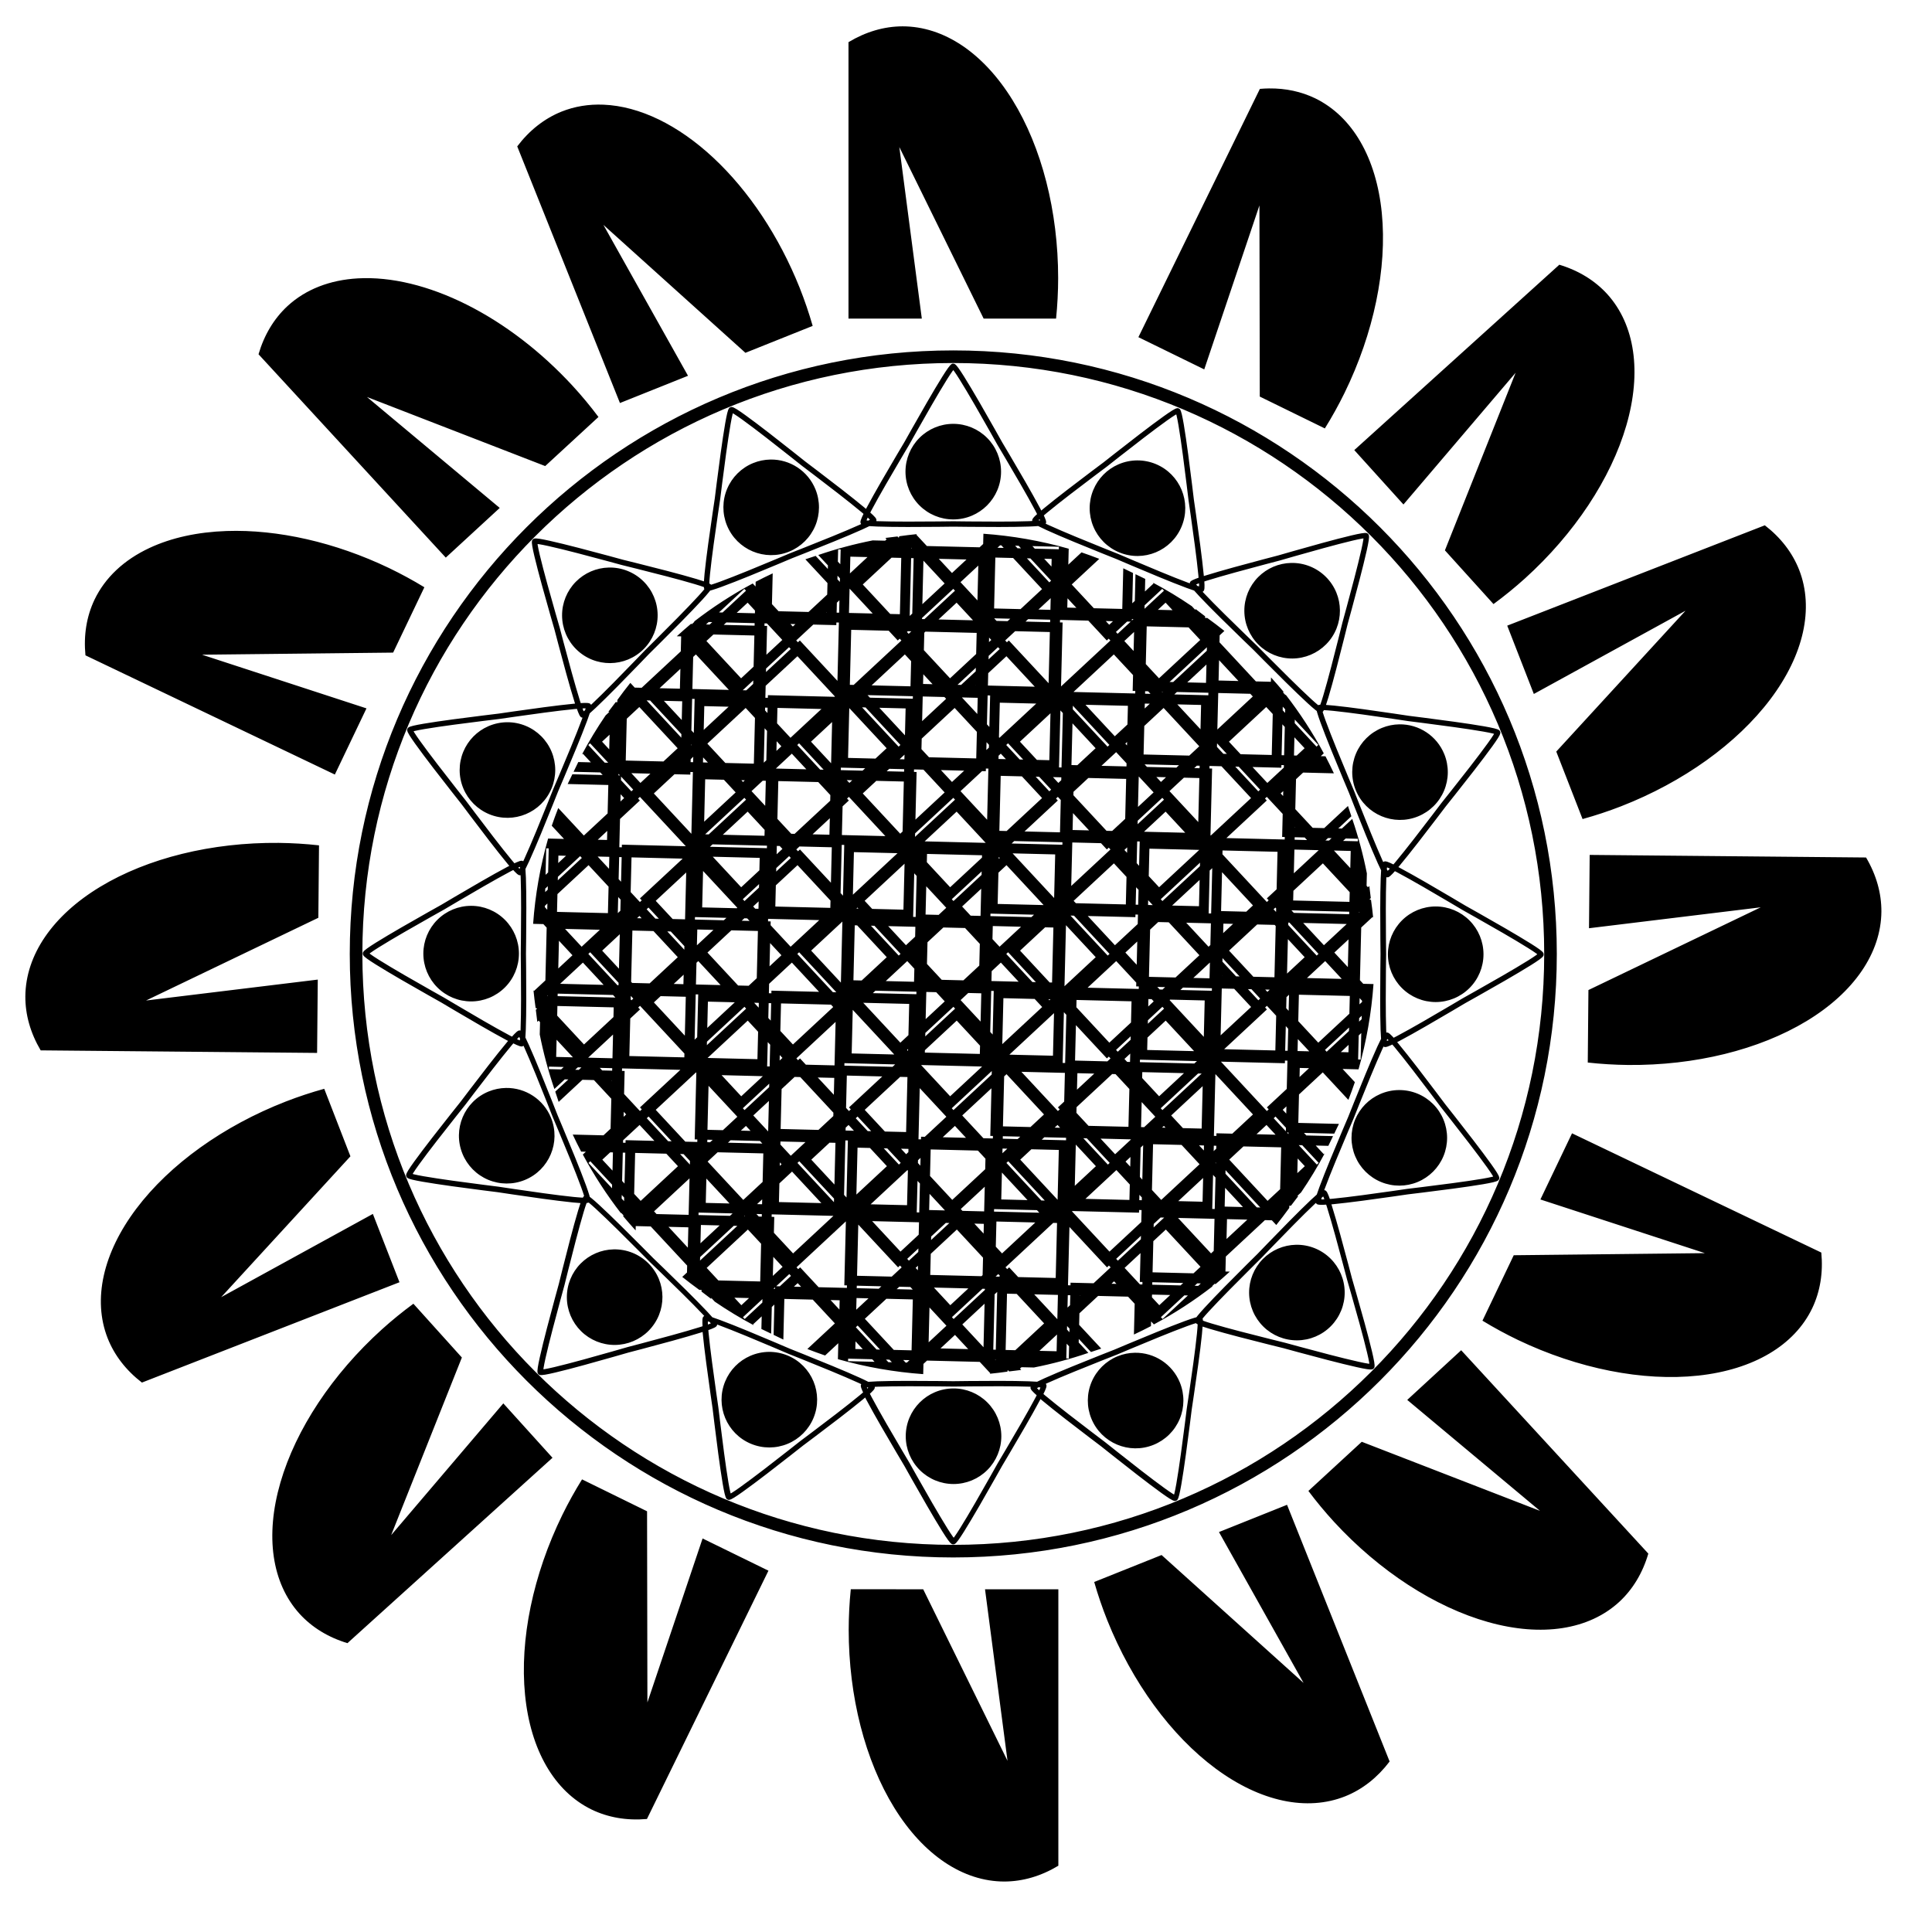
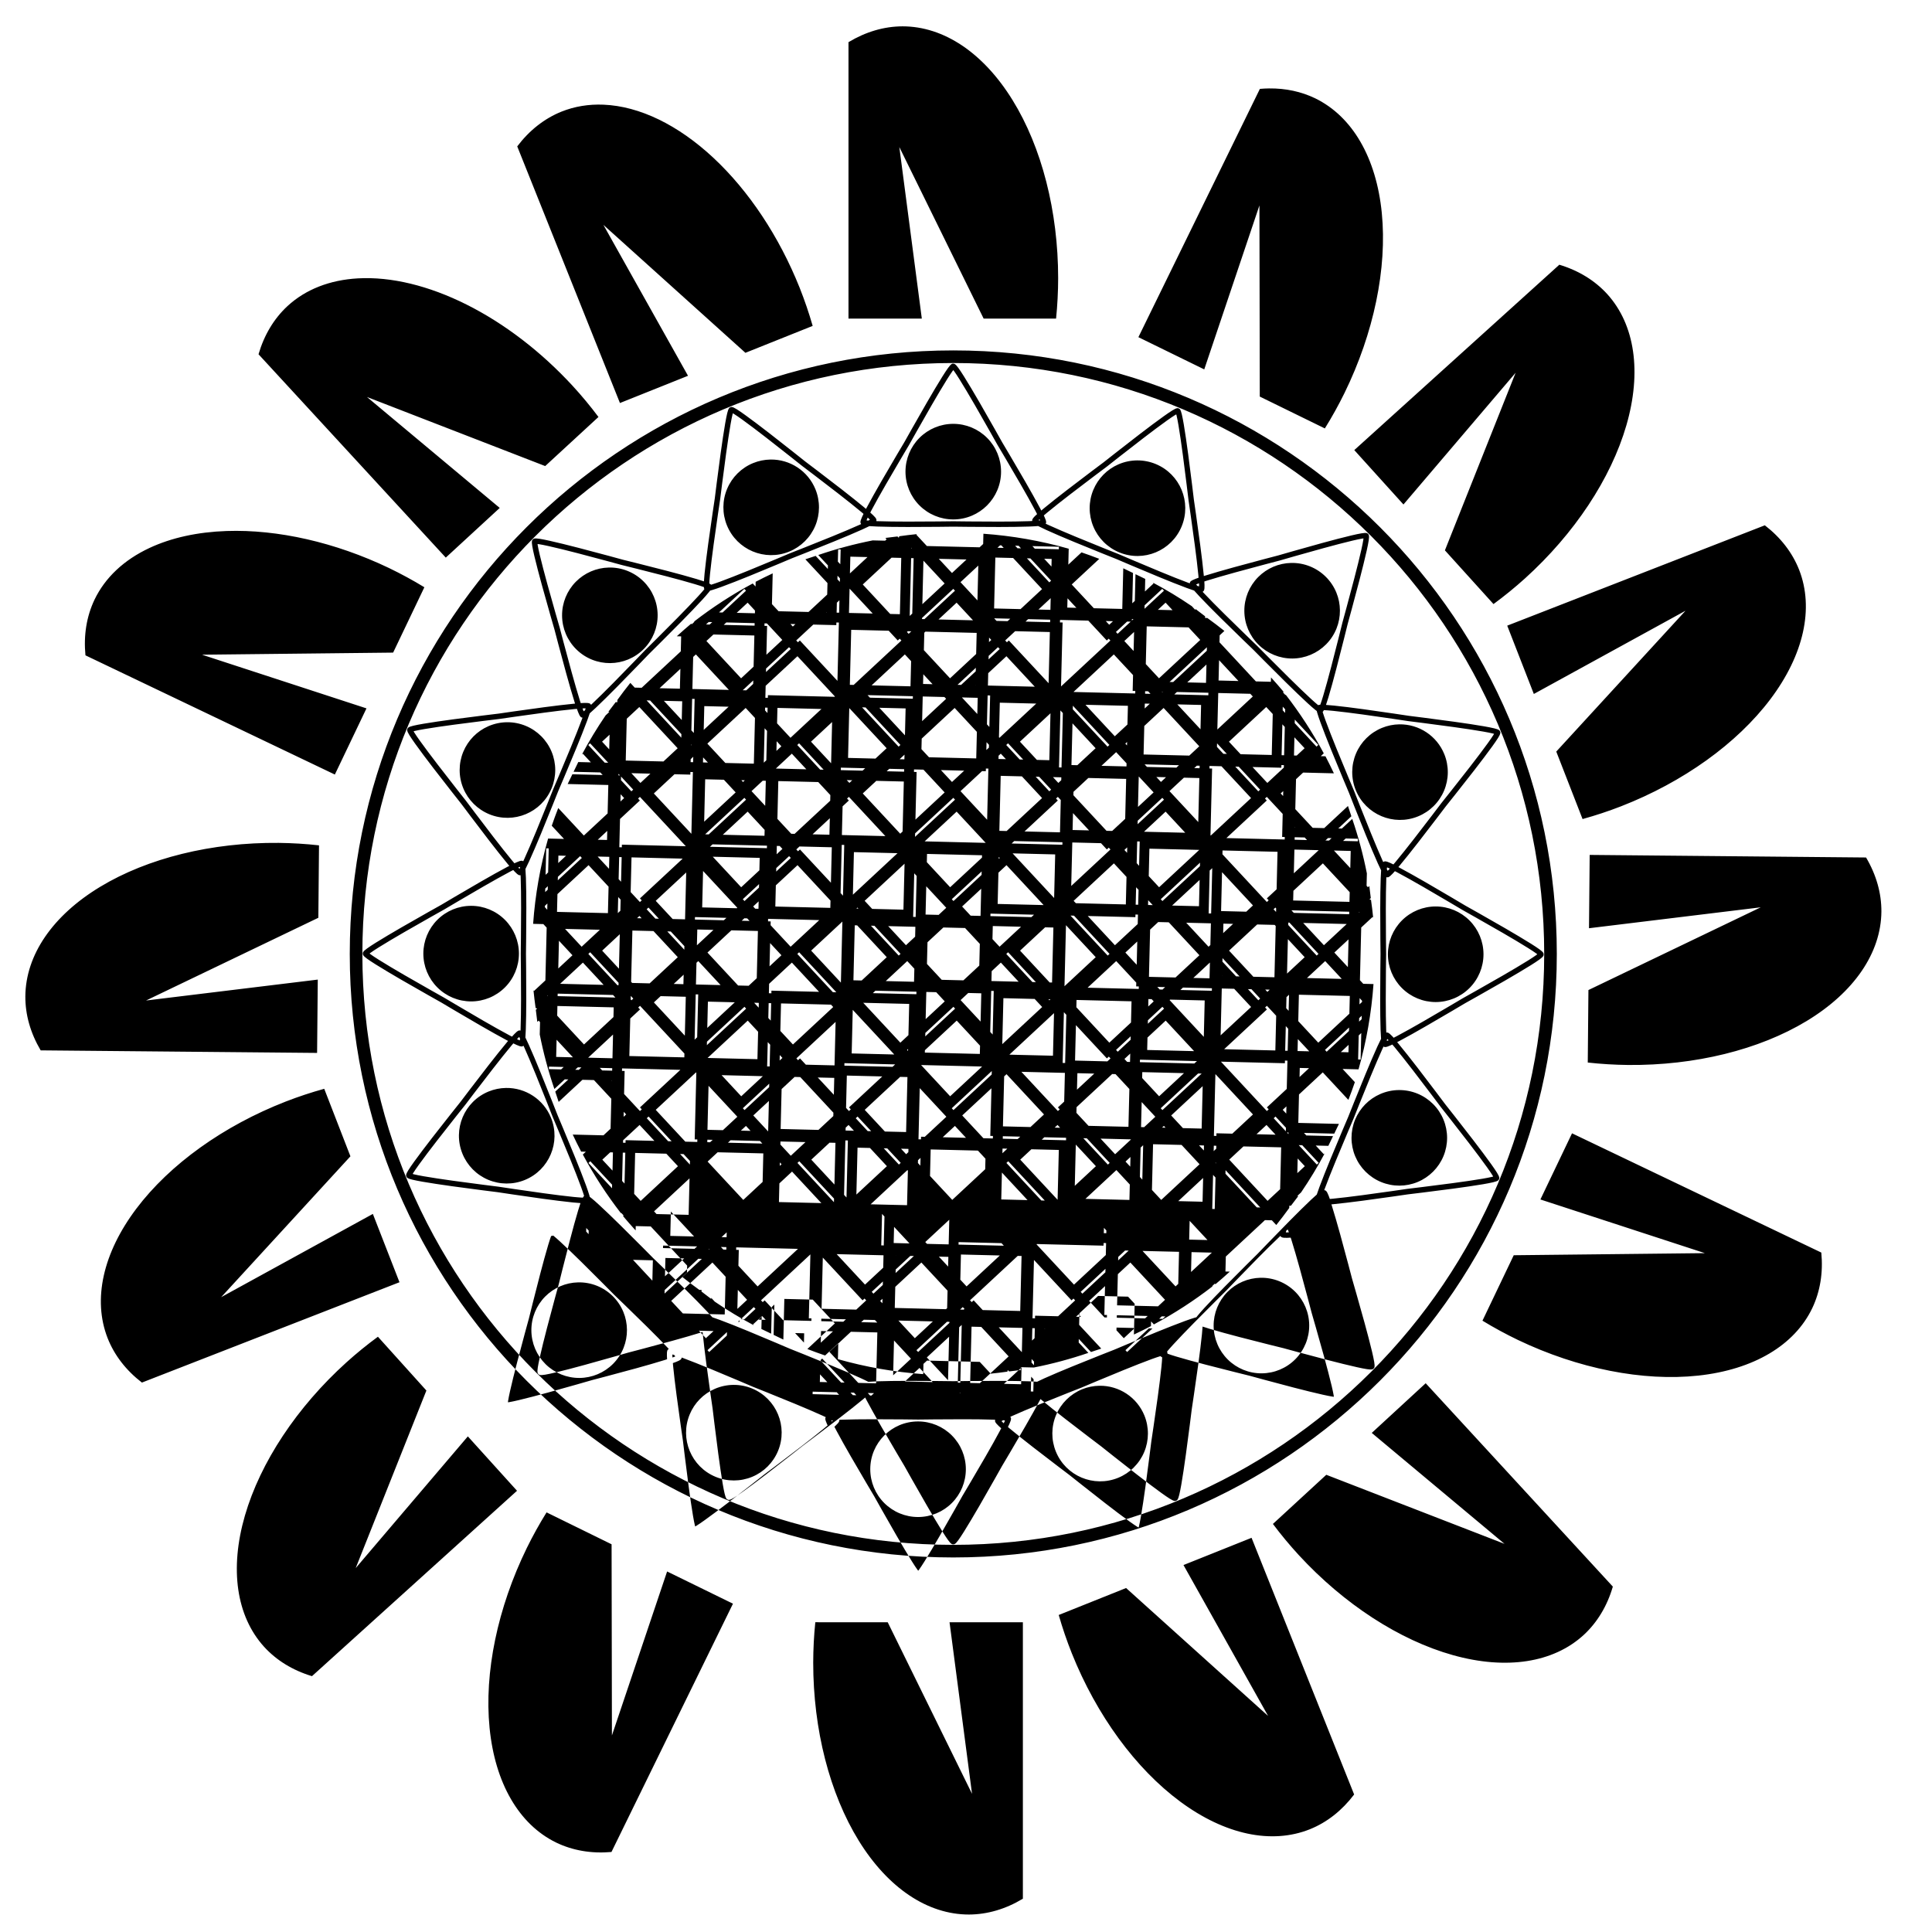
<svg xmlns="http://www.w3.org/2000/svg" fill="#000000" width="800px" height="800px" version="1.1" viewBox="144 144 512 512">
-   <path d="m383.17 150.98c-4.887 0.016-9.73 1.438-14.312 4.195v73.258h19.434l-5.961-45.461 22.344 45.461h19.195c0.359-3.539 0.547-7.121 0.551-10.707 0-17.703-4.344-34.68-12.082-47.195-7.734-12.52-18.227-19.551-29.168-19.551zm97.141 16.453c-0.801 0.008-1.609 0.051-2.426 0.121l-32.199 65.801 17.453 8.539 14.625-43.453 0.09 50.656 17.242 8.438h0.004c1.883-3.019 3.621-6.156 5.203-9.375 7.781-15.898 11.336-33.059 9.891-47.703-1.449-14.645-7.781-25.57-17.609-30.379-3.719-1.805-7.856-2.695-12.273-2.644zm-176.36 4.309c-3.938-0.164-7.688 0.453-11.148 1.84-4.531 1.828-8.504 4.949-11.73 9.211l27.219 68.012 18.039-7.219-22.426-39.992 37.637 33.906 17.824-7.133c-0.98-3.418-2.141-6.812-3.465-10.145-5.422-13.543-13.438-25.621-22.82-34.375-9.379-8.758-19.613-13.711-29.129-14.105zm253.29 42.41-54.34 49.129 13.031 14.414 29.723-34.91-18.738 47.062 12.875 14.238c2.867-2.106 5.648-4.371 8.312-6.769 13.133-11.871 22.809-26.48 26.906-40.613s2.277-26.633-5.059-34.75c-3.289-3.613-7.594-6.254-12.711-7.801zm-318.36 3.617c-7.496 0.418-13.898 2.93-18.68 7.336-3.586 3.32-6.188 7.648-7.688 12.781l49.625 53.887 14.297-13.164-35.184-29.402 47.234 18.305 14.117-13.008c-2.129-2.848-4.418-5.606-6.844-8.246-8.344-9.059-18.07-16.516-28.109-21.543s-19.996-7.43-28.77-6.945zm157.75 19.094c-88.312 0-159.94 71.629-159.94 159.94 0 88.312 71.629 159.94 159.94 159.94s159.94-71.629 159.94-159.94c0-88.312-71.629-159.94-159.94-159.94zm0 3.34c86.508 0 156.6 70.09 156.6 156.6 0 86.508-70.09 156.6-156.6 156.6s-156.6-70.094-156.6-156.6c0-86.508 70.094-156.6 156.6-156.6zm0 0.148c-0.336 0-0.449 0.125-0.555 0.203-0.102 0.078-0.18 0.156-0.266 0.25-0.168 0.18-0.344 0.406-0.547 0.688-0.406 0.562-0.918 1.34-1.504 2.273-1.172 1.867-2.641 4.348-4.094 6.856-2.906 5.016-5.793 10.203-5.984 10.531-0.191 0.332-3.242 5.422-6.133 10.449-1.445 2.512-2.859 5.023-3.891 6.973-0.055 0.105-0.098 0.191-0.152 0.293-0.09-0.074-0.16-0.137-0.25-0.215-1.691-1.414-3.949-3.207-6.234-4.988-4.574-3.562-9.32-7.125-9.621-7.359-0.301-0.234-4.934-3.949-9.516-7.496-2.293-1.773-4.59-3.519-6.379-4.805-0.895-0.645-1.66-1.172-2.25-1.539-0.297-0.184-0.543-0.328-0.766-0.43-0.109-0.051-0.215-0.098-0.34-0.129-0.125-0.035-0.277-0.105-0.59 0.02-0.312 0.129-0.371 0.285-0.438 0.398-0.066 0.113-0.109 0.215-0.152 0.332-0.086 0.23-0.164 0.508-0.246 0.844-0.164 0.676-0.344 1.586-0.535 2.672-0.379 2.172-0.801 5.023-1.199 7.894-0.797 5.742-1.512 11.633-1.562 12.012s-0.953 6.246-1.734 11.988c-0.391 2.871-0.754 5.734-0.973 7.926-0.078 0.789-0.137 1.488-0.172 2.078-0.559-0.191-1.227-0.402-1.988-0.633-2.109-0.633-4.894-1.391-7.695-2.125-5.606-1.469-11.375-2.871-11.746-2.969s-6.09-1.684-11.703-3.133c-2.805-0.727-5.606-1.422-7.754-1.898-1.074-0.238-1.988-0.422-2.676-0.527-0.344-0.051-0.629-0.086-0.875-0.094-0.062-0.004-0.121-0.004-0.18 0s-0.121 0.004-0.184 0.016c-0.129 0.02-0.297 0.012-0.535 0.25-0.238 0.238-0.227 0.41-0.246 0.539-0.016 0.129-0.016 0.242-0.012 0.363 0.012 0.246 0.051 0.531 0.105 0.871 0.113 0.688 0.309 1.594 0.562 2.668 0.508 2.144 1.242 4.934 2.008 7.727 1.531 5.59 3.199 11.285 3.301 11.656 0.102 0.367 1.586 6.117 3.133 11.703 0.773 2.793 1.57 5.566 2.234 7.668 0.035 0.113 0.066 0.203 0.102 0.312-0.113 0.012-0.207 0.016-0.328 0.027-2.195 0.211-5.055 0.559-7.93 0.938-5.746 0.758-11.617 1.633-11.996 1.684s-6.273 0.742-12.02 1.516c-2.871 0.387-5.727 0.797-7.898 1.168-1.086 0.188-2 0.359-2.676 0.523-0.34 0.082-0.613 0.156-0.844 0.242-0.059 0.02-0.113 0.043-0.168 0.066-0.055 0.023-0.109 0.051-0.164 0.086-0.113 0.066-0.27 0.121-0.398 0.434-0.129 0.312-0.059 0.465-0.023 0.59s0.078 0.227 0.129 0.34c0.105 0.223 0.246 0.473 0.426 0.77 0.363 0.59 0.891 1.359 1.527 2.258 1.277 1.793 3.012 4.098 4.777 6.398 3.527 4.598 7.223 9.246 7.457 9.547 0.234 0.305 3.777 5.062 7.32 9.652 1.77 2.293 3.555 4.562 4.961 6.258 0.152 0.184 0.281 0.332 0.426 0.504-0.199 0.102-0.375 0.191-0.586 0.301-1.949 1.027-4.461 2.441-6.973 3.887-5.027 2.887-10.121 5.934-10.453 6.125-0.332 0.191-5.519 3.074-10.539 5.977-2.508 1.453-4.992 2.918-6.859 4.086-0.934 0.586-1.711 1.094-2.273 1.504-0.281 0.203-0.508 0.379-0.688 0.547-0.09 0.082-0.172 0.16-0.25 0.266-0.078 0.102-0.203 0.219-0.203 0.555 0 0.336 0.125 0.449 0.203 0.555 0.078 0.102 0.156 0.184 0.25 0.266 0.18 0.168 0.406 0.344 0.688 0.547 0.562 0.41 1.34 0.918 2.273 1.504 1.867 1.172 4.348 2.641 6.852 4.098 5.012 2.91 10.199 5.797 10.527 5.992 0.332 0.191 5.422 3.246 10.445 6.137 2.512 1.445 5.023 2.863 6.969 3.894 0.105 0.055 0.191 0.098 0.293 0.152-0.074 0.09-0.137 0.16-0.215 0.25-1.414 1.688-3.211 3.945-4.992 6.231-3.562 4.57-7.133 9.316-7.367 9.617s-3.949 4.93-7.5 9.512c-1.773 2.289-3.519 4.586-4.809 6.375-0.645 0.895-1.172 1.66-1.539 2.25-0.184 0.297-0.328 0.543-0.43 0.766-0.051 0.109-0.098 0.215-0.129 0.34-0.035 0.125-0.105 0.277 0.02 0.59 0.129 0.312 0.285 0.371 0.398 0.438 0.113 0.066 0.215 0.109 0.332 0.152 0.23 0.086 0.504 0.164 0.844 0.246 0.676 0.164 1.59 0.344 2.672 0.535 2.172 0.383 5.023 0.805 7.894 1.207 5.742 0.801 11.633 1.52 12.012 1.57 0.379 0.051 6.246 0.957 11.988 1.742 2.871 0.391 5.734 0.754 7.926 0.977 0.789 0.078 1.488 0.141 2.078 0.176-0.191 0.559-0.402 1.227-0.633 1.988-0.637 2.109-1.395 4.891-2.129 7.695-1.473 5.606-2.883 11.371-2.977 11.742-0.098 0.371-1.688 6.09-3.144 11.699-0.727 2.805-1.426 5.602-1.902 7.754-0.238 1.074-0.422 1.988-0.527 2.676-0.051 0.344-0.086 0.629-0.094 0.875-0.004 0.121-0.004 0.234 0.016 0.363s0.012 0.297 0.25 0.535 0.406 0.227 0.535 0.242c0.129 0.016 0.242 0.016 0.363 0.008 0.246-0.016 0.531-0.047 0.871-0.105 0.688-0.113 1.594-0.309 2.668-0.562 2.144-0.504 4.934-1.238 7.731-2.004 5.59-1.527 11.289-3.191 11.66-3.293 0.367-0.102 6.117-1.582 11.703-3.129 2.793-0.773 5.566-1.566 7.668-2.227 0.113-0.035 0.203-0.066 0.312-0.102 0.012 0.113 0.016 0.207 0.027 0.328 0.207 2.195 0.559 5.055 0.934 7.93 0.754 5.746 1.625 11.617 1.676 11.996 0.051 0.379 0.738 6.273 1.508 12.02 0.387 2.871 0.793 5.727 1.164 7.898 0.184 1.086 0.359 2 0.52 2.676 0.082 0.34 0.156 0.613 0.242 0.844 0.043 0.117 0.086 0.219 0.148 0.332 0.066 0.113 0.121 0.27 0.434 0.398s0.465 0.059 0.59 0.023c0.125-0.035 0.23-0.078 0.34-0.129 0.223-0.105 0.473-0.246 0.77-0.426 0.594-0.363 1.359-0.887 2.258-1.527 1.797-1.277 4.102-3.012 6.402-4.773 4.602-3.527 9.25-7.215 9.551-7.449 0.305-0.234 5.066-3.773 9.656-7.312 2.297-1.77 4.562-3.551 6.258-4.957 0.219-0.184 0.398-0.34 0.602-0.508 0.121 0.23 0.227 0.445 0.359 0.699 1.031 1.949 2.445 4.461 3.891 6.973 2.891 5.023 5.941 10.117 6.133 10.449 0.191 0.332 3.078 5.519 5.984 10.531 1.453 2.508 2.922 4.988 4.094 6.856 0.586 0.934 1.094 1.711 1.504 2.273 0.203 0.281 0.379 0.508 0.547 0.688 0.082 0.09 0.16 0.168 0.266 0.25 0.102 0.078 0.219 0.203 0.555 0.203 0.336 0 0.449-0.125 0.555-0.203 0.102-0.078 0.184-0.156 0.266-0.25 0.168-0.18 0.34-0.406 0.547-0.688 0.406-0.562 0.918-1.34 1.504-2.273 1.172-1.867 2.641-4.348 4.094-6.856 2.906-5.016 5.793-10.203 5.984-10.531 0.191-0.332 3.242-5.422 6.133-10.449 1.445-2.512 2.859-5.023 3.891-6.973 0.055-0.105 0.098-0.191 0.152-0.293 0.09 0.074 0.16 0.137 0.25 0.215 1.691 1.414 3.949 3.207 6.234 4.988 4.574 3.562 9.32 7.125 9.621 7.359s4.934 3.949 9.516 7.496c2.293 1.773 4.59 3.519 6.379 4.805 0.895 0.645 1.66 1.172 2.25 1.539 0.297 0.184 0.543 0.324 0.766 0.43 0.113 0.051 0.215 0.098 0.34 0.129 0.125 0.035 0.277 0.105 0.59-0.02 0.312-0.129 0.371-0.285 0.434-0.398 0.066-0.113 0.109-0.215 0.152-0.332 0.086-0.23 0.164-0.504 0.246-0.844 0.164-0.676 0.344-1.59 0.535-2.672 0.379-2.172 0.801-5.023 1.199-7.894 0.797-5.742 1.512-11.633 1.562-12.012 0.051-0.379 0.953-6.246 1.734-11.988 0.391-2.871 0.754-5.734 0.973-7.926 0.078-0.789 0.137-1.488 0.172-2.078 0.559 0.191 1.227 0.402 1.988 0.629 2.109 0.633 4.894 1.391 7.695 2.125 5.606 1.469 11.375 2.875 11.746 2.969 0.371 0.098 6.09 1.684 11.699 3.137 2.805 0.727 5.606 1.422 7.754 1.898 1.074 0.238 1.988 0.422 2.676 0.527 0.344 0.051 0.629 0.086 0.875 0.094 0.121 0.004 0.234 0.004 0.363-0.016 0.129-0.02 0.297-0.012 0.535-0.25 0.238-0.238 0.227-0.406 0.242-0.535s0.016-0.242 0.012-0.363c-0.016-0.246-0.051-0.531-0.105-0.871-0.113-0.688-0.312-1.594-0.562-2.668-0.508-2.144-1.242-4.934-2.008-7.727-1.531-5.59-3.199-11.285-3.301-11.656-0.102-0.367-1.586-6.117-3.133-11.703-0.773-2.793-1.57-5.562-2.234-7.664-0.035-0.113-0.066-0.203-0.102-0.312 0.113-0.012 0.207-0.02 0.328-0.027 2.195-0.211 5.055-0.562 7.93-0.938 5.746-0.758 11.617-1.633 11.996-1.684 0.379-0.051 6.273-0.742 12.02-1.516 2.871-0.387 5.727-0.797 7.898-1.168 1.086-0.188 2-0.359 2.676-0.523 0.34-0.082 0.613-0.156 0.844-0.242 0.117-0.043 0.219-0.086 0.332-0.148 0.113-0.066 0.27-0.121 0.398-0.434 0.129-0.312 0.055-0.465 0.023-0.59-0.035-0.125-0.078-0.23-0.129-0.34-0.105-0.223-0.246-0.473-0.426-0.766-0.363-0.59-0.891-1.359-1.527-2.258-1.277-1.793-3.012-4.098-4.777-6.398-3.527-4.598-7.223-9.246-7.457-9.547-0.234-0.305-3.777-5.062-7.32-9.652-1.77-2.293-3.555-4.559-4.961-6.254-0.152-0.184-0.281-0.332-0.426-0.504 0.199-0.102 0.375-0.191 0.586-0.301 1.949-1.027 4.461-2.441 6.973-3.887 5.027-2.887 10.121-5.934 10.453-6.125 0.332-0.191 5.519-3.074 10.539-5.977 2.508-1.453 4.992-2.918 6.859-4.086 0.934-0.586 1.711-1.094 2.273-1.504 0.281-0.203 0.508-0.379 0.688-0.547 0.09-0.082 0.172-0.164 0.25-0.266s0.203-0.215 0.203-0.555c0-0.336-0.125-0.453-0.203-0.555s-0.156-0.18-0.246-0.266c-0.18-0.168-0.406-0.344-0.688-0.547-0.562-0.41-1.34-0.918-2.273-1.504-1.867-1.172-4.348-2.641-6.852-4.098-5.012-2.91-10.199-5.797-10.531-5.988s-5.422-3.246-10.445-6.141c-2.512-1.445-5.023-2.863-6.969-3.894-0.105-0.055-0.191-0.098-0.293-0.152 0.074-0.09 0.137-0.16 0.215-0.25 1.414-1.688 3.211-3.945 4.992-6.234 3.562-4.57 7.133-9.316 7.367-9.617 0.234-0.301 3.953-4.93 7.5-9.512 1.773-2.289 3.519-4.586 4.809-6.375 0.645-0.895 1.172-1.66 1.539-2.25 0.184-0.297 0.328-0.543 0.43-0.766 0.051-0.109 0.098-0.215 0.129-0.34 0.035-0.125 0.105-0.277-0.02-0.59-0.129-0.312-0.285-0.371-0.398-0.438-0.113-0.066-0.215-0.109-0.328-0.152-0.23-0.086-0.508-0.164-0.844-0.246-0.676-0.164-1.586-0.344-2.672-0.535-2.172-0.383-5.023-0.805-7.894-1.207-5.742-0.801-11.633-1.52-12.012-1.57s-6.246-0.957-11.988-1.742c-2.871-0.391-5.731-0.758-7.926-0.977-0.789-0.078-1.488-0.141-2.078-0.176 0.191-0.559 0.402-1.227 0.633-1.984 0.637-2.109 1.395-4.891 2.129-7.695 1.473-5.606 2.883-11.371 2.977-11.742 0.098-0.371 1.688-6.09 3.141-11.699 0.727-2.805 1.426-5.606 1.906-7.754 0.238-1.074 0.422-1.988 0.527-2.672 0.051-0.344 0.086-0.629 0.094-0.875 0.004-0.121 0.004-0.234-0.016-0.363-0.02-0.129-0.012-0.297-0.25-0.535-0.238-0.238-0.41-0.227-0.539-0.242-0.066-0.008-0.125-0.012-0.184-0.012-0.059 0-0.117 0-0.18 0.004-0.246 0.012-0.531 0.047-0.871 0.105-0.688 0.113-1.594 0.309-2.668 0.562-2.144 0.504-4.934 1.238-7.731 2.004-5.59 1.527-11.289 3.191-11.66 3.293-0.367 0.102-6.117 1.582-11.703 3.129-2.793 0.773-5.566 1.566-7.668 2.227-0.113 0.035-0.203 0.066-0.312 0.102-0.012-0.113-0.016-0.207-0.027-0.328-0.207-2.195-0.559-5.055-0.934-7.93-0.754-5.746-1.625-11.617-1.676-11.996-0.051-0.379-0.738-6.273-1.508-12.02-0.387-2.871-0.793-5.727-1.164-7.898-0.184-1.086-0.359-2-0.52-2.676-0.082-0.34-0.156-0.613-0.242-0.844-0.043-0.117-0.086-0.219-0.148-0.332-0.066-0.113-0.121-0.27-0.434-0.398-0.312-0.129-0.465-0.059-0.59-0.023-0.062 0.016-0.121 0.035-0.176 0.059-0.055 0.023-0.109 0.047-0.164 0.07-0.223 0.105-0.473 0.246-0.77 0.426-0.594 0.363-1.359 0.891-2.258 1.527-1.797 1.277-4.102 3.012-6.402 4.773-4.602 3.527-9.25 7.219-9.551 7.449-0.305 0.234-5.066 3.773-9.656 7.312-2.297 1.77-4.562 3.551-6.258 4.957-0.219 0.184-0.402 0.34-0.602 0.508-0.121-0.23-0.227-0.445-0.359-0.699-1.031-1.949-2.445-4.461-3.891-6.973-2.891-5.023-5.941-10.117-6.133-10.449s-3.078-5.519-5.984-10.531c-1.453-2.508-2.922-4.988-4.094-6.856-0.586-0.934-1.094-1.711-1.504-2.273-0.203-0.281-0.379-0.508-0.547-0.688-0.082-0.09-0.164-0.168-0.266-0.25-0.102-0.078-0.215-0.203-0.551-0.203zm0 1.727c0.07 0.09 0.117 0.141 0.203 0.258 0.371 0.512 0.871 1.273 1.449 2.195 1.152 1.84 2.617 4.312 4.066 6.812 2.898 5 5.695 10.035 5.981 10.531s3.246 5.438 6.129 10.445c1.441 2.504 2.852 5.008 3.867 6.926 0.191 0.363 0.352 0.68 0.516 0.996-0.121 0.109-0.238 0.215-0.34 0.312-0.254 0.238-0.453 0.441-0.609 0.633-0.078 0.094-0.148 0.184-0.211 0.297-0.031 0.055-0.074 0.117-0.105 0.207s-0.047 0.203-0.023 0.371c0 0.004 0.004 0.004 0.004 0.012-0.289 0.016-0.559 0.031-0.879 0.043-2.168 0.082-5.043 0.109-7.934 0.113-5.777 0.008-11.539-0.086-12.113-0.086-0.57 0-6.332 0.094-12.113 0.086-2.891-0.004-5.762-0.035-7.934-0.113-0.129-0.004-0.23-0.012-0.355-0.016 0.012-0.039 0.02-0.082 0.027-0.133 0.047-0.336-0.062-0.465-0.125-0.578s-0.133-0.203-0.211-0.297c-0.156-0.191-0.355-0.395-0.609-0.633-0.195-0.188-0.426-0.398-0.68-0.621 0.102-0.199 0.188-0.371 0.301-0.586 1.016-1.918 2.426-4.422 3.867-6.926 2.883-5.008 5.844-9.949 6.129-10.445 0.285-0.496 3.086-5.531 5.981-10.531 1.449-2.5 2.914-4.977 4.066-6.812 0.578-0.918 1.078-1.68 1.449-2.191 0.086-0.117 0.133-0.168 0.203-0.258zm-58.414 11.453c0.098 0.055 0.16 0.086 0.285 0.16 0.539 0.336 1.289 0.852 2.172 1.484 1.762 1.266 4.051 3.004 6.336 4.773 4.57 3.535 9.062 7.144 9.516 7.492 0.453 0.352 5.059 3.809 9.621 7.359 2.281 1.773 4.531 3.562 6.195 4.953 0.184 0.156 0.332 0.285 0.5 0.43-0.148 0.301-0.285 0.586-0.395 0.832-0.141 0.316-0.25 0.582-0.324 0.816-0.035 0.117-0.066 0.227-0.082 0.355-0.02 0.129-0.066 0.289 0.102 0.582 0.023 0.043 0.051 0.078 0.074 0.113-0.113 0.051-0.207 0.098-0.324 0.152-1.977 0.895-4.629 2.008-7.301 3.102-5.348 2.191-10.719 4.277-11.246 4.492-0.531 0.215-5.828 2.477-11.184 4.652-2.676 1.086-5.352 2.144-7.387 2.887-0.934 0.34-1.727 0.613-2.324 0.793-0.059-0.062-0.117-0.102-0.164-0.137-0.102-0.078-0.203-0.133-0.312-0.191-0.004 0-0.004-0.004-0.004-0.004 0.027-0.625 0.094-1.477 0.191-2.488 0.215-2.16 0.578-5.012 0.965-7.875 0.777-5.727 1.656-11.418 1.73-11.988 0.078-0.566 0.77-6.285 1.562-12.012 0.398-2.863 0.82-5.707 1.191-7.844 0.188-1.07 0.363-1.961 0.516-2.578 0.035-0.141 0.059-0.203 0.09-0.312zm117.5 0.277c0.031 0.109 0.055 0.172 0.09 0.316 0.148 0.617 0.32 1.512 0.504 2.582 0.363 2.141 0.773 4.984 1.156 7.852 0.77 5.727 1.43 11.449 1.508 12.016 0.074 0.566 0.926 6.266 1.676 11.996 0.375 2.863 0.723 5.719 0.93 7.879 0.023 0.238 0.035 0.434 0.055 0.656-0.316 0.109-0.613 0.219-0.863 0.316-0.324 0.125-0.586 0.238-0.805 0.355-0.109 0.059-0.207 0.113-0.309 0.195-0.051 0.039-0.113 0.078-0.176 0.148-0.062 0.07-0.117 0.172-0.16 0.336-0.016 0.047-0.02 0.09-0.027 0.133-0.117-0.043-0.215-0.074-0.34-0.121-2.035-0.754-4.703-1.824-7.375-2.926-5.344-2.199-10.633-4.484-11.16-4.703s-5.891-2.332-11.227-4.547c-2.668-1.109-5.312-2.234-7.285-3.137-0.293-0.133-0.535-0.25-0.793-0.371 0.004-0.004 0.004-0.004 0.004-0.008 0.168-0.293 0.117-0.453 0.102-0.582-0.02-0.129-0.047-0.238-0.082-0.355-0.074-0.234-0.184-0.5-0.324-0.816-0.059-0.129-0.125-0.273-0.195-0.422 0.27-0.23 0.539-0.461 0.855-0.723 1.672-1.387 3.93-3.16 6.219-4.926 4.578-3.527 9.203-6.965 9.656-7.312s4.965-3.934 9.551-7.449c2.293-1.758 4.59-3.484 6.359-4.742 0.883-0.629 1.637-1.141 2.18-1.473 0.125-0.074 0.184-0.105 0.285-0.16zm-59.09 2.519v-0.004c-3.359 0-6.582 1.336-8.957 3.711s-3.707 5.598-3.707 8.957c0 3.359 1.332 6.578 3.707 8.953s5.598 3.711 8.957 3.711c6.996 0 12.664-5.672 12.664-12.664 0-3.359-1.332-6.582-3.707-8.957s-5.598-3.711-8.957-3.711zm-48.461 9.461v-0.004c-1.57 0.027-3.121 0.344-4.574 0.938-3.109 1.266-5.59 3.719-6.891 6.816-1.305 3.094-1.324 6.582-0.055 9.691 2.641 6.481 10.031 9.59 16.508 6.949 3.109-1.27 5.59-3.723 6.894-6.816 1.301-3.098 1.32-6.586 0.055-9.695-1.973-4.836-6.715-7.969-11.938-7.883zm97.172 0.227v-0.004c-1.695 0.016-3.367 0.367-4.926 1.043-3.023 1.305-5.418 3.742-6.676 6.785-1.285 3.106-1.281 6.594 0.008 9.695 1.285 3.102 3.754 5.566 6.859 6.848 6.465 2.672 13.871-0.402 16.543-6.867s-0.402-13.871-6.867-16.543c-1.566-0.648-3.246-0.973-4.941-0.961zm-71.379 15.148c0.129 0.117 0.25 0.23 0.355 0.332 0.105 0.102 0.148 0.152 0.227 0.234-0.098 0.059-0.156 0.098-0.281 0.164-0.043 0.023-0.094 0.051-0.141 0.074-0.051-0.004-0.113-0.012-0.16-0.016-0.145-0.016-0.211-0.031-0.324-0.047 0.043-0.105 0.062-0.172 0.121-0.305 0.059-0.133 0.129-0.281 0.203-0.441zm45.535 0.43c0.004 0.004 0.004 0.008 0.008 0.012 0.059 0.133 0.078 0.199 0.121 0.305-0.066 0.012-0.133 0.02-0.195 0.027-0.055-0.031-0.109-0.066-0.168-0.102 0.078-0.082 0.121-0.133 0.227-0.234 0.004-0.004 0.008-0.004 0.008-0.008zm192.2 1.621-68.262 26.59 7.051 18.105 40.195-22.055-34.25 37.32 6.969 17.887 0.004-0.004c3.426-0.945 6.832-2.074 10.176-3.371 16.492-6.426 30.734-16.637 39.59-28.387 8.855-11.754 11.602-24.082 7.629-34.277-1.789-4.547-4.871-8.547-9.102-11.812zm-192.56 0.195c0.578 0.301 1.309 0.652 2.172 1.047 2.004 0.918 4.656 2.047 7.336 3.156 5.356 2.223 10.875 4.402 11.227 4.547 0.355 0.145 5.801 2.5 11.164 4.703 2.68 1.102 5.356 2.176 7.422 2.941 0.762 0.281 1.438 0.52 2.008 0.707 0.395 0.453 0.875 0.98 1.434 1.574 1.508 1.605 3.539 3.652 5.602 5.691 4.117 4.078 8.41 8.18 8.68 8.449 0.273 0.27 4.43 4.504 8.559 8.57 2.066 2.035 4.141 4.039 5.762 5.527 0.812 0.746 1.508 1.359 2.051 1.793 0.145 0.117 0.277 0.219 0.402 0.309 0.035 0.148 0.078 0.309 0.129 0.488 0.195 0.668 0.496 1.547 0.871 2.582 0.754 2.07 1.812 4.754 2.902 7.438 2.176 5.371 4.5 10.836 4.644 11.188 0.145 0.355 2.293 5.887 4.488 11.25 1.098 2.684 2.211 5.34 3.117 7.352 0.332 0.742 0.637 1.391 0.906 1.926-0.047 0.598-0.082 1.312-0.113 2.125-0.082 2.203-0.113 5.086-0.121 7.984-0.016 5.797 0.078 11.73 0.078 12.113 0 0.383-0.098 6.316-0.094 12.113 0.004 2.898 0.031 5.781 0.109 7.984 0.031 0.91 0.074 1.691 0.129 2.332-0.293 0.57-0.629 1.277-1.008 2.106-0.914 2.004-2.043 4.66-3.152 7.336-2.219 5.356-4.394 10.875-4.539 11.23-0.145 0.355-2.496 5.805-4.695 11.168-1.102 2.68-2.172 5.359-2.938 7.426-0.281 0.762-0.52 1.438-0.707 2.008-0.453 0.395-0.98 0.879-1.574 1.434-1.605 1.512-3.648 3.543-5.688 5.606-4.074 4.121-8.176 8.414-8.445 8.684-0.27 0.273-4.504 4.434-8.566 8.566-2.031 2.066-4.035 4.141-5.523 5.766-0.742 0.812-1.359 1.512-1.793 2.055-0.117 0.145-0.219 0.277-0.309 0.402-0.148 0.035-0.309 0.078-0.488 0.133-0.668 0.195-1.547 0.496-2.582 0.875-2.07 0.758-4.75 1.816-7.438 2.906-5.371 2.18-10.832 4.508-11.184 4.652-0.355 0.145-5.887 2.297-11.25 4.496-2.684 1.098-5.34 2.215-7.348 3.121-0.742 0.336-1.391 0.637-1.926 0.906-0.598-0.047-1.312-0.082-2.125-0.113-2.203-0.082-5.086-0.113-7.984-0.117-5.797-0.008-11.73 0.086-12.113 0.086-0.383 0-6.316-0.094-12.113-0.086-2.898 0.004-5.781 0.035-7.984 0.117-0.949 0.035-1.758 0.082-2.41 0.137-0.578-0.301-1.312-0.652-2.176-1.047-2.004-0.918-4.656-2.047-7.336-3.156-5.356-2.223-10.875-4.402-11.227-4.547-0.355-0.145-5.801-2.5-11.164-4.707-2.68-1.102-5.359-2.176-7.422-2.941-0.762-0.281-1.438-0.52-2.008-0.707-0.395-0.453-0.879-0.984-1.434-1.574-1.512-1.605-3.539-3.652-5.598-5.691-4.117-4.078-8.406-8.18-8.68-8.449-0.273-0.27-4.43-4.504-8.562-8.57-2.066-2.035-4.141-4.039-5.762-5.527-0.812-0.746-1.508-1.359-2.051-1.793-0.145-0.117-0.277-0.215-0.402-0.309-0.035-0.148-0.078-0.309-0.133-0.488-0.195-0.668-0.496-1.547-0.871-2.582-0.754-2.07-1.812-4.754-2.902-7.438-2.176-5.371-4.5-10.832-4.644-11.188-0.145-0.355-2.293-5.887-4.488-11.254-1.098-2.684-2.211-5.344-3.117-7.352-0.332-0.738-0.637-1.391-0.906-1.926 0.047-0.598 0.082-1.316 0.113-2.125 0.082-2.203 0.113-5.086 0.121-7.984 0.012-5.797-0.078-11.73-0.078-12.113 0-0.383 0.098-6.316 0.094-12.113-0.004-2.898-0.031-5.781-0.109-7.984-0.031-0.91-0.074-1.691-0.129-2.332 0.293-0.57 0.633-1.277 1.008-2.102 0.914-2.004 2.043-4.66 3.152-7.336 2.219-5.356 4.394-10.879 4.543-11.23 0.145-0.355 2.496-5.805 4.695-11.164 1.102-2.68 2.172-5.359 2.938-7.426 0.281-0.762 0.52-1.438 0.707-2.008 0.453-0.395 0.98-0.875 1.574-1.434 1.605-1.512 3.648-3.543 5.688-5.606 4.074-4.121 8.176-8.414 8.445-8.688 0.27-0.273 4.5-4.434 8.566-8.566 2.031-2.066 4.035-4.141 5.523-5.766 0.742-0.812 1.359-1.512 1.793-2.055 0.117-0.145 0.215-0.277 0.309-0.402 0.148-0.035 0.309-0.078 0.488-0.133 0.668-0.195 1.547-0.496 2.582-0.875 2.07-0.758 4.75-1.816 7.438-2.906 5.371-2.18 10.832-4.508 11.184-4.652 0.355-0.145 5.887-2.297 11.25-4.496 2.684-1.098 5.34-2.215 7.348-3.121 0.742-0.336 1.391-0.637 1.926-0.906 0.598 0.047 1.312 0.082 2.125 0.113 2.203 0.082 5.086 0.113 7.984 0.117 5.797 0.012 11.73-0.086 12.113-0.086 0.383 0 6.316 0.094 12.113 0.086 2.898-0.004 5.781-0.035 7.984-0.117 0.949-0.035 1.758-0.078 2.41-0.137zm-215.07 1.312c-7.695 0.262-14.637 1.785-20.41 4.477-6.805 3.168-11.816 7.883-14.621 13.75-2.094 4.414-2.902 9.398-2.387 14.723l66.094 31.59 8.379-17.535-43.586-14.223 50.652-0.555 8.277-17.32c-3.035-1.852-6.188-3.562-9.418-5.117-14.199-6.785-29.422-10.25-42.98-9.789zm200.55 0.723v0.008l-0.066 2.711-0.945 0.879-13.973-0.34-2.801-3.008 0.16-0.148v-0.004c-1.574 0.16-3.144 0.352-4.711 0.574l-0.008 0.246-0.133 0.125-0.297-0.32c-1.07 0.117-2.137 0.246-3.207 0.391l0.332 0.359-0.398 0.371-3.273-0.078 0.004-0.004c-4.898 0.969-9.727 2.262-14.449 3.879l2.559 2.75-0.023 0.949-3.227-3.465-0.004-0.004c-0.91 0.289-1.82 0.59-2.723 0.902l5.859 6.297-0.074 3.055-4.953 4.606-7.938-0.195-1.754-1.883 0.199-8.152c-1.523 0.711-3.027 1.457-4.516 2.234l-0.031 1.246-0.746-0.801c-5.465 2.938-10.68 6.324-15.586 10.125h0.172l-0.695 0.645h-0.164l0.004-0.156c-1.309 1.098-2.594 2.223-3.852 3.375l1.156 0.027-0.098 3.977-10.371 9.648-1.836-0.043-1.164-1.254v0.004c-1.184 1.473-2.328 2.981-3.434 4.516l-0.016 0.602-0.434-0.012v-0.004c-0.664 0.848-1.312 1.703-1.953 2.566l0.293 0.008-1.012 0.941v0.004c-2.277 3.336-4.375 6.797-6.277 10.363l0.242-0.223 2.137 2.297-3.344-0.082h0.004c-0.426 0.855-0.844 1.715-1.25 2.582l7.078 0.172 0.629 0.68-8.023-0.195v-0.004c-0.426 0.855-0.84 1.719-1.246 2.586l10.77 0.262-0.184 7.535-6.301 5.859-6.789-7.297h0.004c-0.609 1.555-1.18 3.121-1.719 4.699l3.254 3.496-4.223-0.102c-2.094 7.379-3.426 14.953-3.969 22.605l2.711 0.066 0.879 0.945-0.34 13.973-3.008 2.797-0.152-0.16h0.004c0.156 1.574 0.348 3.144 0.57 4.711l0.25 0.008 0.125 0.133-0.32 0.297-0.004 0.004c0.117 1.07 0.246 2.141 0.391 3.207l0.359-0.332 0.371 0.398-0.082 3.277v-0.004c0.969 4.898 2.266 9.727 3.879 14.449l2.75-2.559 0.949 0.023-3.469 3.227c0.289 0.914 0.59 1.82 0.902 2.727l6.297-5.859 3.051 0.074 4.606 4.953-0.195 7.938-1.883 1.754-8.152-0.199 0.004-0.004c0.711 1.523 1.457 3.027 2.234 4.516l1.246 0.031-0.801 0.746c2.938 5.469 6.324 10.68 10.125 15.586l0.004-0.172 0.645 0.695-0.004 0.164-0.16-0.008h0.004c1.098 1.309 2.223 2.594 3.379 3.852l0.027-1.156 3.977 0.098 9.648 10.371-0.043 1.836-1.254 1.164v0.004c1.477 1.18 2.981 2.328 4.516 3.434l0.602 0.016-0.012 0.434c0.844 0.66 1.699 1.312 2.562 1.949l0.008-0.293 0.945 1.016c3.336 2.277 6.797 4.371 10.359 6.273l-0.223-0.242 2.297-2.137-0.082 3.344c0.855 0.426 1.719 0.844 2.586 1.246l0.172-7.078 0.68-0.633-0.195 8.023-0.004 0.004c0.855 0.426 1.719 0.844 2.582 1.246l0.262-10.77 7.535 0.184 5.859 6.301-7.297 6.789h0.004c1.555 0.605 3.121 1.18 4.699 1.715l3.496-3.254-0.102 4.223v0.004c7.379 2.094 14.953 3.422 22.605 3.969l0.066-2.711 0.945-0.879 13.973 0.344 2.797 3.008-0.164 0.152 0.004-0.008c1.574-0.156 3.144-0.348 4.711-0.57l0.008-0.25 0.133-0.125 0.297 0.32h0.004c1.07-0.113 2.141-0.242 3.207-0.391l-0.332-0.359 0.398-0.367 3.277 0.078-0.004 0.004c4.898-0.969 9.723-2.266 14.449-3.879l-2.559-2.75 0.023-0.949 3.227 3.469c0.91-0.289 1.82-0.594 2.723-0.906l-5.859-6.297 0.074-3.055 4.953-4.606 7.938 0.195 1.754 1.883-0.199 8.152c1.523-0.711 3.027-1.453 4.516-2.234l0.031-1.246 0.746 0.801c5.469-2.934 10.68-6.32 15.586-10.125l-0.172-0.008 0.695-0.645 0.164 0.008-0.004 0.16v-0.004c1.309-1.094 2.594-2.219 3.852-3.375l-1.156-0.027 0.098-3.977 10.371-9.648 1.836 0.047 1.164 1.254v-0.004c1.184-1.477 2.328-2.981 3.438-4.516l0.016-0.602 0.434 0.012h-0.004c0.664-0.844 1.312-1.699 1.953-2.562l-0.293-0.012 1.012-0.941h0.004c2.277-3.34 4.371-6.797 6.273-10.363l-0.242 0.223-2.137-2.301 3.344 0.082-0.004 0.004c0.43-0.855 0.844-1.715 1.25-2.582l-7.078-0.172-0.629-0.68 8.023 0.195c0.426-0.855 0.844-1.715 1.246-2.582l-10.77-0.262 0.184-7.535 6.301-5.859 6.789 7.297h-0.004c0.609-1.555 1.18-3.121 1.719-4.703l-3.25-3.496 4.223 0.105h-0.004c2.098-7.379 3.426-14.957 3.969-22.605l-2.711-0.066-0.883-0.945 0.34-13.973 3.008-2.797 0.148 0.16 0.008-0.004c-0.156-1.574-0.348-3.144-0.574-4.711l-0.246-0.012-0.125-0.133 0.32-0.297c-0.113-1.07-0.246-2.141-0.391-3.207l-0.359 0.332-0.367-0.398 0.078-3.273c-0.965-4.894-2.262-9.723-3.875-14.449l-2.75 2.559-0.949-0.023 3.465-3.227h0.004c-0.293-0.91-0.594-1.82-0.906-2.723l-6.297 5.859-3.055-0.074-4.606-4.953 0.195-7.938 1.883-1.754 8.152 0.199c-0.711-1.523-1.457-3.027-2.234-4.516l-1.246-0.031 0.801-0.746c-2.938-5.469-6.32-10.68-10.125-15.586l-0.004 0.172-0.645-0.695 0.004-0.164h0.156c-1.094-1.309-2.223-2.594-3.375-3.852l-0.027 1.156-3.977-0.098-9.648-10.371 0.047-1.84 1.254-1.164h-0.004c-1.477-1.18-2.984-2.328-4.519-3.434l-0.598-0.016 0.012-0.434v0.004c-0.848-0.664-1.703-1.316-2.566-1.953l-0.008 0.293-0.941-1.012v-0.004c-3.34-2.277-6.797-4.371-10.363-6.273l0.223 0.238-2.297 2.137 0.082-3.34v0.004c-0.855-0.43-1.715-0.844-2.582-1.25l-0.172 7.074-0.68 0.633 0.195-8.023c-0.855-0.426-1.715-0.844-2.582-1.246l-0.262 10.77-7.535-0.184-5.859-6.301 7.297-6.789h-0.004c-1.551-0.605-3.121-1.18-4.699-1.715l-3.496 3.25 0.102-4.223v0.004c-7.379-2.098-14.953-3.426-22.602-3.969zm100.72 1.25c-0.016 0.113-0.016 0.18-0.035 0.324-0.094 0.625-0.273 1.52-0.508 2.578-0.469 2.117-1.168 4.91-1.895 7.707-1.453 5.594-2.996 11.145-3.141 11.695-0.145 0.555-1.508 6.152-2.977 11.738-0.734 2.793-1.488 5.57-2.113 7.644-0.293 0.973-0.559 1.789-0.773 2.375h-0.004c-0.121 0.012-0.234 0.023-0.359 0.059-0.059 0.016-0.129 0.027-0.203 0.062-0.484-0.395-1.113-0.949-1.848-1.621-1.602-1.465-3.664-3.465-5.727-5.492-4.117-4.055-8.152-8.168-8.559-8.57-0.406-0.402-4.574-4.383-8.68-8.449-2.055-2.035-4.078-4.074-5.562-5.652-0.09-0.094-0.156-0.172-0.242-0.262 0.035-0.02 0.07-0.043 0.109-0.074 0.266-0.207 0.281-0.375 0.316-0.5 0.035-0.125 0.047-0.238 0.059-0.359 0.02-0.246 0.023-0.531 0.016-0.879-0.008-0.27-0.023-0.586-0.047-0.922 0.211-0.07 0.395-0.133 0.625-0.203 2.07-0.652 4.832-1.441 7.617-2.211 5.57-1.539 11.148-2.977 11.703-3.129 0.551-0.152 6.082-1.77 11.656-3.293 2.789-0.762 5.566-1.492 7.68-1.992 1.055-0.25 1.949-0.438 2.574-0.543 0.145-0.023 0.211-0.027 0.324-0.039zm-218.88 1.477c0.113 0.012 0.18 0.016 0.324 0.035 0.625 0.094 1.52 0.273 2.582 0.508 2.117 0.469 4.91 1.164 7.707 1.887 5.594 1.449 11.145 2.988 11.699 3.133 0.555 0.145 6.152 1.504 11.742 2.969 2.797 0.73 5.57 1.484 7.648 2.109 0.977 0.293 1.789 0.555 2.379 0.77v0.004c0.012 0.121 0.023 0.234 0.059 0.359 0.016 0.059 0.027 0.129 0.062 0.203-0.395 0.484-0.949 1.113-1.621 1.848-1.465 1.602-3.461 3.668-5.488 5.731-4.051 4.121-8.164 8.156-8.562 8.562-0.402 0.406-4.379 4.574-8.441 8.684-2.031 2.055-4.07 4.078-5.652 5.566-0.094 0.09-0.172 0.156-0.262 0.242-0.02-0.035-0.043-0.07-0.074-0.109-0.207-0.266-0.375-0.281-0.5-0.316-0.125-0.035-0.238-0.047-0.359-0.059-0.246-0.023-0.531-0.023-0.879-0.012-0.27 0.008-0.586 0.023-0.922 0.047-0.07-0.211-0.133-0.395-0.203-0.625-0.652-2.07-1.445-4.832-2.219-7.617-1.543-5.57-2.984-11.148-3.137-11.699s-1.773-6.078-3.301-11.652c-0.762-2.785-1.496-5.566-1.996-7.68-0.25-1.055-0.441-1.945-0.543-2.574-0.023-0.145-0.027-0.211-0.039-0.324zm122.58 0.344 0.332 0.008 0.629 0.68-1.66-0.039zm3.984 0.098 0.926 0.023 0.633 0.68-0.926-0.023zm4.578 0.113 7.023 0.172-0.016 0.664-6.375-0.156zm-32.078 0.426 0.148 0.156h-0.148zm-19.398 0.445 0.664 0.016-0.094 3.918-0.648-0.695zm3.231 1.926 4.547 0.109-4.656 4.332zm38.426 0.238 4.715 0.113 7.668 8.242-5.703 5.305-7.008-0.172zm-27.496 0.027 2.562 0.062-0.363 14.918-2.57-0.062-7.266-7.812zm5.176 0.125 0.664 0.016-0.359 14.672-0.68 0.633zm30.688 0.051 0.926 0.023 5.488 5.898-0.484 0.449zm4.578 0.113 1.977 0.047-0.051 2.023zm-27.934 0.016 7.348 0.18-3.848 3.582zm-4.07 0.488 5.621 6.043-5.902 5.488zm97.453 0.605h-0.008c-3.293 0.066-6.434 1.418-8.746 3.762-2.359 2.391-3.676 5.621-3.652 8.98 0.02 3.359 1.375 6.574 3.766 8.934 2.391 2.359 5.621 3.672 8.98 3.652 3.359-0.023 6.57-1.379 8.934-3.769 4.914-4.977 4.859-12.996-0.117-17.91-2.434-2.406-5.742-3.723-9.164-3.648zm-82.906 0.699-0.227 9.23-4.496-4.836zm-97.914 0.52h-0.004c-3.297 0.07-6.434 1.422-8.746 3.769-2.359 2.391-3.672 5.621-3.644 8.98 0.023 3.359 1.379 6.57 3.773 8.93 4.981 4.91 12.996 4.856 17.91-0.125 2.356-2.394 3.668-5.625 3.644-8.984-0.023-3.359-1.379-6.57-3.773-8.93-2.438-2.402-5.742-3.715-9.164-3.641zm60.602 2.164 0.645 0.695-0.023 0.949-0.645-0.695zm95.801 2.012c0.008 0.176 0.016 0.34 0.02 0.484 0.004 0.145-0.004 0.215-0.004 0.328-0.109-0.027-0.176-0.039-0.316-0.082-0.047-0.016-0.102-0.031-0.152-0.047-0.035-0.039-0.074-0.086-0.102-0.121-0.094-0.113-0.129-0.172-0.199-0.262 0.105-0.047 0.164-0.078 0.301-0.129 0.137-0.055 0.289-0.109 0.453-0.168zm-92.605 1.418 6.129 6.59-6.289-0.152zm-27.895 0.059 0.453 0.484-6.211 5.777-0.949-0.023zm55.379 0 0.453 0.484-8.094 7.531-0.648-0.016 0.008-0.293zm55.379 0 0.453 0.484-5.152 4.793 0.023-0.926zm-29.566 2.461-0.074 3.098-3.172-0.078zm4.461 0.039 2.348 2.523-2.41-0.059zm-60.445 0.523-0.082 3.293-0.664-0.016 0.062-2.644zm-24.328 0.633 1.945 2.09-0.016 0.723-4.828-0.117zm55.379 0 4.348 4.676-9.141-0.223zm55.379 0 1.852 1.988-3.887-0.094zm-89.781 2.484-0.004 0.094h-0.098zm44.352 1.664 4.266 0.105-0.695 0.645-2.941-0.07zm36.508 0.191 0.41 0.012-0.422 0.391zm-27.504 0.027 5.844 0.145-0.016 0.664-6.523-0.16zm8.453 0.207 7.492 0.184 4.898 5.266 0.512-0.477 0.449 0.484-13.082 12.168 0.414-16.945-0.699-0.016zm12.121 0.297 1.918 0.047-1.004 0.934zm5.656 0.137 0.949 0.023-3.461 3.219-0.453-0.484zm-110.89 0.121 0.949 0.023-0.695 0.645-0.949-0.023zm4.684 0.113 7.5 0.184-0.016 0.664-8.18-0.199zm29.16 0.012 0.664 0.016-0.379 15.457-9.961-10.707-0.512 0.477-0.453-0.484 4.523-4.207 6.098 0.148zm-19.047 0.234 0.648 0.016 4.07 4.375-4.219 3.926 0.188-7.637-0.699-0.016zm6.879 0.168 1.312 0.031-0.688 0.641zm94.41 0.625 11.09 0.27 3.094 3.328-10.926 10.164-3.5-3.766zm-78.312 0.918 9.941 0.242 2.398 2.582 0.512-0.477 0.453 0.484-12.648 11.766-1.016-0.023zm43.449 0.359 9.195 0.227-0.332 13.562-10.539-11.328-0.512 0.477-0.453-0.484zm-28.461 0.008 0.949 0.023-0.715 0.664-0.449-0.484zm4.684 0.113 13.578 0.332-0.137 5.594-6.922 6.438-6.934-7.457 0.113-4.629zm55.293 0.082-0.125 5.047-2.461-2.644zm-111.48 0.676 10.852 0.266-0.203 8.258-3.316 3.086-9.191-9.883zm73.055 0.816 0.586 0.629-0.613 0.57zm-53.016 2.543 0.453 0.484-6.562 6.106 0.023-0.926zm55.379 0 0.453 0.484-2.957 2.75 0.023-0.926zm55.355 0.023-0.023 0.926-8.914 8.293-0.949-0.023zm-135.42 1.898 8.746 9.402-9.672-0.238 0.207-8.5zm55.379 0 1.66 1.785-0.164 6.668-10.309-0.25zm55.379 0 5.094 5.473-0.102 4.199 0.699 0.016-0.016 0.664-16.324-0.398-0.023-0.023zm-83.84 0.477 9.93 10.672-0.09 0.086-17.664-0.434-0.02 0.699-0.664-0.016 0.078-3.168zm55.379 0 7.512 8.078-12.418-0.305 0.078-3.285zm56.352 1.047 5.133 5.519-5.266-0.129zm-3.344 1.156-0.117 4.856-4.969-0.121zm-61.117 0.863-0.023 0.926-3.879 3.609-0.949-0.023zm-78.297 0.277-0.129 5.266-5.391-0.133zm64.375 1.434 2.453 2.637-2.516-0.062zm-45.062 1.641-0.023 0.926-1.82 1.695-0.949-0.023zm58.871 1.223v0.051h-0.051zm44.98 1.633 0.789 0.02 0.633 0.68-1.438-0.035zm4.441 0.109 0.242 0.008-0.129 0.117zm3.981 0.098 8.344 0.203-0.016 0.664-9.023-0.219zm10.953 0.27 8.5 0.207 0.664 0.715-9.402 8.746zm-92.934 0.559 12.008 0.293-0.016 0.664-11.363-0.277zm31.82 0.078 0.664 0.016-0.203 8.344-0.645-0.695zm-17.203 0.281 5.754 0.141 0.449 0.48-6.359 5.918zm10.434 0.254 4.141 0.102-0.105 4.289-4.062-4.367zm-71.543 0.379 0.664 0.016-0.219 9.023-0.645-0.695zm-12.062 0.406 0.926 0.023 8.293 8.914-0.023 0.949zm4.578 0.113 4.856 0.117-0.121 4.969zm89.023 0.492 9.656 0.238-9.75 9.07-0.129-0.137zm38.426 0.238 1.332 0.031-1.363 1.27zm8.617 0.211 6.301 0.152-0.156 6.449zm-24.336 0.105 11.242 0.273-0.121 4.957-3.352 3.117zm-3.34 0.246 9.672 10.398-0.484 0.453-9.211-9.898zm-97.68 0.113 6.449 0.156-6.602 6.144zm153.3 0.145 0.645 0.695-0.023 0.949-0.645-0.695zm-170.52 0.09 10.164 10.926-3.766 3.504-9.996-0.242 0.27-11.09zm166.14 0 1.727 1.859-0.266 10.852-8.258-0.203-3.086-3.316zm-107.11 0.09 0.926 0.023 9.242 9.938-0.484 0.453zm-25.699 0.07 0.664 0.016-0.035 1.418-0.645-0.695zm30.277 0.039 6.965 0.172-0.176 7.129zm-27.004 0.039 11.664 0.285-8.203 7.633-3.559-3.828zm-8.418 0.012 2.465 2.648-0.297 12.113-7.559-0.184-4.766-5.125zm55.379 0 5.894 6.336-0.172 7.035-12.52-0.305-2-2.152 0.07-2.793zm55.379 0 9.453 10.16-2.648 2.465-12.113-0.297 0.184-7.559zm-83.301 0.031 9.898 10.641-2.953 2.746-7.269-0.18zm-70.211 0.074c0.145-0.004 0.215 0.004 0.328 0.004-0.027 0.109-0.039 0.18-0.078 0.316-0.012 0.047-0.031 0.102-0.047 0.152-0.039 0.031-0.086 0.074-0.121 0.105-0.113 0.094-0.172 0.129-0.262 0.199-0.047-0.105-0.078-0.164-0.133-0.301-0.055-0.137-0.109-0.289-0.168-0.453 0.176-0.008 0.336-0.016 0.484-0.02zm-1.969 0.133c0.109 0.316 0.219 0.613 0.316 0.863 0.125 0.324 0.238 0.586 0.355 0.805 0.059 0.109 0.113 0.207 0.195 0.309 0.078 0.102 0.16 0.25 0.484 0.336 0.047 0.012 0.09 0.02 0.133 0.027-0.043 0.117-0.074 0.215-0.121 0.336-0.754 2.035-1.82 4.703-2.918 7.375-2.195 5.348-4.477 10.637-4.695 11.164-0.219 0.527-2.328 5.891-4.539 11.23-1.105 2.668-2.231 5.312-3.133 7.289-0.109 0.242-0.207 0.441-0.309 0.66-0.012-0.008-0.023-0.016-0.035-0.023-0.145-0.086-0.258-0.113-0.352-0.121s-0.164 0.012-0.23 0.02c-0.129 0.02-0.238 0.047-0.355 0.082-0.234 0.074-0.5 0.184-0.816 0.324-0.164 0.074-0.348 0.156-0.535 0.25-0.207-0.242-0.41-0.477-0.641-0.754-1.387-1.668-3.164-3.93-4.93-6.215-3.531-4.574-6.973-9.195-7.32-9.648s-3.938-4.961-7.453-9.547c-1.758-2.293-3.488-4.59-4.746-6.356-0.629-0.883-1.145-1.637-1.477-2.176-0.078-0.125-0.105-0.188-0.16-0.285 0.109-0.031 0.172-0.055 0.312-0.09 0.617-0.148 1.512-0.32 2.582-0.504 2.141-0.367 4.984-0.777 7.848-1.16 5.727-0.773 11.449-1.438 12.016-1.516 0.566-0.074 6.266-0.93 11.996-1.684 2.863-0.379 5.719-0.727 7.879-0.934 0.238-0.023 0.434-0.035 0.656-0.055zm197.96 0.336c0.625 0.027 1.477 0.094 2.488 0.195 2.16 0.219 5.012 0.582 7.875 0.973 5.727 0.781 11.422 1.66 11.988 1.742 0.566 0.078 6.285 0.773 12.008 1.57 2.863 0.398 5.707 0.824 7.844 1.199 1.07 0.188 1.961 0.363 2.578 0.516 0.141 0.035 0.203 0.059 0.312 0.09-0.059 0.098-0.086 0.16-0.16 0.285-0.336 0.539-0.852 1.289-1.484 2.168-1.266 1.762-3.008 4.051-4.777 6.336-3.539 4.57-7.148 9.059-7.5 9.512s-3.812 5.059-7.363 9.613c-1.777 2.277-3.566 4.531-4.957 6.195-0.156 0.184-0.285 0.332-0.43 0.5-0.301-0.148-0.586-0.285-0.832-0.395-0.316-0.141-0.582-0.25-0.816-0.324-0.117-0.035-0.227-0.066-0.355-0.082-0.062-0.008-0.137-0.023-0.23-0.02-0.094 0.008-0.207 0.035-0.352 0.117-0.043 0.023-0.078 0.051-0.113 0.074-0.051-0.113-0.098-0.207-0.152-0.324-0.891-1.977-2.004-4.629-3.098-7.305-2.188-5.352-4.269-10.719-4.488-11.25-0.215-0.531-2.473-5.832-4.644-11.188-1.086-2.68-2.141-5.352-2.883-7.391-0.34-0.934-0.609-1.727-0.789-2.324 0.062-0.059 0.102-0.117 0.137-0.164 0.078-0.102 0.133-0.203 0.191-0.312l0.004-0.004zm-69.828 0.078 0.645 0.695-0.352 14.426-0.664-0.016zm-2.633 0.758-0.305 12.434-3.297-0.082-4.488-4.828zm64.75 1.676 6.238 6.707-0.484 0.453-5.777-6.211zm-122.62 0.645-0.266 10.93-5.328-5.727zm-86.148 0.043v0.008c-1.695 0.016-3.367 0.371-4.926 1.043-3.023 1.312-5.414 3.746-6.672 6.793-1.281 3.106-1.277 6.594 0.016 9.695 1.289 3.102 3.758 5.562 6.863 6.844 6.465 2.668 13.871-0.414 16.539-6.879 1.281-3.106 1.273-6.594-0.016-9.695-1.289-3.102-3.758-5.562-6.863-6.844-1.566-0.645-3.246-0.973-4.941-0.957zm149.85 0.305 6.129 6.59-4.84 4.5-1.562-0.039zm86.605 0.254-0.004 0.008c-1.57 0.023-3.121 0.34-4.574 0.934-3.113 1.266-5.594 3.715-6.898 6.812-1.305 3.094-1.328 6.582-0.059 9.691 2.637 6.481 10.023 9.594 16.504 6.957 3.113-1.266 5.594-3.715 6.898-6.809 1.305-3.098 1.324-6.582 0.059-9.695-1.969-4.84-6.707-7.973-11.93-7.891zm-30.984 0.004 0.645 0.695-0.184 7.5-0.664-0.016zm-137.21 1.043 0.645 0.695-0.191 7.789-0.68 0.633zm-41.086 1.703-0.094 3.887-1.895-2.039zm181.49 0.688 2.699 2.898-2.09 1.945-0.723-0.016zm-137.21 1.043 1.25 1.344-1.312 1.223zm92.867 0.199-0.023 0.918-0.449-0.48zm-37.246 0.059 0.645 0.695-0.02 0.746-0.68 0.633zm-105.06 0.293 4.797 5.152-0.926-0.023-4.356-4.68zm55.379 0 6.508 6.996-0.926-0.023-6.066-6.519zm55.379 0 4.012 4.309-0.926-0.023-3.57-3.836zm55.387 0.012 2.598 2.793-0.926-0.023-1.695-1.82zm-139.39 0.293 0.117 0.129-0.125 0.117zm112.65 2.039 2.758 2.965-0.02 0.82-6.633-0.164zm-85.949 0.402 3.852 4.141-8.047-0.195v-0.039zm55.379 0 1.355 1.453-1.965-0.047 0.02-0.859zm-25.516 0.258-0.031 1.242-1.27-0.031zm-55.984 0.562-0.035 1.438-0.664-0.016 0.02-0.789zm2.609 0.168 1.27 1.363-1.301-0.031zm117 1.848 9.117 0.223-0.695 0.645-7.789-0.191zm36.254 0.188 0.664 0.016-0.016 0.648-4.375 4.07-3.926-4.219 7.637 0.188zm-22.398 0.152 0.738 0.02-0.02 0.664-1.418-0.035zm3.348 0.082 3.168 0.078 7.844 8.43-10.672 9.93-0.086-0.09 0.43-17.664-0.699-0.02zm6.82 0.168 0.926 0.023 5.664 6.09-0.484 0.449zm-104.51 0.277 6.441 0.156-0.695 0.645-5.762-0.141zm38.426 0.238 0.664 0.016-0.332 13.559-7.055-7.582 5.711-5.312 0.992 0.023zm-25.602 0.074 3.945 0.098-0.016 0.664-4.621-0.113zm6.555 0.16 2.504 0.062 5.617 6.039-7.742 7.203 0.309-12.621-0.699-0.02zm7.133 0.176 6.164 0.152-3.231 3.004zm-66.395 0.504 0.664 0.016-0.398 16.324-0.023 0.023-9.93-10.672 5.473-5.094 4.199 0.102zm-15.645 0.316 5.047 0.125-2.644 2.461zm-3.41 0.168 0.391 0.418-0.402-0.012zm101.29 0.539 5.621 0.137 5.344 5.746-9.391 8.738-1.93-0.047zm-100.61 0.191 3.219 3.461-0.484 0.453-2.758-2.961zm137.19 0h0.039l3.902 4.195-4.141 3.852zm-27.309 0.031 0.926 0.023 3.168 3.402-0.484 0.453zm31.977 0.082 2.566 0.062-1.344 1.25zm-27.398 0.031 2.215 0.055-0.02 0.766-0.77 0.715zm34.703 0.148 4.09 0.102-0.285 11.664-7.633-8.203zm-25.328 0.082 10.023 0.246-0.258 10.582-3.449 3.207-1.5-0.035-8.777-9.434 0.023-0.898zm-101.54 0.348 4.957 0.121 3.121 3.352-8.348 7.766zm37.52 0.219 1.449 0.035-0.758 0.703zm-27.934 0.02 0.918 0.023-0.48 0.449zm5.66 0.137 0.82 0.02-0.164 6.633-3.621-3.894zm30.102 0.035 7.293 0.18-0.324 13.246-0.629 0.586-9.93-10.672zm-25.969 0.066 10.582 0.258 3.207 3.449-0.035 1.5-9.434 8.777-0.898-0.023-3.664-3.941zm133.81 2.648-0.031 1.312-0.641-0.688zm-175.6 0.844 0.934 1.004-0.98 0.914zm5.113 0.688 12.168 13.082-16.945-0.414-0.016 0.699-0.664-0.016 0.184-7.492 5.262-4.894-0.477-0.512zm55.379 0 9.672 10.398-11.527-0.281 0.188-7.609 1.66-1.543-0.477-0.512zm55.379 0 0.773 0.832-0.207 8.566-9.395-0.23 8.82-8.207-0.477-0.512zm55.379 0 4.207 4.523-0.148 6.098 0.699 0.016-0.02 0.664-15.457-0.379 10.707-9.961-0.477-0.512zm-138.46 0.258 0.453 0.484-9.898 9.207-0.949-0.023zm55.379 0 0.453 0.484-10.602 9.859 0.023-0.926zm55.379 0 0.453 0.484-6.996 6.508 0.023-0.926zm-109.88 3.656 4.5 4.84-0.039 1.559-11.051-0.27zm55.379 0 7.699 8.277-16.176-0.395zm55.379 0 5.203 5.594-10.93-0.266zm-24.543 0.391 4.262 4.582-4.371-0.105zm-64.441 1.355-0.105 4.375-4.477-0.109zm123.25 2.332 0.094 0.098h-0.094zm-182.23 1.02-0.059 2.41-2.465-0.059zm182.17 1.688 2.648 0.062 0.629 0.68-3.293-0.082zm8.84 0.215 0.949 0.023-0.695 0.645-0.945-0.023zm4.684 0.113 3.238 0.078-0.02 0.664-3.918-0.094zm-87.84 0.684 12.77 0.312-0.016 0.664-13.449-0.328zm32.582 0.094 0.664 0.016-0.156 6.441-0.648-0.695zm-17.199 0.281 7.609 0.188 1.543 1.66 0.512-0.477 0.449 0.484-10.398 9.672zm-210.32 0.098-0.012 0.012c-17.699-0.164-34.719 4.027-47.305 11.648-12.59 7.621-19.715 18.047-19.816 28.988-0.031 4.887 1.344 9.742 4.062 14.348l73.254 0.676 0.18-19.43-45.512 5.543 45.664-21.926 0.176-19.195h-0.004c-3.535-0.395-7.113-0.613-10.699-0.652zm114.98 0.398 14.426 0.352-0.016 0.664-15.105-0.371zm34.238 0.137 0.664 0.016-0.328 13.449-0.645-0.695zm-17.203 0.281 0.766 0.02 0.719 0.77-1.535 1.426zm6.004 0.148 8.566 0.211-0.23 9.398-8.207-8.82-0.512 0.477-0.453-0.484zm86.855 0.234-0.035 1.449-0.707-0.758zm-153.97 0.254 0.664 0.016-0.156 6.375-0.68 0.633zm159.85 0.094 13.211 0.324-10.641 9.898-2.746-2.953zm38.426 0.238 6.438 0.156-6.59 6.133zm-19.047 0.234 14.574 0.355-0.242 9.941-2.582 2.398 0.477 0.512-0.484 0.453-11.766-12.648zm29.523 0.02 4.445 0.109-0.109 4.551zm-127.21 0.422 11.555 0.281-11.828 11.004zm42.055 0.328 11.285 0.277-0.281 11.555zm-22.68 0.148 14.574 0.355-0.016 0.633-8.43 7.844-6.18-6.644zm175.61 0.262-0.18 19.43 45.512-5.543-45.664 21.926-0.176 19.195-0.008 0.012c3.535 0.395 7.113 0.609 10.703 0.648 17.699 0.164 34.715-4.027 47.305-11.645 12.586-7.621 19.715-18.051 19.816-28.988 0.027-4.887-1.348-9.746-4.062-14.352zm-273.3 0.18 2.023 0.047-2.074 1.93zm5.762 0.141h0.004l0.449 0.484-6.375 5.93 0.023-0.926zm55.379 0 0.453 0.484-3.879 3.606 0.023-0.926zm-50.746 0.113 3.098 0.074-0.078 3.172zm30.516 0.047 12.434 0.305-0.082 3.297-4.828 4.488zm75.801 0.047 0.258 0.277-0.273 0.254zm-100.61 0.047 0.664 0.016-0.16 6.519-0.645-0.695zm3.273 0.078 13.562 0.332-11.328 10.539 0.477 0.512-0.484 0.453-2.453-2.637zm150.66 1.402-0.023 0.926-9.938 9.246-0.449-0.484zm-22.82 0.184 3.34 3.59-0.18 7.293-13.246-0.324-0.586-0.629zm55.379 0 7.109 7.641-0.062 2.562-14.918-0.363 0.062-2.574zm-110.86 0.09-0.297 12.18-8.285-0.203-1.992-2.141zm-83.742 0.387 5.305 5.703-0.172 7.008-13.492-0.328 0.113-4.715zm55.379 0 8.738 9.391-0.047 1.93-14.574-0.355 0.137-5.621zm55.379 0 9.836 10.574-12.18-0.297 0.203-8.285zm-128.95 0.441c0.012 0.094 0.027 0.172 0.039 0.277-0.055 0.094-0.094 0.156-0.141 0.242-0.082-0.078-0.133-0.121-0.234-0.227-0.031-0.031-0.066-0.074-0.098-0.105 0.043-0.02 0.094-0.043 0.133-0.062 0.133-0.059 0.199-0.078 0.305-0.121zm229.8 0.152c0.105 0.043 0.172 0.062 0.305 0.121 0.133 0.059 0.281 0.129 0.438 0.203-0.117 0.129-0.23 0.25-0.332 0.355-0.102 0.105-0.152 0.148-0.234 0.227-0.059-0.098-0.098-0.156-0.164-0.281-0.023-0.043-0.051-0.094-0.074-0.141 0.008-0.051 0.008-0.113 0.016-0.16 0.016-0.145 0.031-0.211 0.047-0.324zm-46.324 0.203-0.293 12.008-0.664-0.016 0.277-11.363zm-185.25 0.488c0.141 0.156 0.277 0.305 0.398 0.434 0.238 0.254 0.445 0.453 0.633 0.609 0.094 0.078 0.184 0.148 0.297 0.211 0.113 0.066 0.242 0.172 0.574 0.129 0.016-0.004 0.027-0.004 0.043-0.008 0.012 0.246 0.023 0.465 0.035 0.73 0.078 2.168 0.109 5.043 0.109 7.934 0.004 5.777-0.094 11.539-0.094 12.113 0 0.574 0.09 6.332 0.078 12.113-0.004 2.891-0.039 5.762-0.121 7.934-0.004 0.133-0.012 0.23-0.016 0.359-0.039-0.012-0.082-0.02-0.133-0.027-0.168-0.023-0.281-0.008-0.371 0.023-0.09 0.027-0.148 0.07-0.207 0.105-0.113 0.062-0.203 0.133-0.297 0.211-0.191 0.156-0.395 0.355-0.633 0.609-0.188 0.195-0.398 0.426-0.621 0.68-0.199-0.102-0.371-0.191-0.586-0.301-1.918-1.016-4.422-2.43-6.926-3.871-5.008-2.887-9.945-5.852-10.441-6.137-0.496-0.285-5.531-3.09-10.527-5.988-2.5-1.449-4.973-2.914-6.809-4.07-0.918-0.578-1.68-1.078-2.191-1.453-0.117-0.086-0.168-0.133-0.258-0.203 0.09-0.07 0.141-0.117 0.258-0.203 0.512-0.371 1.273-0.871 2.195-1.449 1.84-1.152 4.312-2.613 6.816-4.062 5.004-2.894 10.039-5.691 10.535-5.977 0.496-0.285 5.438-3.242 10.449-6.121 2.504-1.438 5.012-2.848 6.93-3.863 0.32-0.168 0.594-0.309 0.879-0.453zm50.312 0.254 9.07 9.75-0.137 0.129-9.168-0.223zm183.34 0.051c0.195 0.102 0.371 0.191 0.586 0.301 1.918 1.016 4.422 2.43 6.926 3.871 5.008 2.887 9.945 5.852 10.441 6.137 0.496 0.285 5.527 3.09 10.527 5.988 2.5 1.449 4.973 2.914 6.809 4.07 0.918 0.578 1.68 1.078 2.191 1.453 0.117 0.086 0.168 0.133 0.258 0.203-0.09 0.07-0.141 0.117-0.258 0.203-0.512 0.371-1.273 0.871-2.195 1.449-1.84 1.152-4.312 2.613-6.816 4.062-5.004 2.894-10.039 5.688-10.535 5.977-0.496 0.285-5.438 3.242-10.449 6.121-2.504 1.438-5.012 2.852-6.93 3.863-0.32 0.168-0.598 0.309-0.879 0.453-0.141-0.156-0.273-0.301-0.398-0.434-0.238-0.254-0.445-0.453-0.633-0.609-0.094-0.078-0.184-0.148-0.297-0.211-0.113-0.066-0.242-0.172-0.578-0.129-0.016 0.004-0.027 0.008-0.043 0.008-0.012-0.246-0.023-0.465-0.035-0.73-0.078-2.168-0.105-5.043-0.109-7.934-0.008-5.777 0.094-11.539 0.094-12.113 0-0.574-0.09-6.332-0.078-12.113 0.008-2.891 0.039-5.762 0.121-7.934 0.008-0.129 0.016-0.23 0.02-0.355 0.039 0.012 0.082 0.02 0.133 0.027 0.336 0.047 0.465-0.062 0.578-0.125s0.203-0.133 0.297-0.211c0.191-0.156 0.395-0.355 0.637-0.609 0.188-0.195 0.398-0.426 0.621-0.68zm-109.51 0.07-0.023 0.926-7.441 6.922-0.453-0.484zm63.703 0.199 8.199 8.812-1.785 1.66-6.668-0.164zm-142 0.078-0.305 12.418-3.285-0.082-4.488-4.824zm60.426 0.223 0.645 0.695-0.266 10.867-0.664-0.016zm75.633 1.754-0.168 6.965-7.129-0.176zm-116.75 1.102-0.023 0.926-3.836 3.57-0.453-0.484zm-55.984 0.562-0.023 0.926-0.68 0.629 0.023-0.926zm100.29 0.016 5.301 5.699-2.023 1.883-3.461-0.086zm55.617 0.258 0.645 0.695-0.098 3.941-0.664-0.016zm-41.055 0.391-0.176 7.203-2.621-0.062-2.262-2.434zm-96.199 2.199 0.645 0.695-0.07 2.938-0.68 0.633zm140.45 0.84 1.207 1.301-1.238-0.031zm-103.23 0.312-0.047 1.965-0.855-0.02-0.551-0.59zm-55.984 0.562-0.039 1.66-0.645-0.695 0.008-0.336zm-20.199 0.609v0.012c-3.359-0.004-6.582 1.328-8.961 3.703-2.375 2.375-3.711 5.594-3.715 8.953 0 3.359 1.332 6.582 3.703 8.957 2.375 2.379 5.594 3.715 8.953 3.719 3.359 0 6.582-1.332 8.961-3.707 2.375-2.371 3.711-5.594 3.715-8.953 0-3.359-1.332-6.582-3.703-8.957-2.375-2.379-5.594-3.715-8.953-3.715zm255.62 0.168v0.012c-3.359-0.004-6.582 1.328-8.961 3.703-2.375 2.375-3.711 5.594-3.715 8.953-0.004 3.359 1.328 6.582 3.703 8.957 2.375 2.379 5.594 3.715 8.953 3.719 3.359 0 6.582-1.332 8.961-3.707 2.375-2.371 3.711-5.594 3.715-8.953 0-3.359-1.332-6.582-3.703-8.957-2.375-2.379-5.598-3.715-8.953-3.715zm-208.63 0.301 2.75 2.957-0.926-0.023-2.312-2.484zm55.379 0 0.254 0.273-0.531-0.016zm110.76 0 0.199 0.215-0.023 0.949-0.664-0.711zm4.246 0.73 15.32 0.375-0.016 0.664-14.672-0.359zm17.93 0.438 0.152 0.008-0.156 0.145zm-97.688 0.441 11.547 0.281-0.695 0.645-10.867-0.266zm38.426 0.238 0.664 0.016-0.062 2.504-6.039 5.617-7.203-7.746 12.621 0.309zm-17.215 0.281 0.926 0.023 9.418 10.125-0.484 0.449zm-114.23 0.098 0.574 0.617-1.203-0.027zm14.711 0.297 8.344 0.203-0.695 0.645-7.664-0.188zm13.082 0.32 0.75 0.02 0.633 0.68-2.074-0.051zm6.297 0.152 13.559 0.332-7.586 7.055-5.312-5.711 0.023-0.996-0.699-0.02zm19.688 0.719-0.395 16.176-7.883-8.477zm83.699 0.125 2.797 0.07 8.121 8.73-6.336 5.894-7.035-0.172 0.305-12.52zm34.477 0.141 0.293 0.008 7.707 8.285-0.484 0.453-7.531-8.094zm-27.055 0.039 6.539 0.16-0.141 5.754-0.484 0.449zm30.996 0.059 11.535 0.281-6.043 5.621zm-21.145 0.184 2.574 0.062-2.637 2.453zm8.953 0.219 4.633 0.113 0.277 0.301-0.332 13.578-5.594-0.137-6.438-6.922zm-50.672 0.195 7.883 8.473-8.277 7.699zm-55.973 0.027 0.633 0.016 7.844 8.43-6.644 6.18-2.188-0.055zm4.285 0.105 0.926 0.023 6.922 7.441-0.484 0.449zm32.293 0.09 7.496 0.184-5.699 5.301-1.883-2.023zm-27.719 0.023 7.203 0.176-0.062 2.621-2.434 2.262zm41.59 0.316 2.191 0.055-0.355 14.574-0.633-0.016-7.844-8.434zm-26.965 0.043 5.746 0.141 3.914 4.207-0.141 5.746-4.211 3.914-5.746-0.141-3.914-4.207 0.141-5.746zm-100.26 0.379 9.23 0.227-4.836 4.496zm35.043 0.156 4.289 0.105-4.367 4.062-0.023-0.027zm9.031 0.219 7.035 0.172-0.305 12.52-2.152 2-2.793-0.07-8.121-8.73zm-26.23 0.059 5.594 0.137 6.438 6.922-7.457 6.938-4.629-0.113-0.281-0.301zm9.246 0.227 0.926 0.023 3.609 3.879-0.023 0.949zm4.578 0.113h0.051l-0.004 0.051zm-17.16 0.637-0.223 9.133-4.449-4.785zm177.05 1.297 4.449 4.785-4.676 4.348zm16.074 0.062-0.18 7.348-3.582-3.852zm-209.25 0.359 3.582 3.852-3.762 3.5zm153.26 0.207-0.148 6.164-3.004-3.231zm-97.305 0.414 3.004 3.231-3.152 2.934zm-47.684 2.434 7.531 8.094-0.016 0.648-0.293-0.008-7.707-8.285zm55.379 0 9.859 10.598-0.926-0.023-9.418-10.125zm55.379 0 7.363 7.918-0.926-0.023-6.922-7.441zm56.824 1.555 4.512 4.848-0.926-0.023-3.609-3.879zm-138.93 0.785 5.918 6.363-6.539-0.16 0.141-5.754zm55.379 0 1.883 2.023-0.086 3.461-7.496-0.184zm55.379 0 5.312 5.711-0.023 0.996 0.699 0.016-0.016 0.664-13.559-0.332zm55.379 0 4.394 4.723-9.23-0.227zm-196.71 0.402 5.492 5.902-11.535-0.281zm55.379 0 7.203 7.746-12.621-0.309-0.016 0.699-0.664-0.016 0.062-2.504zm55.379 0 4.707 5.062-7.203-0.176 0.062-2.621zm55.379 0 0.023 0.027-0.102 4.141-4.289-0.105zm-139.44 3.203-0.062 2.516-2.578-0.062zm142.69 0.297 0.047 0.051h-0.051zm-17.168 2.945 2.07 0.051-0.695 0.645-0.746-0.02zm6.809 0.168 7.664 0.188-0.016 0.664-8.344-0.203zm10.277 0.25 3.285 0.078 4.488 4.824-8.078 7.512zm6.938 0.168 0.926 0.023 2.309 2.481-0.484 0.453zm4.578 0.113 1.199 0.027-0.629 0.586zm-103.3 0.305 10.871 0.266-0.016 0.664-11.547-0.281zm30.684 0.051 0.664 0.016-0.281 11.547-0.645-0.695zm-17.199 0.281 2.621 0.062 2.262 2.434-5.059 4.707zm11.109 0.273 3.461 0.086-0.184 7.496-5.301-5.699zm-108.8 0.172 14.672 0.359 0.629 0.68-15.32-0.375zm36.578 0.191 0.664 0.016-0.277 11.359-0.68 0.633zm159.85 0.094 13.492 0.328-0.113 4.711-8.242 7.668-5.305-5.703zm-2.613 0.008-0.105 4.266-0.645-0.695 0.07-2.938zm-196.44 0.152-0.004 0.152-0.152-0.012zm21.996 0.156 0.664 0.711-0.484 0.453-0.199-0.215zm7.91 0.062 6.668 0.164-0.254 10.309-8.199-8.812zm185.24 0.52 0.645 0.695-0.008 0.332-0.68 0.629zm-94.402 0.02 8.285 0.203 1.992 2.141-10.574 9.836zm38.426 0.238 0.859 0.02 0.551 0.59-1.453 1.352zm-26.488 0.055 0.531 0.016-0.277 0.258zm32.238 0.086 9.168 0.223-0.234 9.652-9.07-9.75zm-24.797 0.094 14.574 0.355-0.137 5.621-5.746 5.344-8.738-9.391zm-97.688 0.441 7.129 0.176-7.297 6.789zm12.25 0.301 1.238 0.031-0.031 1.27zm28.914 0.008 12.18 0.297-0.203 8.281-2.141 1.992zm-25.062 0.086 0.664 0.016-0.113 4.621-0.645-0.695zm3.273 0.082 13.246 0.324 0.586 0.629-10.672 9.93-3.34-3.59zm-37.367 0.633 11.766 12.648-0.023 1.016-14.57-0.355 0.242-9.945 2.582-2.398-0.477-0.512zm166.14 0 2.453 2.637-0.223 9.195-13.566-0.332 11.328-10.539-0.477-0.512zm-188.03 0.047 14.918 0.363-0.062 2.57-7.809 7.266-7.106-7.641zm49.566 0.215 0.453 0.484-10.41 9.684 0.023-0.926zm55.379 0 0.453 0.484-7.914 7.363 0.023-0.926zm55.379 0 0.453 0.484-4.309 4.008 0.023-0.926zm-82.059 0.805 11.008 11.832-11.289-0.277zm55.957 0.621 0.645 0.695-0.312 12.77-0.664-0.016zm-2.617 0.25-0.277 11.289-11.555-0.281zm81.547 0.699-0.023 0.926-0.68 0.629 0.023-0.926zm-162.71 1.285 2.746 2.953-0.18 7.269-13.211-0.324zm55.379 0 6.18 6.644-0.055 2.188-14.574-0.355 0.016-0.633zm55.379 0 7.527 8.09-12.434-0.305 0.082-3.297zm-87.477 0.34-0.281 11.527-7.606-0.188-1.547-1.66-0.512 0.477-0.449-0.484zm63.688 0.859 8.207 8.82 0.512-0.477 0.449 0.484-0.836 0.777-8.566-0.211zm55.617 0.258 0.645 0.695-0.145 5.844-0.664-0.016zm16.766 0.375-0.023 0.926-5.902 5.488h-0.004l-0.449-0.484zm3.238 1.461-0.172 7.023-0.664-0.016 0.156-6.375zm-198.29 0.398-0.152 6.289-6.441-0.156zm137.18 0.465-0.023 0.926-3.402 3.168-0.453-0.484zm-162.06 0.176c0.059 0.098 0.098 0.156 0.164 0.281 0.023 0.043 0.051 0.098 0.074 0.145-0.004 0.051-0.012 0.109-0.016 0.16-0.016 0.145-0.031 0.211-0.047 0.324-0.105-0.043-0.172-0.062-0.305-0.121-0.133-0.059-0.281-0.129-0.441-0.203 0.117-0.129 0.23-0.25 0.332-0.355 0.102-0.105 0.152-0.148 0.234-0.227zm230.08 0.543c0.082 0.078 0.133 0.121 0.234 0.227 0.031 0.031 0.066 0.07 0.098 0.105-0.043 0.02-0.09 0.043-0.129 0.059-0.133 0.059-0.199 0.078-0.305 0.121-0.016-0.094-0.027-0.168-0.039-0.273 0.051-0.094 0.094-0.156 0.141-0.238zm-23.719 0.016 3.019 3.246-3.098-0.074zm-196.44 0.18 4.332 4.66-4.445-0.109zm55.957 0.621 0.645 0.695-0.141 5.762-0.664-0.016zm-67.418 0.344c0.301 0.148 0.586 0.285 0.832 0.395 0.316 0.141 0.582 0.25 0.816 0.324 0.117 0.035 0.227 0.066 0.355 0.082 0.129 0.02 0.289 0.066 0.582-0.102 0.043-0.023 0.078-0.051 0.113-0.074 0.051 0.113 0.098 0.207 0.148 0.324 0.891 1.977 2.004 4.629 3.098 7.305 2.188 5.352 4.269 10.719 4.488 11.25 0.215 0.531 2.473 5.832 4.644 11.188 1.086 2.68 2.141 5.352 2.883 7.391 0.34 0.934 0.613 1.73 0.793 2.324-0.062 0.059-0.102 0.117-0.137 0.164-0.078 0.105-0.133 0.199-0.191 0.309 0 0.004-0.004 0.004-0.004 0.004-0.625-0.027-1.48-0.094-2.492-0.195-2.16-0.219-5.012-0.582-7.875-0.973-5.727-0.781-11.418-1.66-11.984-1.738-0.566-0.078-6.285-0.773-12.008-1.57-2.863-0.398-5.707-0.824-7.844-1.199-1.07-0.188-1.961-0.363-2.578-0.516-0.141-0.035-0.207-0.059-0.316-0.09 0.055-0.098 0.086-0.16 0.16-0.285 0.336-0.539 0.852-1.289 1.484-2.168 1.266-1.762 3.008-4.051 4.777-6.336 3.539-4.566 7.148-9.059 7.5-9.512 0.352-0.453 3.812-5.055 7.367-9.613 1.777-2.277 3.562-4.531 4.957-6.195 0.156-0.184 0.285-0.332 0.43-0.5zm232.94 0.301c0.207 0.242 0.41 0.477 0.641 0.754 1.387 1.668 3.164 3.93 4.93 6.219 3.531 4.574 6.969 9.195 7.32 9.648 0.348 0.453 3.938 4.961 7.457 9.547 1.758 2.293 3.488 4.59 4.746 6.356 0.629 0.883 1.141 1.637 1.473 2.176 0.078 0.125 0.105 0.188 0.16 0.285-0.109 0.031-0.172 0.055-0.316 0.09-0.617 0.148-1.512 0.32-2.582 0.504-2.141 0.367-4.984 0.773-7.848 1.16-5.727 0.773-11.449 1.438-12.016 1.516-0.566 0.074-6.266 0.93-11.992 1.684-2.863 0.379-5.719 0.727-7.879 0.934-0.238 0.023-0.434 0.035-0.656 0.055-0.109-0.316-0.219-0.613-0.316-0.863-0.125-0.324-0.238-0.586-0.355-0.805-0.059-0.109-0.113-0.207-0.195-0.309-0.078-0.102-0.16-0.25-0.484-0.336-0.047-0.016-0.09-0.02-0.133-0.023 0.043-0.117 0.074-0.215 0.121-0.336 0.754-2.035 1.82-4.703 2.918-7.375 2.195-5.348 4.481-10.637 4.695-11.164 0.219-0.527 2.328-5.891 4.539-11.23 1.105-2.668 2.231-5.316 3.129-7.289 0.109-0.242 0.207-0.441 0.312-0.664 0.016 0.008 0.023 0.016 0.035 0.023 0.293 0.168 0.453 0.117 0.582 0.102 0.129-0.016 0.238-0.047 0.355-0.082 0.234-0.074 0.5-0.18 0.816-0.324 0.164-0.074 0.344-0.156 0.535-0.246zm-11.578 0.078-0.047 1.977-2.023-0.051zm-116.75 1.098-0.016 0.535-0.262-0.277zm58.871 1.227-0.055 2.215-0.766-0.02-0.715-0.77zm-92.879 0.387 0.707 0.758-0.742 0.691zm95.453 1.23 15.105 0.367-0.695 0.645-14.426-0.352zm38.426 0.238 0.664 0.016-0.184 7.488-5.266 4.898 0.477 0.512-0.484 0.453-12.168-13.082 16.945 0.414zm-116.74 0.68 13.445 0.328-0.695 0.645-12.766-0.312zm20.316 0.496 16.176 0.395-8.477 7.883zm-98.625 0.422 3.918 0.094-0.695 0.645-3.238-0.078zm7.656 0.188 0.949 0.023-0.695 0.645-0.949-0.023zm5.82 0.141 3.293 0.082-0.016 0.664-2.644-0.062zm185.5 0.02 2.465 0.059-2.523 2.348zm-179.6 0.125 15.457 0.379-10.707 9.957 0.477 0.512-0.484 0.453-4.207-4.523 0.148-6.098-0.699-0.02zm97.977 0.695-0.023 0.926-10.125 9.422-0.453-0.484zm7.852 0.207 11.527 0.281-0.188 7.606-1.66 1.547 0.477 0.512-0.484 0.449zm32.039 0.082 11.051 0.27-6.59 6.129-4.5-4.84zm-118.27 0.07 0.086 0.09-0.43 17.668 0.699 0.016-0.016 0.664-3.168-0.078-7.844-8.43zm101.07 0.211 4.473 0.109-4.582 4.262zm31.988 0.082 0.949 0.023-10.398 9.672-0.453-0.484zm-22.773 0.145 0.895 0.023 3.668 3.941-0.246 10.02-10.582-0.258-3.207-3.445 0.035-1.504zm-27.992 0.039 9.93 10.672-3.586 3.336-7.297-0.18 0.324-13.246zm55.379 0 9.93 10.672-5.473 5.09-4.199-0.102-0.02 0.699-0.664-0.016 0.398-16.324zm-130.89 0.258 10.93 0.27-5.727 5.328zm33.188 0.109 9.395 0.23-8.82 8.207 0.477 0.512-0.484 0.453-0.773-0.832zm14.133 0.344 1.93 0.047-0.355 14.574-5.621-0.137-5.344-5.746zm-27.969 0.016 1.5 0.039 8.777 9.438-0.023 0.895-3.941 3.668-10.02-0.246 0.258-10.582zm6.133 0.148 4.371 0.105-0.109 4.477zm-54.641 0.793 0.094 0.008-0.004 0.098zm41.781 0.844-0.023 0.926-6.519 6.066-0.453-0.484zm-16.086 0.566 7.633 8.203-3.828 3.559-4.09-0.102zm130.95 0.094-0.273 11.242-4.957-0.121-3.117-3.352zm-184.61 0.465-0.023 0.012c-1.57 0.023-3.121 0.34-4.574 0.93-6.481 2.637-9.594 10.027-6.957 16.508 1.266 3.109 3.715 5.59 6.809 6.894 3.098 1.305 6.582 1.328 9.695 0.062 6.481-2.637 9.594-10.027 6.957-16.508-1.969-4.836-6.707-7.969-11.93-7.887zm109.63 0.062 7.055 7.582-5.711 5.312-0.992-0.023-0.02 0.699-0.664-0.016zm19.004 0.035-0.309 12.621 0.699 0.016-0.016 0.664-2.504-0.062-5.613-6.035zm-176.82 0.133-0.023 0.012c-3.43 0.945-6.832 2.074-10.176 3.371-16.496 6.426-30.738 16.637-39.594 28.387-8.855 11.754-11.598 24.082-7.625 34.277 1.785 4.547 4.867 8.547 9.102 11.812l68.258-26.59-7.055-18.105-40.195 22.055 34.25-37.32zm284.82 0.328-0.023 0.012c-1.695 0.012-3.371 0.367-4.926 1.043-3.023 1.309-5.414 3.746-6.672 6.789-1.281 3.106-1.277 6.594 0.012 9.695 1.293 3.102 3.762 5.562 6.867 6.844s6.59 1.277 9.691-0.012c3.102-1.293 5.566-3.762 6.848-6.867 1.281-3.106 1.273-6.59-0.016-9.691-1.289-3.102-3.758-5.566-6.863-6.848-1.566-0.645-3.246-0.969-4.941-0.953zm-166.98 2.891-0.195 8.047h-0.039l-3.902-4.195zm98.789 0.301 3.621 3.894-2.965 2.758-0.82-0.02zm38.363 1.141-0.047 1.918-0.938-1.008zm-175.62 1.449 0.641 0.688-0.672 0.625zm6.59 1.246 6.106 6.562-0.926-0.023-5.664-6.09zm55.379 0 3.609 3.879-0.926-0.023-3.168-3.402zm110.76 0 2.758 2.965-0.023 0.949-3.219-3.461zm-168.53 2.231 3.926 4.219-7.637-0.188-0.016 0.699-0.664-0.02 0.016-0.648zm55.379 0 1.43 1.535-2.219-0.055 0.02-0.766zm55.379 0 0.688 0.742-1.449-0.035zm55.379 0 2.402 2.582-5.047-0.125zm-137.95 0.254 1.223 1.312-2.566-0.062zm55.379 0 2.934 3.152-6.164-0.148zm55.379 0 0.438 0.469-0.918-0.023zm32.617 1.742 0.402 0.012-0.012 0.41zm75.543 0.219-8.379 17.531 43.586 14.223-50.652 0.555-8.277 17.32-0.031 0.012c3.035 1.852 6.184 3.562 9.418 5.117 15.973 7.633 33.164 11.031 47.793 9.449 14.629-1.582 25.5-8.016 30.215-17.887 2.094-4.414 2.902-9.398 2.391-14.719zm-150.84 0.77 4.621 0.113-0.695 0.645-3.941-0.098zm11 0.27 5.766 0.141-0.016 0.664-6.441-0.156zm10.324 0.254 0.926 0.023 6.066 6.523-0.484 0.449zm4.578 0.113 8.051 0.195v0.039l-4.195 3.902zm-104.21 0.285 1.418 0.035-0.695 0.645-0.738-0.02zm6.156 0.148 7.789 0.191 0.629 0.68-9.117-0.223zm30.422 0.043 0.664 0.016-0.367 15.105-0.645-0.695zm-17.203 0.281 6.633 0.16-3.894 3.621-2.758-2.965zm13.012 0.316 1.562 0.039-0.27 11.051-6.129-6.59zm85.73 0.41 7.559 0.184 4.766 5.125-10.16 9.453-2.461-2.648zm-20.473 0.098 5.324 5.727-5.594 5.203zm59.082 0.145 0.926 0.023 4.356 4.68-0.484 0.453zm-41.23 0.02-0.223 9.117-0.645-0.695 0.191-7.789zm14.809 0.035 1.305 0.031-0.031 1.332zm3.914 0.094 0.66 0.016-0.02 0.789-0.68 0.629zm7.852 0.191 9.996 0.242-0.27 11.09-3.328 3.094-10.164-10.926zm-102.27 0.328 3.297 0.082 4.488 4.824-8.09 7.527zm6.949 0.168 0.926 0.023 3.57 3.836-0.484 0.453zm31.477 0.07 1.27 0.031-1.301 1.211zm-26.898 0.043 1.965 0.047-0.02 0.859-0.59 0.551zm34.547 0.145 7.269 0.18-0.324 13.211-9.898-10.641zm-26.695 0.047 12.523 0.305 2 2.148-0.07 2.793-8.73 8.121-5.894-6.336zm-56.461 0.75 12.113 0.297-0.184 7.559-5.125 4.769-9.453-10.16zm-28.465 0.012 0.727 0.02-0.117 4.824-2.699-2.898zm3.336 0.082 0.664 0.016-0.199 8.18-0.645-0.695zm3.273 0.078 8.262 0.203 3.086 3.316-9.879 9.191-1.73-1.859zm11.91 0.289 0.926 0.023 1.691 1.82-0.023 0.949zm119.36 0.781-0.062 2.566-1.25-1.344zm-55.633 0.234-0.051 2.07-0.645-0.695 0.02-0.746zm99.941 0.172 1.895 2.035-1.988 1.852zm-187.46 0.73 5.777 6.211-0.023 0.949-6.238-6.707zm55.379 0 9.211 9.898-0.023 0.949-9.672-10.398zm55.379 0 9.688 10.414-0.926-0.023-9.246-9.938zm-60.516 0.312 0.445 0.48-0.469 0.438zm115.54 0.02-0.008 0.246-0.117-0.129zm-81.746 2.008 0.129 0.137-0.223 9.168-9.652-0.234zm55.379 0 3.559 3.828-0.102 4.086-11.664-0.285zm28.93 0.023 9.199 9.887-0.926-0.023-8.293-8.914zm-114.88 0.375 7.766 8.352-11.242-0.273 0.121-4.957zm55.617 0.258 6.789 7.301-6.965-0.172zm55.957 0.621 0.645 0.695-0.203 8.344-0.66-0.016zm-2.633 0.809-0.152 6.301-6.449-0.156zm-136.11 0.109-0.238 9.668-8.5-0.207-0.664-0.715zm4.461 0.055 6.144 6.602-6.301-0.152zm55.957 0.621 0.645 0.695-0.188 7.664-0.664-0.02zm17.82 1.539-0.16 6.539-5.75-0.141-0.449-0.484zm63.699 0.297 4.734 5.09-4.856-0.117zm-78.328 1.594 4.062 4.367-0.027 0.023-4.141-0.102zm55.617 0.258 0.645 0.695-0.02 0.738-0.664-0.02zm-137.19 0.039 0.645 0.695-0.023 0.949-0.645-0.695zm185.9 0.398c0.047 0.105 0.078 0.164 0.129 0.301 0.055 0.137 0.109 0.289 0.172 0.453-0.176 0.008-0.34 0.016-0.484 0.02s-0.211-0.004-0.328-0.004c0.027-0.109 0.039-0.18 0.082-0.316 0.016-0.047 0.031-0.105 0.047-0.152 0.039-0.031 0.086-0.074 0.121-0.102 0.113-0.094 0.172-0.129 0.262-0.199zm-148.68 0.762-0.031 1.301-1.332-0.035zm-45.969 0.855c0.484 0.395 1.113 0.949 1.848 1.621 1.602 1.465 3.668 3.465 5.727 5.488 4.117 4.055 8.152 8.168 8.559 8.57s4.57 4.383 8.68 8.449c2.055 2.035 4.078 4.074 5.562 5.656 0.09 0.094 0.156 0.172 0.242 0.262-0.035 0.02-0.07 0.043-0.109 0.074-0.133 0.102-0.203 0.195-0.246 0.277-0.043 0.082-0.055 0.156-0.07 0.219-0.035 0.125-0.047 0.238-0.059 0.359-0.023 0.246-0.023 0.531-0.012 0.879 0.008 0.27 0.023 0.582 0.047 0.918-0.211 0.07-0.395 0.133-0.625 0.203-2.07 0.652-4.832 1.441-7.617 2.211-5.57 1.539-11.148 2.977-11.699 3.129-0.551 0.152-6.082 1.77-11.656 3.293-2.789 0.762-5.566 1.492-7.68 1.992-1.055 0.25-1.945 0.438-2.574 0.543-0.145 0.023-0.211 0.027-0.324 0.039 0.012-0.113 0.016-0.18 0.035-0.324 0.098-0.625 0.273-1.52 0.508-2.578 0.469-2.117 1.168-4.906 1.895-7.703 1.453-5.594 2.996-11.145 3.141-11.699 0.145-0.555 1.508-6.152 2.977-11.738 0.734-2.793 1.488-5.57 2.113-7.648 0.293-0.973 0.559-1.789 0.773-2.375h0.004c0.121-0.012 0.234-0.023 0.359-0.059 0.059-0.016 0.129-0.027 0.203-0.062zm192.7 0.094c0.02 0.035 0.043 0.07 0.074 0.109 0.207 0.266 0.375 0.281 0.5 0.316 0.125 0.035 0.238 0.047 0.359 0.059 0.246 0.02 0.531 0.023 0.879 0.016 0.27-0.008 0.582-0.023 0.918-0.047 0.07 0.211 0.133 0.395 0.203 0.625 0.652 2.07 1.445 4.832 2.219 7.617 1.543 5.57 2.984 11.148 3.137 11.699 0.152 0.551 1.773 6.082 3.301 11.652 0.762 2.785 1.496 5.566 1.996 7.68 0.25 1.055 0.441 1.945 0.543 2.574 0.023 0.145 0.027 0.211 0.039 0.324-0.113-0.016-0.18-0.016-0.324-0.035-0.625-0.094-1.52-0.273-2.578-0.508-2.117-0.469-4.91-1.164-7.707-1.887-5.594-1.449-11.145-2.988-11.699-3.133-0.555-0.145-6.152-1.504-11.742-2.969-2.797-0.73-5.57-1.484-7.648-2.109-0.973-0.293-1.789-0.555-2.379-0.773v-0.004c-0.012-0.121-0.023-0.234-0.059-0.359-0.016-0.059-0.027-0.129-0.062-0.203 0.395-0.484 0.949-1.113 1.621-1.848 1.465-1.602 3.461-3.668 5.488-5.731 4.051-4.121 8.164-8.156 8.562-8.566 0.402-0.406 4.379-4.574 8.441-8.684 2.031-2.055 4.07-4.078 5.652-5.566 0.094-0.09 0.172-0.156 0.262-0.242zm-85.277 1.637 11.359 0.277 0.633 0.68-12.008-0.293zm38.426 0.238 0.664 0.02-0.078 3.168-8.43 7.844-9.93-10.672 0.09-0.086 17.664 0.43zm-116.74 0.68 9.02 0.219-0.695 0.645-8.344-0.203zm15.328 0.375 1.438 0.035-0.016 0.664-0.789-0.02zm4.047 0.098 16.324 0.398 0.023 0.023-10.672 9.93-5.09-5.473 0.102-4.199-0.699-0.02zm-7.184 0.367 0.117 0.125-0.246-0.008zm110.25 0.469 0.949 0.023-2.793 2.598 0.023-0.926zm4.617 0.113 9.672 0.234-0.207 8.5-0.715 0.664zm12.984 0.316 5.391 0.133-5.519 5.133zm-94.043 0.531 12.418 0.305-0.078 3.285-4.824 4.488zm-6.961 0.066-0.414 16.945 0.699 0.02-0.016 0.664-7.492-0.184-4.898-5.266-0.512 0.477-0.449-0.484zm39.895 0.035 10.309 0.254-8.812 8.199-1.66-1.785zm-17.199 0.281h0.051l-0.051 0.047zm32.25 0.086 1.016 0.023-0.355 14.574-9.941-0.242-2.398-2.582-0.512 0.477-0.453-0.484zm-28.465 0.008 0.949 0.023-4.848 4.508 0.023-0.926zm7.566 0.184 2.516 0.062-0.062 2.578zm-30.758 0.258 10.539 11.328 0.512-0.477 0.453 0.484-2.637 2.453-9.195-0.223zm-41.707 0.102 4.969 0.121-5.09 4.734zm8.707 0.215 0.949 0.023-9.887 9.195 0.023-0.926zm-17.301 0.277 5.266 0.129-0.133 5.391zm106.26 0.031 9.957 10.707 0.512-0.477 0.449 0.484-4.523 4.207-6.098-0.148-0.02 0.699-0.664-0.02zm-85.215 0.684 3.504 3.766-0.242 9.996-11.09-0.27-3.094-3.328zm55.379 0 6.938 7.457-0.113 4.629-0.301 0.281-13.578-0.332 0.137-5.594zm55.379 0 9.191 9.879-1.855 1.727-10.852-0.266 0.203-8.258zm-6.594 1.66-0.023 0.926-6.09 5.664-0.453-0.484zm41.086 2.352-0.031 0.027c-3.293 0.074-6.43 1.426-8.742 3.769-2.359 2.394-3.672 5.625-3.648 8.984 0.023 3.359 1.383 6.57 3.773 8.93s5.621 3.668 8.98 3.644c3.359-0.023 6.574-1.379 8.93-3.773 2.359-2.391 3.672-5.621 3.648-8.98-0.023-3.359-1.383-6.57-3.773-8.93-2.438-2.402-5.746-3.719-9.168-3.644zm-100.07 1.004-0.023 0.926-2.484 2.309-0.453-0.484zm-80.73 0.215-0.031 0.027c-3.293 0.066-6.43 1.418-8.746 3.762-2.359 2.391-3.672 5.621-3.652 8.98 0.023 3.359 1.375 6.57 3.766 8.934 2.391 2.359 5.621 3.672 8.98 3.652 3.359-0.023 6.574-1.379 8.934-3.769 4.914-4.977 4.863-12.996-0.117-17.91-2.434-2.406-5.738-3.723-9.164-3.648zm139.6 1.012-0.188 7.637 0.699 0.02-0.016 0.66-0.648-0.016-4.066-4.375zm-97.316 1 2.461 2.644-2.582 2.402zm38.336 2.356-0.031 1.199-0.586-0.629zm-34.098 2.203 0.453 0.484-2.965 2.758-0.949-0.023zm55.379 0 0.453 0.484-0.215 0.199-0.949-0.023zm30.691 1.922 0.625 0.672-1.309-0.031zm10.133 0.242 8.18 0.199-0.695 0.645-7.5-0.184zm-93.977 0.238 0.914 0.98-1.918-0.047zm105.89 0.055 0.949 0.023-0.695 0.645-0.949-0.023zm-90.227 0.625 6.519 0.16-0.695 0.645-5.844-0.145zm11.262 0.273 2.938 0.074 0.629 0.68-4.266-0.105zm-32.926 0.156-0.012 0.402-0.41-0.012zm42.098 0.066 9.133 0.223-4.785 4.453zm12.871 0.316 0.648 0.016-0.008 0.293-8.285 7.707-0.449-0.484zm3.902 0.84-0.375 15.316-0.664-0.02 0.359-14.672zm2.602 0.465 2.57 0.062 7.266 7.812-7.641 7.106-2.562-0.062zm7.203 0.176 6.289 0.152-0.156 6.438zm31.223 0.062 4.828 0.117-2.902 2.699-1.945-2.09zm-22.32 0.156 0.664 0.016-0.066 2.644-0.68 0.629zm30.887 0.055 0.949 0.023-6.707 6.238-0.453-0.484zm-27.613 0.027 0.098 0.012-0.098 0.094zm-91.633 0.59 3.887 0.094-2.039 1.895zm32.371 0.09 3.168 0.078-3.246 3.019zm7.91 0.195 7.008 0.172-0.332 13.492-4.715-0.117-7.668-8.242zm-32.848 0.082-0.023 0.926-4.68 4.356-0.453-0.484zm18.055 0.258 2.41 0.059-0.059 2.465zm40.816 0.969-0.281 11.535-5.621-6.043zm-151.36 0.012-0.035 0.012c-2.867 2.106-5.644 4.367-8.309 6.769-13.133 11.871-22.812 26.48-26.91 40.613-4.094 14.133-2.273 26.633 5.062 34.746 3.289 3.617 7.59 6.258 12.707 7.805l54.34-49.129-13.031-14.414-29.723 34.91 18.738-47.062zm136.76 0.988 4.496 4.836-4.723 4.394zm-58.73 3.703c0.109 0.027 0.176 0.039 0.316 0.082 0.047 0.016 0.105 0.031 0.152 0.047 0.031 0.039 0.07 0.086 0.102 0.121 0.094 0.113 0.129 0.172 0.199 0.262-0.105 0.047-0.164 0.078-0.301 0.129-0.137 0.055-0.289 0.109-0.453 0.168-0.012-0.176-0.016-0.34-0.02-0.484-0.004-0.145 0.004-0.211 0.004-0.328zm129.32 0.438c0.059 0.062 0.117 0.098 0.164 0.137 0.105 0.078 0.203 0.133 0.312 0.191 0.004 0 0.004 0.004 0.004 0.004-0.023 0.625-0.094 1.48-0.195 2.492-0.215 2.16-0.578 5.012-0.965 7.875-0.777 5.727-1.652 11.418-1.73 11.988-0.078 0.566-0.77 6.285-1.562 12.012-0.398 2.863-0.82 5.707-1.195 7.844-0.188 1.07-0.363 1.965-0.516 2.578-0.035 0.141-0.059 0.203-0.09 0.312-0.098-0.055-0.16-0.086-0.285-0.16-0.539-0.336-1.289-0.852-2.172-1.484-1.762-1.266-4.051-3.004-6.336-4.773-4.57-3.535-9.062-7.144-9.516-7.492-0.453-0.352-5.059-3.809-9.621-7.359-2.281-1.773-4.531-3.562-6.195-4.953-0.184-0.156-0.332-0.285-0.5-0.426 0.148-0.301 0.285-0.586 0.395-0.832 0.141-0.316 0.25-0.582 0.324-0.816 0.035-0.117 0.066-0.227 0.082-0.355 0.02-0.129 0.066-0.289-0.102-0.582-0.023-0.043-0.051-0.078-0.074-0.113 0.113-0.051 0.207-0.098 0.324-0.152 1.977-0.895 4.629-2.008 7.301-3.102 5.348-2.191 10.719-4.277 11.246-4.492 0.531-0.215 5.828-2.477 11.184-4.652 2.676-1.086 5.352-2.144 7.387-2.887 0.934-0.34 1.73-0.613 2.324-0.793zm-126.85 0.379c0.117 0.043 0.215 0.074 0.336 0.121 2.035 0.754 4.703 1.824 7.375 2.922 5.344 2.199 10.633 4.484 11.16 4.703 0.527 0.219 5.887 2.332 11.227 4.547 2.668 1.109 5.312 2.234 7.289 3.137 0.293 0.133 0.535 0.25 0.793 0.371-0.004 0.004-0.004 0.008-0.008 0.008-0.168 0.293-0.117 0.453-0.102 0.582 0.02 0.129 0.047 0.238 0.082 0.355 0.074 0.234 0.184 0.5 0.324 0.816 0.059 0.129 0.125 0.273 0.195 0.418-0.27 0.23-0.539 0.461-0.855 0.723-1.672 1.387-3.93 3.16-6.219 4.926-4.578 3.527-9.199 6.965-9.652 7.312-0.453 0.348-4.965 3.934-9.551 7.449-2.293 1.758-4.594 3.484-6.359 4.742-0.883 0.629-1.637 1.141-2.176 1.473-0.125 0.078-0.188 0.105-0.285 0.16-0.031-0.109-0.055-0.172-0.09-0.316-0.148-0.617-0.32-1.512-0.504-2.582-0.363-2.141-0.773-4.984-1.156-7.848-0.77-5.727-1.43-11.449-1.508-12.02-0.074-0.566-0.926-6.266-1.676-11.996-0.375-2.863-0.723-5.719-0.93-7.879-0.023-0.238-0.035-0.434-0.055-0.656 0.316-0.109 0.613-0.219 0.863-0.316 0.324-0.125 0.586-0.238 0.805-0.355 0.109-0.059 0.207-0.113 0.309-0.195 0.102-0.078 0.25-0.16 0.336-0.484 0.012-0.047 0.02-0.09 0.027-0.133zm37.23 0.262 5.93 6.375-0.926-0.023-5.488-5.898v-0.008zm55.496 0.125 0.645 0.695-0.023 0.949-0.645-0.695zm-2.668 2.246-0.109 4.445-4.551-0.109zm-27.039 0.113 3.5 3.762-7.348-0.18zm-26.363 1.707 1.93 2.074-1.977-0.047zm55.957 0.621 0.645 0.695-0.078 3.238-0.664-0.02zm104.55 1.734-14.293 13.164 35.184 29.402-47.234-18.305-14.121 13.004-0.035 0.008c2.133 2.848 4.422 5.606 6.848 8.25 11.992 13.02 26.688 22.562 40.859 26.531 14.168 3.965 26.652 2.031 34.699-5.379 3.582-3.324 6.188-7.648 7.688-12.781zm-183.41 0.426-0.035 0.008c-1.695 0.016-3.371 0.371-4.926 1.043-3.023 1.309-5.418 3.742-6.676 6.789-2.672 6.461 0.402 13.867 6.867 16.539 3.106 1.285 6.59 1.281 9.691-0.008 3.106-1.285 5.566-3.754 6.852-6.859 2.672-6.465-0.406-13.871-6.871-16.543-1.562-0.645-3.242-0.973-4.938-0.961zm96.965 0.23-0.039 0.012c-1.57 0.023-3.121 0.34-4.574 0.934-3.109 1.27-5.59 3.723-6.891 6.816-1.305 3.098-1.324 6.586-0.055 9.695 2.641 6.477 10.031 9.586 16.508 6.945 3.113-1.27 5.59-3.719 6.894-6.816 1.301-3.098 1.32-6.582 0.055-9.695-1.973-4.836-6.715-7.965-11.938-7.879zm-76.016 1.574 6.375 0.156 0.633 0.68-7.023-0.172zm10.027 0.246 0.926 0.023 0.629 0.68-0.926-0.023zm28.91 0.008 0.148 0.012-0.004 0.152zm-24.336 0.105 1.66 0.039-0.695 0.645-0.332-0.008zm1.254 6.953c5.777-0.008 11.539 0.086 12.113 0.086 0.57 0 6.332-0.094 12.109-0.086 2.891 0.004 5.762 0.035 7.934 0.113 0.129 0.008 0.234 0.012 0.359 0.02-0.012 0.039-0.02 0.082-0.027 0.133-0.047 0.336 0.062 0.465 0.125 0.578 0.062 0.113 0.133 0.203 0.211 0.297 0.156 0.191 0.355 0.395 0.609 0.633 0.195 0.188 0.43 0.398 0.68 0.621-0.102 0.199-0.188 0.371-0.301 0.586-1.016 1.918-2.426 4.422-3.867 6.926-2.883 5.008-5.844 9.949-6.129 10.445-0.285 0.496-3.086 5.531-5.981 10.531-1.449 2.5-2.914 4.977-4.066 6.812-0.578 0.918-1.078 1.68-1.449 2.191-0.086 0.117-0.133 0.168-0.203 0.258-0.07-0.09-0.117-0.141-0.203-0.258-0.371-0.512-0.871-1.273-1.449-2.191-1.152-1.84-2.617-4.312-4.066-6.812-2.898-5-5.695-10.035-5.981-10.531s-3.246-5.438-6.129-10.445c-1.441-2.504-2.852-5.008-3.867-6.926-0.191-0.363-0.352-0.68-0.516-0.996 0.121-0.109 0.234-0.215 0.34-0.312 0.254-0.238 0.453-0.441 0.613-0.633 0.078-0.094 0.148-0.184 0.211-0.297 0.066-0.113 0.172-0.242 0.129-0.574 0-0.004-0.004-0.008-0.004-0.008 0.289-0.016 0.555-0.031 0.879-0.043 2.168-0.082 5.043-0.109 7.934-0.113zm34.621 0.262c0.051 0.008 0.113 0.008 0.16 0.016 0.145 0.016 0.211 0.031 0.324 0.047-0.043 0.105-0.062 0.172-0.121 0.305-0.059 0.133-0.129 0.281-0.203 0.441-0.129-0.117-0.25-0.23-0.355-0.332-0.105-0.102-0.148-0.152-0.227-0.234 0.098-0.059 0.156-0.098 0.281-0.168 0.043-0.023 0.098-0.047 0.141-0.074zm-45.309 0.031c0.055 0.031 0.109 0.066 0.168 0.098-0.078 0.082-0.125 0.133-0.23 0.234l-0.008 0.008c-0.004-0.004-0.004-0.008-0.008-0.012-0.059-0.133-0.078-0.199-0.121-0.305 0.066-0.008 0.133-0.02 0.195-0.027zm22.797 0.277-0.035 0.012c-6.992 0-12.664 5.668-12.664 12.664 0 3.359 1.336 6.578 3.711 8.957 2.375 2.375 5.594 3.707 8.953 3.707s6.582-1.332 8.957-3.707 3.711-5.598 3.711-8.957-1.336-6.582-3.711-8.957-5.598-3.711-8.957-3.707zm-98.461 24.121-0.035 0.012c-1.879 3.019-3.617 6.152-5.199 9.371-7.781 15.902-11.34 33.062-9.891 47.703 1.445 14.645 7.781 25.574 17.605 30.383 4.398 2.133 9.375 2.988 14.699 2.519l32.199-65.801-17.453-8.539-14.625 43.453-0.09-50.656zm186.81 6.727-18.039 7.219 22.426 39.992-37.637-33.902-17.82 7.133-0.035 0.008c0.98 3.422 2.137 6.812 3.465 10.145 6.578 16.438 16.918 30.582 28.754 39.332 11.832 8.746 24.184 11.375 34.344 7.309 4.531-1.828 8.5-4.945 11.727-9.211zm-115.58 22.375-0.031 0.012c-0.363 3.539-0.547 7.117-0.555 10.707 0 17.699 4.348 34.676 12.082 47.195 7.738 12.516 18.23 19.547 29.172 19.547 4.883-0.016 9.73-1.434 14.309-4.191v-73.258h-19.434l5.961 45.461-22.344-45.461z" />
+   <path d="m383.17 150.98c-4.887 0.016-9.73 1.438-14.312 4.195v73.258h19.434l-5.961-45.461 22.344 45.461h19.195c0.359-3.539 0.547-7.121 0.551-10.707 0-17.703-4.344-34.68-12.082-47.195-7.734-12.52-18.227-19.551-29.168-19.551zm97.141 16.453c-0.801 0.008-1.609 0.051-2.426 0.121l-32.199 65.801 17.453 8.539 14.625-43.453 0.09 50.656 17.242 8.438h0.004c1.883-3.019 3.621-6.156 5.203-9.375 7.781-15.898 11.336-33.059 9.891-47.703-1.449-14.645-7.781-25.57-17.609-30.379-3.719-1.805-7.856-2.695-12.273-2.644zm-176.36 4.309c-3.938-0.164-7.688 0.453-11.148 1.84-4.531 1.828-8.504 4.949-11.73 9.211l27.219 68.012 18.039-7.219-22.426-39.992 37.637 33.906 17.824-7.133c-0.98-3.418-2.141-6.812-3.465-10.145-5.422-13.543-13.438-25.621-22.82-34.375-9.379-8.758-19.613-13.711-29.129-14.105zm253.29 42.41-54.34 49.129 13.031 14.414 29.723-34.91-18.738 47.062 12.875 14.238c2.867-2.106 5.648-4.371 8.312-6.769 13.133-11.871 22.809-26.48 26.906-40.613s2.277-26.633-5.059-34.75c-3.289-3.613-7.594-6.254-12.711-7.801zm-318.36 3.617c-7.496 0.418-13.898 2.93-18.68 7.336-3.586 3.32-6.188 7.648-7.688 12.781l49.625 53.887 14.297-13.164-35.184-29.402 47.234 18.305 14.117-13.008c-2.129-2.848-4.418-5.606-6.844-8.246-8.344-9.059-18.07-16.516-28.109-21.543s-19.996-7.43-28.77-6.945zm157.75 19.094c-88.312 0-159.94 71.629-159.94 159.94 0 88.312 71.629 159.94 159.94 159.94s159.94-71.629 159.94-159.94c0-88.312-71.629-159.94-159.94-159.94zm0 3.34c86.508 0 156.6 70.09 156.6 156.6 0 86.508-70.09 156.6-156.6 156.6s-156.6-70.094-156.6-156.6c0-86.508 70.094-156.6 156.6-156.6zm0 0.148c-0.336 0-0.449 0.125-0.555 0.203-0.102 0.078-0.18 0.156-0.266 0.25-0.168 0.18-0.344 0.406-0.547 0.688-0.406 0.562-0.918 1.34-1.504 2.273-1.172 1.867-2.641 4.348-4.094 6.856-2.906 5.016-5.793 10.203-5.984 10.531-0.191 0.332-3.242 5.422-6.133 10.449-1.445 2.512-2.859 5.023-3.891 6.973-0.055 0.105-0.098 0.191-0.152 0.293-0.09-0.074-0.16-0.137-0.25-0.215-1.691-1.414-3.949-3.207-6.234-4.988-4.574-3.562-9.32-7.125-9.621-7.359-0.301-0.234-4.934-3.949-9.516-7.496-2.293-1.773-4.59-3.519-6.379-4.805-0.895-0.645-1.66-1.172-2.25-1.539-0.297-0.184-0.543-0.328-0.766-0.43-0.109-0.051-0.215-0.098-0.34-0.129-0.125-0.035-0.277-0.105-0.59 0.02-0.312 0.129-0.371 0.285-0.438 0.398-0.066 0.113-0.109 0.215-0.152 0.332-0.086 0.23-0.164 0.508-0.246 0.844-0.164 0.676-0.344 1.586-0.535 2.672-0.379 2.172-0.801 5.023-1.199 7.894-0.797 5.742-1.512 11.633-1.562 12.012s-0.953 6.246-1.734 11.988c-0.391 2.871-0.754 5.734-0.973 7.926-0.078 0.789-0.137 1.488-0.172 2.078-0.559-0.191-1.227-0.402-1.988-0.633-2.109-0.633-4.894-1.391-7.695-2.125-5.606-1.469-11.375-2.871-11.746-2.969s-6.09-1.684-11.703-3.133c-2.805-0.727-5.606-1.422-7.754-1.898-1.074-0.238-1.988-0.422-2.676-0.527-0.344-0.051-0.629-0.086-0.875-0.094-0.062-0.004-0.121-0.004-0.18 0s-0.121 0.004-0.184 0.016c-0.129 0.02-0.297 0.012-0.535 0.25-0.238 0.238-0.227 0.41-0.246 0.539-0.016 0.129-0.016 0.242-0.012 0.363 0.012 0.246 0.051 0.531 0.105 0.871 0.113 0.688 0.309 1.594 0.562 2.668 0.508 2.144 1.242 4.934 2.008 7.727 1.531 5.59 3.199 11.285 3.301 11.656 0.102 0.367 1.586 6.117 3.133 11.703 0.773 2.793 1.57 5.566 2.234 7.668 0.035 0.113 0.066 0.203 0.102 0.312-0.113 0.012-0.207 0.016-0.328 0.027-2.195 0.211-5.055 0.559-7.93 0.938-5.746 0.758-11.617 1.633-11.996 1.684s-6.273 0.742-12.02 1.516c-2.871 0.387-5.727 0.797-7.898 1.168-1.086 0.188-2 0.359-2.676 0.523-0.34 0.082-0.613 0.156-0.844 0.242-0.059 0.02-0.113 0.043-0.168 0.066-0.055 0.023-0.109 0.051-0.164 0.086-0.113 0.066-0.27 0.121-0.398 0.434-0.129 0.312-0.059 0.465-0.023 0.59s0.078 0.227 0.129 0.34c0.105 0.223 0.246 0.473 0.426 0.77 0.363 0.59 0.891 1.359 1.527 2.258 1.277 1.793 3.012 4.098 4.777 6.398 3.527 4.598 7.223 9.246 7.457 9.547 0.234 0.305 3.777 5.062 7.32 9.652 1.77 2.293 3.555 4.562 4.961 6.258 0.152 0.184 0.281 0.332 0.426 0.504-0.199 0.102-0.375 0.191-0.586 0.301-1.949 1.027-4.461 2.441-6.973 3.887-5.027 2.887-10.121 5.934-10.453 6.125-0.332 0.191-5.519 3.074-10.539 5.977-2.508 1.453-4.992 2.918-6.859 4.086-0.934 0.586-1.711 1.094-2.273 1.504-0.281 0.203-0.508 0.379-0.688 0.547-0.09 0.082-0.172 0.16-0.25 0.266-0.078 0.102-0.203 0.219-0.203 0.555 0 0.336 0.125 0.449 0.203 0.555 0.078 0.102 0.156 0.184 0.25 0.266 0.18 0.168 0.406 0.344 0.688 0.547 0.562 0.41 1.34 0.918 2.273 1.504 1.867 1.172 4.348 2.641 6.852 4.098 5.012 2.91 10.199 5.797 10.527 5.992 0.332 0.191 5.422 3.246 10.445 6.137 2.512 1.445 5.023 2.863 6.969 3.894 0.105 0.055 0.191 0.098 0.293 0.152-0.074 0.09-0.137 0.16-0.215 0.25-1.414 1.688-3.211 3.945-4.992 6.231-3.562 4.57-7.133 9.316-7.367 9.617s-3.949 4.93-7.5 9.512c-1.773 2.289-3.519 4.586-4.809 6.375-0.645 0.895-1.172 1.66-1.539 2.25-0.184 0.297-0.328 0.543-0.43 0.766-0.051 0.109-0.098 0.215-0.129 0.34-0.035 0.125-0.105 0.277 0.02 0.59 0.129 0.312 0.285 0.371 0.398 0.438 0.113 0.066 0.215 0.109 0.332 0.152 0.23 0.086 0.504 0.164 0.844 0.246 0.676 0.164 1.59 0.344 2.672 0.535 2.172 0.383 5.023 0.805 7.894 1.207 5.742 0.801 11.633 1.52 12.012 1.57 0.379 0.051 6.246 0.957 11.988 1.742 2.871 0.391 5.734 0.754 7.926 0.977 0.789 0.078 1.488 0.141 2.078 0.176-0.191 0.559-0.402 1.227-0.633 1.988-0.637 2.109-1.395 4.891-2.129 7.695-1.473 5.606-2.883 11.371-2.977 11.742-0.098 0.371-1.688 6.09-3.144 11.699-0.727 2.805-1.426 5.602-1.902 7.754-0.238 1.074-0.422 1.988-0.527 2.676-0.051 0.344-0.086 0.629-0.094 0.875-0.004 0.121-0.004 0.234 0.016 0.363s0.012 0.297 0.25 0.535 0.406 0.227 0.535 0.242c0.129 0.016 0.242 0.016 0.363 0.008 0.246-0.016 0.531-0.047 0.871-0.105 0.688-0.113 1.594-0.309 2.668-0.562 2.144-0.504 4.934-1.238 7.731-2.004 5.59-1.527 11.289-3.191 11.66-3.293 0.367-0.102 6.117-1.582 11.703-3.129 2.793-0.773 5.566-1.566 7.668-2.227 0.113-0.035 0.203-0.066 0.312-0.102 0.012 0.113 0.016 0.207 0.027 0.328 0.207 2.195 0.559 5.055 0.934 7.93 0.754 5.746 1.625 11.617 1.676 11.996 0.051 0.379 0.738 6.273 1.508 12.02 0.387 2.871 0.793 5.727 1.164 7.898 0.184 1.086 0.359 2 0.52 2.676 0.082 0.34 0.156 0.613 0.242 0.844 0.043 0.117 0.086 0.219 0.148 0.332 0.066 0.113 0.121 0.27 0.434 0.398s0.465 0.059 0.59 0.023c0.125-0.035 0.23-0.078 0.34-0.129 0.223-0.105 0.473-0.246 0.77-0.426 0.594-0.363 1.359-0.887 2.258-1.527 1.797-1.277 4.102-3.012 6.402-4.773 4.602-3.527 9.25-7.215 9.551-7.449 0.305-0.234 5.066-3.773 9.656-7.312 2.297-1.77 4.562-3.551 6.258-4.957 0.219-0.184 0.398-0.34 0.602-0.508 0.121 0.23 0.227 0.445 0.359 0.699 1.031 1.949 2.445 4.461 3.891 6.973 2.891 5.023 5.941 10.117 6.133 10.449 0.191 0.332 3.078 5.519 5.984 10.531 1.453 2.508 2.922 4.988 4.094 6.856 0.586 0.934 1.094 1.711 1.504 2.273 0.203 0.281 0.379 0.508 0.547 0.688 0.082 0.09 0.16 0.168 0.266 0.25 0.102 0.078 0.219 0.203 0.555 0.203 0.336 0 0.449-0.125 0.555-0.203 0.102-0.078 0.184-0.156 0.266-0.25 0.168-0.18 0.34-0.406 0.547-0.688 0.406-0.562 0.918-1.34 1.504-2.273 1.172-1.867 2.641-4.348 4.094-6.856 2.906-5.016 5.793-10.203 5.984-10.531 0.191-0.332 3.242-5.422 6.133-10.449 1.445-2.512 2.859-5.023 3.891-6.973 0.055-0.105 0.098-0.191 0.152-0.293 0.09 0.074 0.16 0.137 0.25 0.215 1.691 1.414 3.949 3.207 6.234 4.988 4.574 3.562 9.32 7.125 9.621 7.359s4.934 3.949 9.516 7.496c2.293 1.773 4.59 3.519 6.379 4.805 0.895 0.645 1.66 1.172 2.25 1.539 0.297 0.184 0.543 0.324 0.766 0.43 0.113 0.051 0.215 0.098 0.34 0.129 0.125 0.035 0.277 0.105 0.59-0.02 0.312-0.129 0.371-0.285 0.434-0.398 0.066-0.113 0.109-0.215 0.152-0.332 0.086-0.23 0.164-0.504 0.246-0.844 0.164-0.676 0.344-1.59 0.535-2.672 0.379-2.172 0.801-5.023 1.199-7.894 0.797-5.742 1.512-11.633 1.562-12.012 0.051-0.379 0.953-6.246 1.734-11.988 0.391-2.871 0.754-5.734 0.973-7.926 0.078-0.789 0.137-1.488 0.172-2.078 0.559 0.191 1.227 0.402 1.988 0.629 2.109 0.633 4.894 1.391 7.695 2.125 5.606 1.469 11.375 2.875 11.746 2.969 0.371 0.098 6.09 1.684 11.699 3.137 2.805 0.727 5.606 1.422 7.754 1.898 1.074 0.238 1.988 0.422 2.676 0.527 0.344 0.051 0.629 0.086 0.875 0.094 0.121 0.004 0.234 0.004 0.363-0.016 0.129-0.02 0.297-0.012 0.535-0.25 0.238-0.238 0.227-0.406 0.242-0.535s0.016-0.242 0.012-0.363c-0.016-0.246-0.051-0.531-0.105-0.871-0.113-0.688-0.312-1.594-0.562-2.668-0.508-2.144-1.242-4.934-2.008-7.727-1.531-5.59-3.199-11.285-3.301-11.656-0.102-0.367-1.586-6.117-3.133-11.703-0.773-2.793-1.57-5.562-2.234-7.664-0.035-0.113-0.066-0.203-0.102-0.312 0.113-0.012 0.207-0.02 0.328-0.027 2.195-0.211 5.055-0.562 7.93-0.938 5.746-0.758 11.617-1.633 11.996-1.684 0.379-0.051 6.273-0.742 12.02-1.516 2.871-0.387 5.727-0.797 7.898-1.168 1.086-0.188 2-0.359 2.676-0.523 0.34-0.082 0.613-0.156 0.844-0.242 0.117-0.043 0.219-0.086 0.332-0.148 0.113-0.066 0.27-0.121 0.398-0.434 0.129-0.312 0.055-0.465 0.023-0.59-0.035-0.125-0.078-0.23-0.129-0.34-0.105-0.223-0.246-0.473-0.426-0.766-0.363-0.59-0.891-1.359-1.527-2.258-1.277-1.793-3.012-4.098-4.777-6.398-3.527-4.598-7.223-9.246-7.457-9.547-0.234-0.305-3.777-5.062-7.32-9.652-1.77-2.293-3.555-4.559-4.961-6.254-0.152-0.184-0.281-0.332-0.426-0.504 0.199-0.102 0.375-0.191 0.586-0.301 1.949-1.027 4.461-2.441 6.973-3.887 5.027-2.887 10.121-5.934 10.453-6.125 0.332-0.191 5.519-3.074 10.539-5.977 2.508-1.453 4.992-2.918 6.859-4.086 0.934-0.586 1.711-1.094 2.273-1.504 0.281-0.203 0.508-0.379 0.688-0.547 0.09-0.082 0.172-0.164 0.25-0.266s0.203-0.215 0.203-0.555c0-0.336-0.125-0.453-0.203-0.555s-0.156-0.18-0.246-0.266c-0.18-0.168-0.406-0.344-0.688-0.547-0.562-0.41-1.34-0.918-2.273-1.504-1.867-1.172-4.348-2.641-6.852-4.098-5.012-2.91-10.199-5.797-10.531-5.988s-5.422-3.246-10.445-6.141c-2.512-1.445-5.023-2.863-6.969-3.894-0.105-0.055-0.191-0.098-0.293-0.152 0.074-0.09 0.137-0.16 0.215-0.25 1.414-1.688 3.211-3.945 4.992-6.234 3.562-4.57 7.133-9.316 7.367-9.617 0.234-0.301 3.953-4.93 7.5-9.512 1.773-2.289 3.519-4.586 4.809-6.375 0.645-0.895 1.172-1.66 1.539-2.25 0.184-0.297 0.328-0.543 0.43-0.766 0.051-0.109 0.098-0.215 0.129-0.34 0.035-0.125 0.105-0.277-0.02-0.59-0.129-0.312-0.285-0.371-0.398-0.438-0.113-0.066-0.215-0.109-0.328-0.152-0.23-0.086-0.508-0.164-0.844-0.246-0.676-0.164-1.586-0.344-2.672-0.535-2.172-0.383-5.023-0.805-7.894-1.207-5.742-0.801-11.633-1.52-12.012-1.57s-6.246-0.957-11.988-1.742c-2.871-0.391-5.731-0.758-7.926-0.977-0.789-0.078-1.488-0.141-2.078-0.176 0.191-0.559 0.402-1.227 0.633-1.984 0.637-2.109 1.395-4.891 2.129-7.695 1.473-5.606 2.883-11.371 2.977-11.742 0.098-0.371 1.688-6.09 3.141-11.699 0.727-2.805 1.426-5.606 1.906-7.754 0.238-1.074 0.422-1.988 0.527-2.672 0.051-0.344 0.086-0.629 0.094-0.875 0.004-0.121 0.004-0.234-0.016-0.363-0.02-0.129-0.012-0.297-0.25-0.535-0.238-0.238-0.41-0.227-0.539-0.242-0.066-0.008-0.125-0.012-0.184-0.012-0.059 0-0.117 0-0.18 0.004-0.246 0.012-0.531 0.047-0.871 0.105-0.688 0.113-1.594 0.309-2.668 0.562-2.144 0.504-4.934 1.238-7.731 2.004-5.59 1.527-11.289 3.191-11.66 3.293-0.367 0.102-6.117 1.582-11.703 3.129-2.793 0.773-5.566 1.566-7.668 2.227-0.113 0.035-0.203 0.066-0.312 0.102-0.012-0.113-0.016-0.207-0.027-0.328-0.207-2.195-0.559-5.055-0.934-7.93-0.754-5.746-1.625-11.617-1.676-11.996-0.051-0.379-0.738-6.273-1.508-12.02-0.387-2.871-0.793-5.727-1.164-7.898-0.184-1.086-0.359-2-0.52-2.676-0.082-0.34-0.156-0.613-0.242-0.844-0.043-0.117-0.086-0.219-0.148-0.332-0.066-0.113-0.121-0.27-0.434-0.398-0.312-0.129-0.465-0.059-0.59-0.023-0.062 0.016-0.121 0.035-0.176 0.059-0.055 0.023-0.109 0.047-0.164 0.07-0.223 0.105-0.473 0.246-0.77 0.426-0.594 0.363-1.359 0.891-2.258 1.527-1.797 1.277-4.102 3.012-6.402 4.773-4.602 3.527-9.25 7.219-9.551 7.449-0.305 0.234-5.066 3.773-9.656 7.312-2.297 1.77-4.562 3.551-6.258 4.957-0.219 0.184-0.402 0.34-0.602 0.508-0.121-0.23-0.227-0.445-0.359-0.699-1.031-1.949-2.445-4.461-3.891-6.973-2.891-5.023-5.941-10.117-6.133-10.449s-3.078-5.519-5.984-10.531c-1.453-2.508-2.922-4.988-4.094-6.856-0.586-0.934-1.094-1.711-1.504-2.273-0.203-0.281-0.379-0.508-0.547-0.688-0.082-0.09-0.164-0.168-0.266-0.25-0.102-0.078-0.215-0.203-0.551-0.203zm0 1.727c0.07 0.09 0.117 0.141 0.203 0.258 0.371 0.512 0.871 1.273 1.449 2.195 1.152 1.84 2.617 4.312 4.066 6.812 2.898 5 5.695 10.035 5.981 10.531s3.246 5.438 6.129 10.445c1.441 2.504 2.852 5.008 3.867 6.926 0.191 0.363 0.352 0.68 0.516 0.996-0.121 0.109-0.238 0.215-0.34 0.312-0.254 0.238-0.453 0.441-0.609 0.633-0.078 0.094-0.148 0.184-0.211 0.297-0.031 0.055-0.074 0.117-0.105 0.207s-0.047 0.203-0.023 0.371c0 0.004 0.004 0.004 0.004 0.012-0.289 0.016-0.559 0.031-0.879 0.043-2.168 0.082-5.043 0.109-7.934 0.113-5.777 0.008-11.539-0.086-12.113-0.086-0.57 0-6.332 0.094-12.113 0.086-2.891-0.004-5.762-0.035-7.934-0.113-0.129-0.004-0.23-0.012-0.355-0.016 0.012-0.039 0.02-0.082 0.027-0.133 0.047-0.336-0.062-0.465-0.125-0.578s-0.133-0.203-0.211-0.297c-0.156-0.191-0.355-0.395-0.609-0.633-0.195-0.188-0.426-0.398-0.68-0.621 0.102-0.199 0.188-0.371 0.301-0.586 1.016-1.918 2.426-4.422 3.867-6.926 2.883-5.008 5.844-9.949 6.129-10.445 0.285-0.496 3.086-5.531 5.981-10.531 1.449-2.5 2.914-4.977 4.066-6.812 0.578-0.918 1.078-1.68 1.449-2.191 0.086-0.117 0.133-0.168 0.203-0.258zm-58.414 11.453c0.098 0.055 0.16 0.086 0.285 0.16 0.539 0.336 1.289 0.852 2.172 1.484 1.762 1.266 4.051 3.004 6.336 4.773 4.57 3.535 9.062 7.144 9.516 7.492 0.453 0.352 5.059 3.809 9.621 7.359 2.281 1.773 4.531 3.562 6.195 4.953 0.184 0.156 0.332 0.285 0.5 0.43-0.148 0.301-0.285 0.586-0.395 0.832-0.141 0.316-0.25 0.582-0.324 0.816-0.035 0.117-0.066 0.227-0.082 0.355-0.02 0.129-0.066 0.289 0.102 0.582 0.023 0.043 0.051 0.078 0.074 0.113-0.113 0.051-0.207 0.098-0.324 0.152-1.977 0.895-4.629 2.008-7.301 3.102-5.348 2.191-10.719 4.277-11.246 4.492-0.531 0.215-5.828 2.477-11.184 4.652-2.676 1.086-5.352 2.144-7.387 2.887-0.934 0.34-1.727 0.613-2.324 0.793-0.059-0.062-0.117-0.102-0.164-0.137-0.102-0.078-0.203-0.133-0.312-0.191-0.004 0-0.004-0.004-0.004-0.004 0.027-0.625 0.094-1.477 0.191-2.488 0.215-2.16 0.578-5.012 0.965-7.875 0.777-5.727 1.656-11.418 1.73-11.988 0.078-0.566 0.77-6.285 1.562-12.012 0.398-2.863 0.82-5.707 1.191-7.844 0.188-1.07 0.363-1.961 0.516-2.578 0.035-0.141 0.059-0.203 0.09-0.312zm117.5 0.277c0.031 0.109 0.055 0.172 0.09 0.316 0.148 0.617 0.32 1.512 0.504 2.582 0.363 2.141 0.773 4.984 1.156 7.852 0.77 5.727 1.43 11.449 1.508 12.016 0.074 0.566 0.926 6.266 1.676 11.996 0.375 2.863 0.723 5.719 0.93 7.879 0.023 0.238 0.035 0.434 0.055 0.656-0.316 0.109-0.613 0.219-0.863 0.316-0.324 0.125-0.586 0.238-0.805 0.355-0.109 0.059-0.207 0.113-0.309 0.195-0.051 0.039-0.113 0.078-0.176 0.148-0.062 0.07-0.117 0.172-0.16 0.336-0.016 0.047-0.02 0.09-0.027 0.133-0.117-0.043-0.215-0.074-0.34-0.121-2.035-0.754-4.703-1.824-7.375-2.926-5.344-2.199-10.633-4.484-11.16-4.703s-5.891-2.332-11.227-4.547c-2.668-1.109-5.312-2.234-7.285-3.137-0.293-0.133-0.535-0.25-0.793-0.371 0.004-0.004 0.004-0.004 0.004-0.008 0.168-0.293 0.117-0.453 0.102-0.582-0.02-0.129-0.047-0.238-0.082-0.355-0.074-0.234-0.184-0.5-0.324-0.816-0.059-0.129-0.125-0.273-0.195-0.422 0.27-0.23 0.539-0.461 0.855-0.723 1.672-1.387 3.93-3.16 6.219-4.926 4.578-3.527 9.203-6.965 9.656-7.312s4.965-3.934 9.551-7.449c2.293-1.758 4.59-3.484 6.359-4.742 0.883-0.629 1.637-1.141 2.18-1.473 0.125-0.074 0.184-0.105 0.285-0.16zm-59.09 2.519v-0.004c-3.359 0-6.582 1.336-8.957 3.711s-3.707 5.598-3.707 8.957c0 3.359 1.332 6.578 3.707 8.953s5.598 3.711 8.957 3.711c6.996 0 12.664-5.672 12.664-12.664 0-3.359-1.332-6.582-3.707-8.957s-5.598-3.711-8.957-3.711zm-48.461 9.461v-0.004c-1.57 0.027-3.121 0.344-4.574 0.938-3.109 1.266-5.59 3.719-6.891 6.816-1.305 3.094-1.324 6.582-0.055 9.691 2.641 6.481 10.031 9.59 16.508 6.949 3.109-1.27 5.59-3.723 6.894-6.816 1.301-3.098 1.32-6.586 0.055-9.695-1.973-4.836-6.715-7.969-11.938-7.883zm97.172 0.227v-0.004c-1.695 0.016-3.367 0.367-4.926 1.043-3.023 1.305-5.418 3.742-6.676 6.785-1.285 3.106-1.281 6.594 0.008 9.695 1.285 3.102 3.754 5.566 6.859 6.848 6.465 2.672 13.871-0.402 16.543-6.867s-0.402-13.871-6.867-16.543c-1.566-0.648-3.246-0.973-4.941-0.961zm-71.379 15.148c0.129 0.117 0.25 0.23 0.355 0.332 0.105 0.102 0.148 0.152 0.227 0.234-0.098 0.059-0.156 0.098-0.281 0.164-0.043 0.023-0.094 0.051-0.141 0.074-0.051-0.004-0.113-0.012-0.16-0.016-0.145-0.016-0.211-0.031-0.324-0.047 0.043-0.105 0.062-0.172 0.121-0.305 0.059-0.133 0.129-0.281 0.203-0.441zm45.535 0.43c0.004 0.004 0.004 0.008 0.008 0.012 0.059 0.133 0.078 0.199 0.121 0.305-0.066 0.012-0.133 0.02-0.195 0.027-0.055-0.031-0.109-0.066-0.168-0.102 0.078-0.082 0.121-0.133 0.227-0.234 0.004-0.004 0.008-0.004 0.008-0.008zm192.2 1.621-68.262 26.59 7.051 18.105 40.195-22.055-34.25 37.32 6.969 17.887 0.004-0.004c3.426-0.945 6.832-2.074 10.176-3.371 16.492-6.426 30.734-16.637 39.59-28.387 8.855-11.754 11.602-24.082 7.629-34.277-1.789-4.547-4.871-8.547-9.102-11.812zm-192.56 0.195c0.578 0.301 1.309 0.652 2.172 1.047 2.004 0.918 4.656 2.047 7.336 3.156 5.356 2.223 10.875 4.402 11.227 4.547 0.355 0.145 5.801 2.5 11.164 4.703 2.68 1.102 5.356 2.176 7.422 2.941 0.762 0.281 1.438 0.52 2.008 0.707 0.395 0.453 0.875 0.98 1.434 1.574 1.508 1.605 3.539 3.652 5.602 5.691 4.117 4.078 8.41 8.18 8.68 8.449 0.273 0.27 4.43 4.504 8.559 8.57 2.066 2.035 4.141 4.039 5.762 5.527 0.812 0.746 1.508 1.359 2.051 1.793 0.145 0.117 0.277 0.219 0.402 0.309 0.035 0.148 0.078 0.309 0.129 0.488 0.195 0.668 0.496 1.547 0.871 2.582 0.754 2.07 1.812 4.754 2.902 7.438 2.176 5.371 4.5 10.836 4.644 11.188 0.145 0.355 2.293 5.887 4.488 11.25 1.098 2.684 2.211 5.34 3.117 7.352 0.332 0.742 0.637 1.391 0.906 1.926-0.047 0.598-0.082 1.312-0.113 2.125-0.082 2.203-0.113 5.086-0.121 7.984-0.016 5.797 0.078 11.73 0.078 12.113 0 0.383-0.098 6.316-0.094 12.113 0.004 2.898 0.031 5.781 0.109 7.984 0.031 0.91 0.074 1.691 0.129 2.332-0.293 0.57-0.629 1.277-1.008 2.106-0.914 2.004-2.043 4.66-3.152 7.336-2.219 5.356-4.394 10.875-4.539 11.23-0.145 0.355-2.496 5.805-4.695 11.168-1.102 2.68-2.172 5.359-2.938 7.426-0.281 0.762-0.52 1.438-0.707 2.008-0.453 0.395-0.98 0.879-1.574 1.434-1.605 1.512-3.648 3.543-5.688 5.606-4.074 4.121-8.176 8.414-8.445 8.684-0.27 0.273-4.504 4.434-8.566 8.566-2.031 2.066-4.035 4.141-5.523 5.766-0.742 0.812-1.359 1.512-1.793 2.055-0.117 0.145-0.219 0.277-0.309 0.402-0.148 0.035-0.309 0.078-0.488 0.133-0.668 0.195-1.547 0.496-2.582 0.875-2.07 0.758-4.75 1.816-7.438 2.906-5.371 2.18-10.832 4.508-11.184 4.652-0.355 0.145-5.887 2.297-11.25 4.496-2.684 1.098-5.34 2.215-7.348 3.121-0.742 0.336-1.391 0.637-1.926 0.906-0.598-0.047-1.312-0.082-2.125-0.113-2.203-0.082-5.086-0.113-7.984-0.117-5.797-0.008-11.73 0.086-12.113 0.086-0.383 0-6.316-0.094-12.113-0.086-2.898 0.004-5.781 0.035-7.984 0.117-0.949 0.035-1.758 0.082-2.41 0.137-0.578-0.301-1.312-0.652-2.176-1.047-2.004-0.918-4.656-2.047-7.336-3.156-5.356-2.223-10.875-4.402-11.227-4.547-0.355-0.145-5.801-2.5-11.164-4.707-2.68-1.102-5.359-2.176-7.422-2.941-0.762-0.281-1.438-0.52-2.008-0.707-0.395-0.453-0.879-0.984-1.434-1.574-1.512-1.605-3.539-3.652-5.598-5.691-4.117-4.078-8.406-8.18-8.68-8.449-0.273-0.27-4.43-4.504-8.562-8.57-2.066-2.035-4.141-4.039-5.762-5.527-0.812-0.746-1.508-1.359-2.051-1.793-0.145-0.117-0.277-0.215-0.402-0.309-0.035-0.148-0.078-0.309-0.133-0.488-0.195-0.668-0.496-1.547-0.871-2.582-0.754-2.07-1.812-4.754-2.902-7.438-2.176-5.371-4.5-10.832-4.644-11.188-0.145-0.355-2.293-5.887-4.488-11.254-1.098-2.684-2.211-5.344-3.117-7.352-0.332-0.738-0.637-1.391-0.906-1.926 0.047-0.598 0.082-1.316 0.113-2.125 0.082-2.203 0.113-5.086 0.121-7.984 0.012-5.797-0.078-11.73-0.078-12.113 0-0.383 0.098-6.316 0.094-12.113-0.004-2.898-0.031-5.781-0.109-7.984-0.031-0.91-0.074-1.691-0.129-2.332 0.293-0.57 0.633-1.277 1.008-2.102 0.914-2.004 2.043-4.66 3.152-7.336 2.219-5.356 4.394-10.879 4.543-11.23 0.145-0.355 2.496-5.805 4.695-11.164 1.102-2.68 2.172-5.359 2.938-7.426 0.281-0.762 0.52-1.438 0.707-2.008 0.453-0.395 0.98-0.875 1.574-1.434 1.605-1.512 3.648-3.543 5.688-5.606 4.074-4.121 8.176-8.414 8.445-8.688 0.27-0.273 4.5-4.434 8.566-8.566 2.031-2.066 4.035-4.141 5.523-5.766 0.742-0.812 1.359-1.512 1.793-2.055 0.117-0.145 0.215-0.277 0.309-0.402 0.148-0.035 0.309-0.078 0.488-0.133 0.668-0.195 1.547-0.496 2.582-0.875 2.07-0.758 4.75-1.816 7.438-2.906 5.371-2.18 10.832-4.508 11.184-4.652 0.355-0.145 5.887-2.297 11.25-4.496 2.684-1.098 5.34-2.215 7.348-3.121 0.742-0.336 1.391-0.637 1.926-0.906 0.598 0.047 1.312 0.082 2.125 0.113 2.203 0.082 5.086 0.113 7.984 0.117 5.797 0.012 11.73-0.086 12.113-0.086 0.383 0 6.316 0.094 12.113 0.086 2.898-0.004 5.781-0.035 7.984-0.117 0.949-0.035 1.758-0.078 2.41-0.137zm-215.07 1.312c-7.695 0.262-14.637 1.785-20.41 4.477-6.805 3.168-11.816 7.883-14.621 13.75-2.094 4.414-2.902 9.398-2.387 14.723l66.094 31.59 8.379-17.535-43.586-14.223 50.652-0.555 8.277-17.32c-3.035-1.852-6.188-3.562-9.418-5.117-14.199-6.785-29.422-10.25-42.98-9.789zm200.55 0.723v0.008l-0.066 2.711-0.945 0.879-13.973-0.34-2.801-3.008 0.16-0.148v-0.004c-1.574 0.16-3.144 0.352-4.711 0.574l-0.008 0.246-0.133 0.125-0.297-0.32c-1.07 0.117-2.137 0.246-3.207 0.391l0.332 0.359-0.398 0.371-3.273-0.078 0.004-0.004c-4.898 0.969-9.727 2.262-14.449 3.879l2.559 2.75-0.023 0.949-3.227-3.465-0.004-0.004c-0.91 0.289-1.82 0.59-2.723 0.902l5.859 6.297-0.074 3.055-4.953 4.606-7.938-0.195-1.754-1.883 0.199-8.152c-1.523 0.711-3.027 1.457-4.516 2.234l-0.031 1.246-0.746-0.801c-5.465 2.938-10.68 6.324-15.586 10.125h0.172l-0.695 0.645h-0.164l0.004-0.156c-1.309 1.098-2.594 2.223-3.852 3.375l1.156 0.027-0.098 3.977-10.371 9.648-1.836-0.043-1.164-1.254v0.004c-1.184 1.473-2.328 2.981-3.434 4.516l-0.016 0.602-0.434-0.012v-0.004c-0.664 0.848-1.312 1.703-1.953 2.566l0.293 0.008-1.012 0.941v0.004c-2.277 3.336-4.375 6.797-6.277 10.363l0.242-0.223 2.137 2.297-3.344-0.082h0.004c-0.426 0.855-0.844 1.715-1.25 2.582l7.078 0.172 0.629 0.68-8.023-0.195v-0.004c-0.426 0.855-0.84 1.719-1.246 2.586l10.77 0.262-0.184 7.535-6.301 5.859-6.789-7.297h0.004c-0.609 1.555-1.18 3.121-1.719 4.699l3.254 3.496-4.223-0.102c-2.094 7.379-3.426 14.953-3.969 22.605l2.711 0.066 0.879 0.945-0.34 13.973-3.008 2.797-0.152-0.16h0.004c0.156 1.574 0.348 3.144 0.57 4.711l0.25 0.008 0.125 0.133-0.32 0.297-0.004 0.004c0.117 1.07 0.246 2.141 0.391 3.207l0.359-0.332 0.371 0.398-0.082 3.277v-0.004c0.969 4.898 2.266 9.727 3.879 14.449l2.75-2.559 0.949 0.023-3.469 3.227c0.289 0.914 0.59 1.82 0.902 2.727l6.297-5.859 3.051 0.074 4.606 4.953-0.195 7.938-1.883 1.754-8.152-0.199 0.004-0.004c0.711 1.523 1.457 3.027 2.234 4.516l1.246 0.031-0.801 0.746c2.938 5.469 6.324 10.68 10.125 15.586l0.004-0.172 0.645 0.695-0.004 0.164-0.16-0.008h0.004c1.098 1.309 2.223 2.594 3.379 3.852l0.027-1.156 3.977 0.098 9.648 10.371-0.043 1.836-1.254 1.164v0.004c1.477 1.18 2.981 2.328 4.516 3.434l0.602 0.016-0.012 0.434c0.844 0.66 1.699 1.312 2.562 1.949l0.008-0.293 0.945 1.016c3.336 2.277 6.797 4.371 10.359 6.273l-0.223-0.242 2.297-2.137-0.082 3.344c0.855 0.426 1.719 0.844 2.586 1.246l0.172-7.078 0.68-0.633-0.195 8.023-0.004 0.004c0.855 0.426 1.719 0.844 2.582 1.246l0.262-10.77 7.535 0.184 5.859 6.301-7.297 6.789h0.004c1.555 0.605 3.121 1.18 4.699 1.715l3.496-3.254-0.102 4.223v0.004c7.379 2.094 14.953 3.422 22.605 3.969l0.066-2.711 0.945-0.879 13.973 0.344 2.797 3.008-0.164 0.152 0.004-0.008c1.574-0.156 3.144-0.348 4.711-0.57l0.008-0.25 0.133-0.125 0.297 0.32h0.004c1.07-0.113 2.141-0.242 3.207-0.391l-0.332-0.359 0.398-0.367 3.277 0.078-0.004 0.004c4.898-0.969 9.723-2.266 14.449-3.879l-2.559-2.75 0.023-0.949 3.227 3.469c0.91-0.289 1.82-0.594 2.723-0.906l-5.859-6.297 0.074-3.055 4.953-4.606 7.938 0.195 1.754 1.883-0.199 8.152c1.523-0.711 3.027-1.453 4.516-2.234l0.031-1.246 0.746 0.801c5.469-2.934 10.68-6.32 15.586-10.125l-0.172-0.008 0.695-0.645 0.164 0.008-0.004 0.16v-0.004c1.309-1.094 2.594-2.219 3.852-3.375l-1.156-0.027 0.098-3.977 10.371-9.648 1.836 0.047 1.164 1.254v-0.004c1.184-1.477 2.328-2.981 3.438-4.516l0.016-0.602 0.434 0.012h-0.004c0.664-0.844 1.312-1.699 1.953-2.562l-0.293-0.012 1.012-0.941h0.004c2.277-3.34 4.371-6.797 6.273-10.363l-0.242 0.223-2.137-2.301 3.344 0.082-0.004 0.004c0.43-0.855 0.844-1.715 1.25-2.582l-7.078-0.172-0.629-0.68 8.023 0.195c0.426-0.855 0.844-1.715 1.246-2.582l-10.77-0.262 0.184-7.535 6.301-5.859 6.789 7.297h-0.004c0.609-1.555 1.18-3.121 1.719-4.703l-3.25-3.496 4.223 0.105h-0.004c2.098-7.379 3.426-14.957 3.969-22.605l-2.711-0.066-0.883-0.945 0.34-13.973 3.008-2.797 0.148 0.16 0.008-0.004c-0.156-1.574-0.348-3.144-0.574-4.711l-0.246-0.012-0.125-0.133 0.32-0.297c-0.113-1.07-0.246-2.141-0.391-3.207l-0.359 0.332-0.367-0.398 0.078-3.273c-0.965-4.894-2.262-9.723-3.875-14.449l-2.75 2.559-0.949-0.023 3.465-3.227h0.004c-0.293-0.91-0.594-1.82-0.906-2.723l-6.297 5.859-3.055-0.074-4.606-4.953 0.195-7.938 1.883-1.754 8.152 0.199c-0.711-1.523-1.457-3.027-2.234-4.516l-1.246-0.031 0.801-0.746c-2.938-5.469-6.32-10.68-10.125-15.586l-0.004 0.172-0.645-0.695 0.004-0.164h0.156c-1.094-1.309-2.223-2.594-3.375-3.852l-0.027 1.156-3.977-0.098-9.648-10.371 0.047-1.84 1.254-1.164h-0.004c-1.477-1.18-2.984-2.328-4.519-3.434l-0.598-0.016 0.012-0.434v0.004c-0.848-0.664-1.703-1.316-2.566-1.953l-0.008 0.293-0.941-1.012v-0.004c-3.34-2.277-6.797-4.371-10.363-6.273l0.223 0.238-2.297 2.137 0.082-3.34v0.004c-0.855-0.43-1.715-0.844-2.582-1.25l-0.172 7.074-0.68 0.633 0.195-8.023c-0.855-0.426-1.715-0.844-2.582-1.246l-0.262 10.77-7.535-0.184-5.859-6.301 7.297-6.789h-0.004c-1.551-0.605-3.121-1.18-4.699-1.715l-3.496 3.25 0.102-4.223v0.004c-7.379-2.098-14.953-3.426-22.602-3.969zm100.72 1.25c-0.016 0.113-0.016 0.18-0.035 0.324-0.094 0.625-0.273 1.52-0.508 2.578-0.469 2.117-1.168 4.91-1.895 7.707-1.453 5.594-2.996 11.145-3.141 11.695-0.145 0.555-1.508 6.152-2.977 11.738-0.734 2.793-1.488 5.57-2.113 7.644-0.293 0.973-0.559 1.789-0.773 2.375h-0.004c-0.121 0.012-0.234 0.023-0.359 0.059-0.059 0.016-0.129 0.027-0.203 0.062-0.484-0.395-1.113-0.949-1.848-1.621-1.602-1.465-3.664-3.465-5.727-5.492-4.117-4.055-8.152-8.168-8.559-8.57-0.406-0.402-4.574-4.383-8.68-8.449-2.055-2.035-4.078-4.074-5.562-5.652-0.09-0.094-0.156-0.172-0.242-0.262 0.035-0.02 0.07-0.043 0.109-0.074 0.266-0.207 0.281-0.375 0.316-0.5 0.035-0.125 0.047-0.238 0.059-0.359 0.02-0.246 0.023-0.531 0.016-0.879-0.008-0.27-0.023-0.586-0.047-0.922 0.211-0.07 0.395-0.133 0.625-0.203 2.07-0.652 4.832-1.441 7.617-2.211 5.57-1.539 11.148-2.977 11.703-3.129 0.551-0.152 6.082-1.77 11.656-3.293 2.789-0.762 5.566-1.492 7.68-1.992 1.055-0.25 1.949-0.438 2.574-0.543 0.145-0.023 0.211-0.027 0.324-0.039zm-218.88 1.477c0.113 0.012 0.18 0.016 0.324 0.035 0.625 0.094 1.52 0.273 2.582 0.508 2.117 0.469 4.91 1.164 7.707 1.887 5.594 1.449 11.145 2.988 11.699 3.133 0.555 0.145 6.152 1.504 11.742 2.969 2.797 0.73 5.57 1.484 7.648 2.109 0.977 0.293 1.789 0.555 2.379 0.77v0.004c0.012 0.121 0.023 0.234 0.059 0.359 0.016 0.059 0.027 0.129 0.062 0.203-0.395 0.484-0.949 1.113-1.621 1.848-1.465 1.602-3.461 3.668-5.488 5.731-4.051 4.121-8.164 8.156-8.562 8.562-0.402 0.406-4.379 4.574-8.441 8.684-2.031 2.055-4.07 4.078-5.652 5.566-0.094 0.09-0.172 0.156-0.262 0.242-0.02-0.035-0.043-0.07-0.074-0.109-0.207-0.266-0.375-0.281-0.5-0.316-0.125-0.035-0.238-0.047-0.359-0.059-0.246-0.023-0.531-0.023-0.879-0.012-0.27 0.008-0.586 0.023-0.922 0.047-0.07-0.211-0.133-0.395-0.203-0.625-0.652-2.07-1.445-4.832-2.219-7.617-1.543-5.57-2.984-11.148-3.137-11.699s-1.773-6.078-3.301-11.652c-0.762-2.785-1.496-5.566-1.996-7.68-0.25-1.055-0.441-1.945-0.543-2.574-0.023-0.145-0.027-0.211-0.039-0.324zm122.58 0.344 0.332 0.008 0.629 0.68-1.66-0.039zm3.984 0.098 0.926 0.023 0.633 0.68-0.926-0.023zm4.578 0.113 7.023 0.172-0.016 0.664-6.375-0.156zm-32.078 0.426 0.148 0.156h-0.148zm-19.398 0.445 0.664 0.016-0.094 3.918-0.648-0.695zm3.231 1.926 4.547 0.109-4.656 4.332zm38.426 0.238 4.715 0.113 7.668 8.242-5.703 5.305-7.008-0.172zm-27.496 0.027 2.562 0.062-0.363 14.918-2.57-0.062-7.266-7.812zm5.176 0.125 0.664 0.016-0.359 14.672-0.68 0.633zm30.688 0.051 0.926 0.023 5.488 5.898-0.484 0.449zm4.578 0.113 1.977 0.047-0.051 2.023zm-27.934 0.016 7.348 0.18-3.848 3.582zm-4.07 0.488 5.621 6.043-5.902 5.488zm97.453 0.605h-0.008c-3.293 0.066-6.434 1.418-8.746 3.762-2.359 2.391-3.676 5.621-3.652 8.98 0.02 3.359 1.375 6.574 3.766 8.934 2.391 2.359 5.621 3.672 8.98 3.652 3.359-0.023 6.57-1.379 8.934-3.769 4.914-4.977 4.859-12.996-0.117-17.91-2.434-2.406-5.742-3.723-9.164-3.648zm-82.906 0.699-0.227 9.23-4.496-4.836zm-97.914 0.52h-0.004c-3.297 0.07-6.434 1.422-8.746 3.769-2.359 2.391-3.672 5.621-3.644 8.98 0.023 3.359 1.379 6.57 3.773 8.93 4.981 4.91 12.996 4.856 17.91-0.125 2.356-2.394 3.668-5.625 3.644-8.984-0.023-3.359-1.379-6.57-3.773-8.93-2.438-2.402-5.742-3.715-9.164-3.641zm60.602 2.164 0.645 0.695-0.023 0.949-0.645-0.695zm95.801 2.012c0.008 0.176 0.016 0.34 0.02 0.484 0.004 0.145-0.004 0.215-0.004 0.328-0.109-0.027-0.176-0.039-0.316-0.082-0.047-0.016-0.102-0.031-0.152-0.047-0.035-0.039-0.074-0.086-0.102-0.121-0.094-0.113-0.129-0.172-0.199-0.262 0.105-0.047 0.164-0.078 0.301-0.129 0.137-0.055 0.289-0.109 0.453-0.168zm-92.605 1.418 6.129 6.59-6.289-0.152zm-27.895 0.059 0.453 0.484-6.211 5.777-0.949-0.023zm55.379 0 0.453 0.484-8.094 7.531-0.648-0.016 0.008-0.293zm55.379 0 0.453 0.484-5.152 4.793 0.023-0.926zm-29.566 2.461-0.074 3.098-3.172-0.078zm4.461 0.039 2.348 2.523-2.41-0.059zm-60.445 0.523-0.082 3.293-0.664-0.016 0.062-2.644zm-24.328 0.633 1.945 2.09-0.016 0.723-4.828-0.117zm55.379 0 4.348 4.676-9.141-0.223zm55.379 0 1.852 1.988-3.887-0.094zm-89.781 2.484-0.004 0.094h-0.098zm44.352 1.664 4.266 0.105-0.695 0.645-2.941-0.07zm36.508 0.191 0.41 0.012-0.422 0.391zm-27.504 0.027 5.844 0.145-0.016 0.664-6.523-0.16zm8.453 0.207 7.492 0.184 4.898 5.266 0.512-0.477 0.449 0.484-13.082 12.168 0.414-16.945-0.699-0.016zm12.121 0.297 1.918 0.047-1.004 0.934zm5.656 0.137 0.949 0.023-3.461 3.219-0.453-0.484zm-110.89 0.121 0.949 0.023-0.695 0.645-0.949-0.023zm4.684 0.113 7.5 0.184-0.016 0.664-8.18-0.199zm29.16 0.012 0.664 0.016-0.379 15.457-9.961-10.707-0.512 0.477-0.453-0.484 4.523-4.207 6.098 0.148zm-19.047 0.234 0.648 0.016 4.07 4.375-4.219 3.926 0.188-7.637-0.699-0.016zm6.879 0.168 1.312 0.031-0.688 0.641zm94.41 0.625 11.09 0.27 3.094 3.328-10.926 10.164-3.5-3.766zm-78.312 0.918 9.941 0.242 2.398 2.582 0.512-0.477 0.453 0.484-12.648 11.766-1.016-0.023zm43.449 0.359 9.195 0.227-0.332 13.562-10.539-11.328-0.512 0.477-0.453-0.484zm-28.461 0.008 0.949 0.023-0.715 0.664-0.449-0.484zm4.684 0.113 13.578 0.332-0.137 5.594-6.922 6.438-6.934-7.457 0.113-4.629zm55.293 0.082-0.125 5.047-2.461-2.644zm-111.48 0.676 10.852 0.266-0.203 8.258-3.316 3.086-9.191-9.883zm73.055 0.816 0.586 0.629-0.613 0.57zm-53.016 2.543 0.453 0.484-6.562 6.106 0.023-0.926zm55.379 0 0.453 0.484-2.957 2.75 0.023-0.926zm55.355 0.023-0.023 0.926-8.914 8.293-0.949-0.023zm-135.42 1.898 8.746 9.402-9.672-0.238 0.207-8.5zm55.379 0 1.66 1.785-0.164 6.668-10.309-0.25zm55.379 0 5.094 5.473-0.102 4.199 0.699 0.016-0.016 0.664-16.324-0.398-0.023-0.023zm-83.84 0.477 9.93 10.672-0.09 0.086-17.664-0.434-0.02 0.699-0.664-0.016 0.078-3.168zm55.379 0 7.512 8.078-12.418-0.305 0.078-3.285zm56.352 1.047 5.133 5.519-5.266-0.129zm-3.344 1.156-0.117 4.856-4.969-0.121zm-61.117 0.863-0.023 0.926-3.879 3.609-0.949-0.023zm-78.297 0.277-0.129 5.266-5.391-0.133zm64.375 1.434 2.453 2.637-2.516-0.062zm-45.062 1.641-0.023 0.926-1.82 1.695-0.949-0.023zm58.871 1.223v0.051h-0.051zm44.98 1.633 0.789 0.02 0.633 0.68-1.438-0.035zm4.441 0.109 0.242 0.008-0.129 0.117zm3.981 0.098 8.344 0.203-0.016 0.664-9.023-0.219zm10.953 0.27 8.5 0.207 0.664 0.715-9.402 8.746zm-92.934 0.559 12.008 0.293-0.016 0.664-11.363-0.277zm31.82 0.078 0.664 0.016-0.203 8.344-0.645-0.695zm-17.203 0.281 5.754 0.141 0.449 0.48-6.359 5.918zm10.434 0.254 4.141 0.102-0.105 4.289-4.062-4.367zm-71.543 0.379 0.664 0.016-0.219 9.023-0.645-0.695zm-12.062 0.406 0.926 0.023 8.293 8.914-0.023 0.949zm4.578 0.113 4.856 0.117-0.121 4.969zm89.023 0.492 9.656 0.238-9.75 9.07-0.129-0.137zm38.426 0.238 1.332 0.031-1.363 1.27zm8.617 0.211 6.301 0.152-0.156 6.449zm-24.336 0.105 11.242 0.273-0.121 4.957-3.352 3.117zm-3.34 0.246 9.672 10.398-0.484 0.453-9.211-9.898zm-97.68 0.113 6.449 0.156-6.602 6.144zm153.3 0.145 0.645 0.695-0.023 0.949-0.645-0.695zm-170.52 0.09 10.164 10.926-3.766 3.504-9.996-0.242 0.27-11.09zm166.14 0 1.727 1.859-0.266 10.852-8.258-0.203-3.086-3.316zm-107.11 0.09 0.926 0.023 9.242 9.938-0.484 0.453zm-25.699 0.07 0.664 0.016-0.035 1.418-0.645-0.695zm30.277 0.039 6.965 0.172-0.176 7.129zm-27.004 0.039 11.664 0.285-8.203 7.633-3.559-3.828zm-8.418 0.012 2.465 2.648-0.297 12.113-7.559-0.184-4.766-5.125zm55.379 0 5.894 6.336-0.172 7.035-12.52-0.305-2-2.152 0.07-2.793zm55.379 0 9.453 10.16-2.648 2.465-12.113-0.297 0.184-7.559zm-83.301 0.031 9.898 10.641-2.953 2.746-7.269-0.18zm-70.211 0.074c0.145-0.004 0.215 0.004 0.328 0.004-0.027 0.109-0.039 0.18-0.078 0.316-0.012 0.047-0.031 0.102-0.047 0.152-0.039 0.031-0.086 0.074-0.121 0.105-0.113 0.094-0.172 0.129-0.262 0.199-0.047-0.105-0.078-0.164-0.133-0.301-0.055-0.137-0.109-0.289-0.168-0.453 0.176-0.008 0.336-0.016 0.484-0.02zm-1.969 0.133c0.109 0.316 0.219 0.613 0.316 0.863 0.125 0.324 0.238 0.586 0.355 0.805 0.059 0.109 0.113 0.207 0.195 0.309 0.078 0.102 0.16 0.25 0.484 0.336 0.047 0.012 0.09 0.02 0.133 0.027-0.043 0.117-0.074 0.215-0.121 0.336-0.754 2.035-1.82 4.703-2.918 7.375-2.195 5.348-4.477 10.637-4.695 11.164-0.219 0.527-2.328 5.891-4.539 11.23-1.105 2.668-2.231 5.312-3.133 7.289-0.109 0.242-0.207 0.441-0.309 0.66-0.012-0.008-0.023-0.016-0.035-0.023-0.145-0.086-0.258-0.113-0.352-0.121s-0.164 0.012-0.23 0.02c-0.129 0.02-0.238 0.047-0.355 0.082-0.234 0.074-0.5 0.184-0.816 0.324-0.164 0.074-0.348 0.156-0.535 0.25-0.207-0.242-0.41-0.477-0.641-0.754-1.387-1.668-3.164-3.93-4.93-6.215-3.531-4.574-6.973-9.195-7.32-9.648s-3.938-4.961-7.453-9.547c-1.758-2.293-3.488-4.59-4.746-6.356-0.629-0.883-1.145-1.637-1.477-2.176-0.078-0.125-0.105-0.188-0.16-0.285 0.109-0.031 0.172-0.055 0.312-0.09 0.617-0.148 1.512-0.32 2.582-0.504 2.141-0.367 4.984-0.777 7.848-1.16 5.727-0.773 11.449-1.438 12.016-1.516 0.566-0.074 6.266-0.93 11.996-1.684 2.863-0.379 5.719-0.727 7.879-0.934 0.238-0.023 0.434-0.035 0.656-0.055zm197.96 0.336c0.625 0.027 1.477 0.094 2.488 0.195 2.16 0.219 5.012 0.582 7.875 0.973 5.727 0.781 11.422 1.66 11.988 1.742 0.566 0.078 6.285 0.773 12.008 1.57 2.863 0.398 5.707 0.824 7.844 1.199 1.07 0.188 1.961 0.363 2.578 0.516 0.141 0.035 0.203 0.059 0.312 0.09-0.059 0.098-0.086 0.16-0.16 0.285-0.336 0.539-0.852 1.289-1.484 2.168-1.266 1.762-3.008 4.051-4.777 6.336-3.539 4.57-7.148 9.059-7.5 9.512s-3.812 5.059-7.363 9.613c-1.777 2.277-3.566 4.531-4.957 6.195-0.156 0.184-0.285 0.332-0.43 0.5-0.301-0.148-0.586-0.285-0.832-0.395-0.316-0.141-0.582-0.25-0.816-0.324-0.117-0.035-0.227-0.066-0.355-0.082-0.062-0.008-0.137-0.023-0.23-0.02-0.094 0.008-0.207 0.035-0.352 0.117-0.043 0.023-0.078 0.051-0.113 0.074-0.051-0.113-0.098-0.207-0.152-0.324-0.891-1.977-2.004-4.629-3.098-7.305-2.188-5.352-4.269-10.719-4.488-11.25-0.215-0.531-2.473-5.832-4.644-11.188-1.086-2.68-2.141-5.352-2.883-7.391-0.34-0.934-0.609-1.727-0.789-2.324 0.062-0.059 0.102-0.117 0.137-0.164 0.078-0.102 0.133-0.203 0.191-0.312l0.004-0.004zm-69.828 0.078 0.645 0.695-0.352 14.426-0.664-0.016zm-2.633 0.758-0.305 12.434-3.297-0.082-4.488-4.828zm64.75 1.676 6.238 6.707-0.484 0.453-5.777-6.211zm-122.62 0.645-0.266 10.93-5.328-5.727zm-86.148 0.043v0.008c-1.695 0.016-3.367 0.371-4.926 1.043-3.023 1.312-5.414 3.746-6.672 6.793-1.281 3.106-1.277 6.594 0.016 9.695 1.289 3.102 3.758 5.562 6.863 6.844 6.465 2.668 13.871-0.414 16.539-6.879 1.281-3.106 1.273-6.594-0.016-9.695-1.289-3.102-3.758-5.562-6.863-6.844-1.566-0.645-3.246-0.973-4.941-0.957zm149.85 0.305 6.129 6.59-4.84 4.5-1.562-0.039zm86.605 0.254-0.004 0.008c-1.57 0.023-3.121 0.34-4.574 0.934-3.113 1.266-5.594 3.715-6.898 6.812-1.305 3.094-1.328 6.582-0.059 9.691 2.637 6.481 10.023 9.594 16.504 6.957 3.113-1.266 5.594-3.715 6.898-6.809 1.305-3.098 1.324-6.582 0.059-9.695-1.969-4.84-6.707-7.973-11.93-7.891zm-30.984 0.004 0.645 0.695-0.184 7.5-0.664-0.016zm-137.21 1.043 0.645 0.695-0.191 7.789-0.68 0.633zm-41.086 1.703-0.094 3.887-1.895-2.039zm181.49 0.688 2.699 2.898-2.09 1.945-0.723-0.016zm-137.21 1.043 1.25 1.344-1.312 1.223zm92.867 0.199-0.023 0.918-0.449-0.48zm-37.246 0.059 0.645 0.695-0.02 0.746-0.68 0.633zm-105.06 0.293 4.797 5.152-0.926-0.023-4.356-4.68zm55.379 0 6.508 6.996-0.926-0.023-6.066-6.519zm55.379 0 4.012 4.309-0.926-0.023-3.57-3.836zm55.387 0.012 2.598 2.793-0.926-0.023-1.695-1.82zm-139.39 0.293 0.117 0.129-0.125 0.117zm112.65 2.039 2.758 2.965-0.02 0.82-6.633-0.164zm-85.949 0.402 3.852 4.141-8.047-0.195v-0.039zm55.379 0 1.355 1.453-1.965-0.047 0.02-0.859zm-25.516 0.258-0.031 1.242-1.27-0.031zm-55.984 0.562-0.035 1.438-0.664-0.016 0.02-0.789zm2.609 0.168 1.27 1.363-1.301-0.031zm117 1.848 9.117 0.223-0.695 0.645-7.789-0.191zm36.254 0.188 0.664 0.016-0.016 0.648-4.375 4.07-3.926-4.219 7.637 0.188zm-22.398 0.152 0.738 0.02-0.02 0.664-1.418-0.035zm3.348 0.082 3.168 0.078 7.844 8.43-10.672 9.93-0.086-0.09 0.43-17.664-0.699-0.02zm6.82 0.168 0.926 0.023 5.664 6.09-0.484 0.449zm-104.51 0.277 6.441 0.156-0.695 0.645-5.762-0.141zm38.426 0.238 0.664 0.016-0.332 13.559-7.055-7.582 5.711-5.312 0.992 0.023zm-25.602 0.074 3.945 0.098-0.016 0.664-4.621-0.113zm6.555 0.16 2.504 0.062 5.617 6.039-7.742 7.203 0.309-12.621-0.699-0.02zm7.133 0.176 6.164 0.152-3.231 3.004zm-66.395 0.504 0.664 0.016-0.398 16.324-0.023 0.023-9.93-10.672 5.473-5.094 4.199 0.102zm-15.645 0.316 5.047 0.125-2.644 2.461zm-3.41 0.168 0.391 0.418-0.402-0.012zm101.29 0.539 5.621 0.137 5.344 5.746-9.391 8.738-1.93-0.047zm-100.61 0.191 3.219 3.461-0.484 0.453-2.758-2.961zm137.19 0h0.039l3.902 4.195-4.141 3.852zm-27.309 0.031 0.926 0.023 3.168 3.402-0.484 0.453zm31.977 0.082 2.566 0.062-1.344 1.25zm-27.398 0.031 2.215 0.055-0.02 0.766-0.77 0.715zm34.703 0.148 4.09 0.102-0.285 11.664-7.633-8.203zm-25.328 0.082 10.023 0.246-0.258 10.582-3.449 3.207-1.5-0.035-8.777-9.434 0.023-0.898zm-101.54 0.348 4.957 0.121 3.121 3.352-8.348 7.766zm37.52 0.219 1.449 0.035-0.758 0.703zm-27.934 0.02 0.918 0.023-0.48 0.449zm5.66 0.137 0.82 0.02-0.164 6.633-3.621-3.894zm30.102 0.035 7.293 0.18-0.324 13.246-0.629 0.586-9.93-10.672zm-25.969 0.066 10.582 0.258 3.207 3.449-0.035 1.5-9.434 8.777-0.898-0.023-3.664-3.941zm133.81 2.648-0.031 1.312-0.641-0.688zm-175.6 0.844 0.934 1.004-0.98 0.914zm5.113 0.688 12.168 13.082-16.945-0.414-0.016 0.699-0.664-0.016 0.184-7.492 5.262-4.894-0.477-0.512zm55.379 0 9.672 10.398-11.527-0.281 0.188-7.609 1.66-1.543-0.477-0.512zm55.379 0 0.773 0.832-0.207 8.566-9.395-0.23 8.82-8.207-0.477-0.512zm55.379 0 4.207 4.523-0.148 6.098 0.699 0.016-0.02 0.664-15.457-0.379 10.707-9.961-0.477-0.512zm-138.46 0.258 0.453 0.484-9.898 9.207-0.949-0.023zm55.379 0 0.453 0.484-10.602 9.859 0.023-0.926zm55.379 0 0.453 0.484-6.996 6.508 0.023-0.926zm-109.88 3.656 4.5 4.84-0.039 1.559-11.051-0.27zm55.379 0 7.699 8.277-16.176-0.395zm55.379 0 5.203 5.594-10.93-0.266zm-24.543 0.391 4.262 4.582-4.371-0.105zm-64.441 1.355-0.105 4.375-4.477-0.109zm123.25 2.332 0.094 0.098h-0.094zm-182.23 1.02-0.059 2.41-2.465-0.059zm182.17 1.688 2.648 0.062 0.629 0.68-3.293-0.082zm8.84 0.215 0.949 0.023-0.695 0.645-0.945-0.023zm4.684 0.113 3.238 0.078-0.02 0.664-3.918-0.094zm-87.84 0.684 12.77 0.312-0.016 0.664-13.449-0.328zm32.582 0.094 0.664 0.016-0.156 6.441-0.648-0.695zm-17.199 0.281 7.609 0.188 1.543 1.66 0.512-0.477 0.449 0.484-10.398 9.672zm-210.32 0.098-0.012 0.012c-17.699-0.164-34.719 4.027-47.305 11.648-12.59 7.621-19.715 18.047-19.816 28.988-0.031 4.887 1.344 9.742 4.062 14.348l73.254 0.676 0.18-19.43-45.512 5.543 45.664-21.926 0.176-19.195h-0.004c-3.535-0.395-7.113-0.613-10.699-0.652zm114.98 0.398 14.426 0.352-0.016 0.664-15.105-0.371zm34.238 0.137 0.664 0.016-0.328 13.449-0.645-0.695zm-17.203 0.281 0.766 0.02 0.719 0.77-1.535 1.426zm6.004 0.148 8.566 0.211-0.23 9.398-8.207-8.82-0.512 0.477-0.453-0.484zm86.855 0.234-0.035 1.449-0.707-0.758zm-153.97 0.254 0.664 0.016-0.156 6.375-0.68 0.633zm159.85 0.094 13.211 0.324-10.641 9.898-2.746-2.953zm38.426 0.238 6.438 0.156-6.59 6.133zm-19.047 0.234 14.574 0.355-0.242 9.941-2.582 2.398 0.477 0.512-0.484 0.453-11.766-12.648zm29.523 0.02 4.445 0.109-0.109 4.551zm-127.21 0.422 11.555 0.281-11.828 11.004zm42.055 0.328 11.285 0.277-0.281 11.555zm-22.68 0.148 14.574 0.355-0.016 0.633-8.43 7.844-6.18-6.644zm175.61 0.262-0.18 19.43 45.512-5.543-45.664 21.926-0.176 19.195-0.008 0.012c3.535 0.395 7.113 0.609 10.703 0.648 17.699 0.164 34.715-4.027 47.305-11.645 12.586-7.621 19.715-18.051 19.816-28.988 0.027-4.887-1.348-9.746-4.062-14.352zm-273.3 0.18 2.023 0.047-2.074 1.93zm5.762 0.141h0.004l0.449 0.484-6.375 5.93 0.023-0.926zm55.379 0 0.453 0.484-3.879 3.606 0.023-0.926zm-50.746 0.113 3.098 0.074-0.078 3.172zm30.516 0.047 12.434 0.305-0.082 3.297-4.828 4.488zm75.801 0.047 0.258 0.277-0.273 0.254zm-100.61 0.047 0.664 0.016-0.16 6.519-0.645-0.695zm3.273 0.078 13.562 0.332-11.328 10.539 0.477 0.512-0.484 0.453-2.453-2.637zm150.66 1.402-0.023 0.926-9.938 9.246-0.449-0.484zm-22.82 0.184 3.34 3.59-0.18 7.293-13.246-0.324-0.586-0.629zm55.379 0 7.109 7.641-0.062 2.562-14.918-0.363 0.062-2.574zm-110.86 0.09-0.297 12.18-8.285-0.203-1.992-2.141zm-83.742 0.387 5.305 5.703-0.172 7.008-13.492-0.328 0.113-4.715zm55.379 0 8.738 9.391-0.047 1.93-14.574-0.355 0.137-5.621zm55.379 0 9.836 10.574-12.18-0.297 0.203-8.285zm-128.95 0.441c0.012 0.094 0.027 0.172 0.039 0.277-0.055 0.094-0.094 0.156-0.141 0.242-0.082-0.078-0.133-0.121-0.234-0.227-0.031-0.031-0.066-0.074-0.098-0.105 0.043-0.02 0.094-0.043 0.133-0.062 0.133-0.059 0.199-0.078 0.305-0.121zm229.8 0.152c0.105 0.043 0.172 0.062 0.305 0.121 0.133 0.059 0.281 0.129 0.438 0.203-0.117 0.129-0.23 0.25-0.332 0.355-0.102 0.105-0.152 0.148-0.234 0.227-0.059-0.098-0.098-0.156-0.164-0.281-0.023-0.043-0.051-0.094-0.074-0.141 0.008-0.051 0.008-0.113 0.016-0.16 0.016-0.145 0.031-0.211 0.047-0.324zm-46.324 0.203-0.293 12.008-0.664-0.016 0.277-11.363zm-185.25 0.488c0.141 0.156 0.277 0.305 0.398 0.434 0.238 0.254 0.445 0.453 0.633 0.609 0.094 0.078 0.184 0.148 0.297 0.211 0.113 0.066 0.242 0.172 0.574 0.129 0.016-0.004 0.027-0.004 0.043-0.008 0.012 0.246 0.023 0.465 0.035 0.73 0.078 2.168 0.109 5.043 0.109 7.934 0.004 5.777-0.094 11.539-0.094 12.113 0 0.574 0.09 6.332 0.078 12.113-0.004 2.891-0.039 5.762-0.121 7.934-0.004 0.133-0.012 0.23-0.016 0.359-0.039-0.012-0.082-0.02-0.133-0.027-0.168-0.023-0.281-0.008-0.371 0.023-0.09 0.027-0.148 0.07-0.207 0.105-0.113 0.062-0.203 0.133-0.297 0.211-0.191 0.156-0.395 0.355-0.633 0.609-0.188 0.195-0.398 0.426-0.621 0.68-0.199-0.102-0.371-0.191-0.586-0.301-1.918-1.016-4.422-2.43-6.926-3.871-5.008-2.887-9.945-5.852-10.441-6.137-0.496-0.285-5.531-3.09-10.527-5.988-2.5-1.449-4.973-2.914-6.809-4.07-0.918-0.578-1.68-1.078-2.191-1.453-0.117-0.086-0.168-0.133-0.258-0.203 0.09-0.07 0.141-0.117 0.258-0.203 0.512-0.371 1.273-0.871 2.195-1.449 1.84-1.152 4.312-2.613 6.816-4.062 5.004-2.894 10.039-5.691 10.535-5.977 0.496-0.285 5.438-3.242 10.449-6.121 2.504-1.438 5.012-2.848 6.93-3.863 0.32-0.168 0.594-0.309 0.879-0.453zm50.312 0.254 9.07 9.75-0.137 0.129-9.168-0.223zm183.34 0.051c0.195 0.102 0.371 0.191 0.586 0.301 1.918 1.016 4.422 2.43 6.926 3.871 5.008 2.887 9.945 5.852 10.441 6.137 0.496 0.285 5.527 3.09 10.527 5.988 2.5 1.449 4.973 2.914 6.809 4.07 0.918 0.578 1.68 1.078 2.191 1.453 0.117 0.086 0.168 0.133 0.258 0.203-0.09 0.07-0.141 0.117-0.258 0.203-0.512 0.371-1.273 0.871-2.195 1.449-1.84 1.152-4.312 2.613-6.816 4.062-5.004 2.894-10.039 5.688-10.535 5.977-0.496 0.285-5.438 3.242-10.449 6.121-2.504 1.438-5.012 2.852-6.93 3.863-0.32 0.168-0.598 0.309-0.879 0.453-0.141-0.156-0.273-0.301-0.398-0.434-0.238-0.254-0.445-0.453-0.633-0.609-0.094-0.078-0.184-0.148-0.297-0.211-0.113-0.066-0.242-0.172-0.578-0.129-0.016 0.004-0.027 0.008-0.043 0.008-0.012-0.246-0.023-0.465-0.035-0.73-0.078-2.168-0.105-5.043-0.109-7.934-0.008-5.777 0.094-11.539 0.094-12.113 0-0.574-0.09-6.332-0.078-12.113 0.008-2.891 0.039-5.762 0.121-7.934 0.008-0.129 0.016-0.23 0.02-0.355 0.039 0.012 0.082 0.02 0.133 0.027 0.336 0.047 0.465-0.062 0.578-0.125s0.203-0.133 0.297-0.211c0.191-0.156 0.395-0.355 0.637-0.609 0.188-0.195 0.398-0.426 0.621-0.68zm-109.51 0.07-0.023 0.926-7.441 6.922-0.453-0.484zm63.703 0.199 8.199 8.812-1.785 1.66-6.668-0.164zm-142 0.078-0.305 12.418-3.285-0.082-4.488-4.824zm60.426 0.223 0.645 0.695-0.266 10.867-0.664-0.016zm75.633 1.754-0.168 6.965-7.129-0.176zm-116.75 1.102-0.023 0.926-3.836 3.57-0.453-0.484zm-55.984 0.562-0.023 0.926-0.68 0.629 0.023-0.926zm100.29 0.016 5.301 5.699-2.023 1.883-3.461-0.086zm55.617 0.258 0.645 0.695-0.098 3.941-0.664-0.016zm-41.055 0.391-0.176 7.203-2.621-0.062-2.262-2.434zm-96.199 2.199 0.645 0.695-0.07 2.938-0.68 0.633zm140.45 0.84 1.207 1.301-1.238-0.031zm-103.23 0.312-0.047 1.965-0.855-0.02-0.551-0.59zm-55.984 0.562-0.039 1.66-0.645-0.695 0.008-0.336zm-20.199 0.609v0.012c-3.359-0.004-6.582 1.328-8.961 3.703-2.375 2.375-3.711 5.594-3.715 8.953 0 3.359 1.332 6.582 3.703 8.957 2.375 2.379 5.594 3.715 8.953 3.719 3.359 0 6.582-1.332 8.961-3.707 2.375-2.371 3.711-5.594 3.715-8.953 0-3.359-1.332-6.582-3.703-8.957-2.375-2.379-5.594-3.715-8.953-3.715zm255.62 0.168v0.012c-3.359-0.004-6.582 1.328-8.961 3.703-2.375 2.375-3.711 5.594-3.715 8.953-0.004 3.359 1.328 6.582 3.703 8.957 2.375 2.379 5.594 3.715 8.953 3.719 3.359 0 6.582-1.332 8.961-3.707 2.375-2.371 3.711-5.594 3.715-8.953 0-3.359-1.332-6.582-3.703-8.957-2.375-2.379-5.598-3.715-8.953-3.715zm-208.63 0.301 2.75 2.957-0.926-0.023-2.312-2.484zm55.379 0 0.254 0.273-0.531-0.016zm110.76 0 0.199 0.215-0.023 0.949-0.664-0.711zm4.246 0.73 15.32 0.375-0.016 0.664-14.672-0.359zm17.93 0.438 0.152 0.008-0.156 0.145zm-97.688 0.441 11.547 0.281-0.695 0.645-10.867-0.266zm38.426 0.238 0.664 0.016-0.062 2.504-6.039 5.617-7.203-7.746 12.621 0.309zm-17.215 0.281 0.926 0.023 9.418 10.125-0.484 0.449zm-114.23 0.098 0.574 0.617-1.203-0.027zm14.711 0.297 8.344 0.203-0.695 0.645-7.664-0.188zm13.082 0.32 0.75 0.02 0.633 0.68-2.074-0.051zm6.297 0.152 13.559 0.332-7.586 7.055-5.312-5.711 0.023-0.996-0.699-0.02zm19.688 0.719-0.395 16.176-7.883-8.477zm83.699 0.125 2.797 0.07 8.121 8.73-6.336 5.894-7.035-0.172 0.305-12.52zm34.477 0.141 0.293 0.008 7.707 8.285-0.484 0.453-7.531-8.094zm-27.055 0.039 6.539 0.16-0.141 5.754-0.484 0.449zm30.996 0.059 11.535 0.281-6.043 5.621zm-21.145 0.184 2.574 0.062-2.637 2.453zm8.953 0.219 4.633 0.113 0.277 0.301-0.332 13.578-5.594-0.137-6.438-6.922zm-50.672 0.195 7.883 8.473-8.277 7.699zm-55.973 0.027 0.633 0.016 7.844 8.43-6.644 6.18-2.188-0.055zm4.285 0.105 0.926 0.023 6.922 7.441-0.484 0.449zm32.293 0.09 7.496 0.184-5.699 5.301-1.883-2.023zm-27.719 0.023 7.203 0.176-0.062 2.621-2.434 2.262zm41.59 0.316 2.191 0.055-0.355 14.574-0.633-0.016-7.844-8.434zm-26.965 0.043 5.746 0.141 3.914 4.207-0.141 5.746-4.211 3.914-5.746-0.141-3.914-4.207 0.141-5.746zm-100.26 0.379 9.23 0.227-4.836 4.496zm35.043 0.156 4.289 0.105-4.367 4.062-0.023-0.027zm9.031 0.219 7.035 0.172-0.305 12.52-2.152 2-2.793-0.07-8.121-8.73zm-26.23 0.059 5.594 0.137 6.438 6.922-7.457 6.938-4.629-0.113-0.281-0.301zm9.246 0.227 0.926 0.023 3.609 3.879-0.023 0.949zm4.578 0.113h0.051l-0.004 0.051zm-17.16 0.637-0.223 9.133-4.449-4.785zm177.05 1.297 4.449 4.785-4.676 4.348zm16.074 0.062-0.18 7.348-3.582-3.852zm-209.25 0.359 3.582 3.852-3.762 3.5zm153.26 0.207-0.148 6.164-3.004-3.231zm-97.305 0.414 3.004 3.231-3.152 2.934zm-47.684 2.434 7.531 8.094-0.016 0.648-0.293-0.008-7.707-8.285zm55.379 0 9.859 10.598-0.926-0.023-9.418-10.125zm55.379 0 7.363 7.918-0.926-0.023-6.922-7.441zm56.824 1.555 4.512 4.848-0.926-0.023-3.609-3.879zm-138.93 0.785 5.918 6.363-6.539-0.16 0.141-5.754zm55.379 0 1.883 2.023-0.086 3.461-7.496-0.184zm55.379 0 5.312 5.711-0.023 0.996 0.699 0.016-0.016 0.664-13.559-0.332zm55.379 0 4.394 4.723-9.23-0.227zm-196.71 0.402 5.492 5.902-11.535-0.281zm55.379 0 7.203 7.746-12.621-0.309-0.016 0.699-0.664-0.016 0.062-2.504zm55.379 0 4.707 5.062-7.203-0.176 0.062-2.621zm55.379 0 0.023 0.027-0.102 4.141-4.289-0.105zm-139.44 3.203-0.062 2.516-2.578-0.062zm142.69 0.297 0.047 0.051h-0.051zm-17.168 2.945 2.07 0.051-0.695 0.645-0.746-0.02zm6.809 0.168 7.664 0.188-0.016 0.664-8.344-0.203zm10.277 0.25 3.285 0.078 4.488 4.824-8.078 7.512zm6.938 0.168 0.926 0.023 2.309 2.481-0.484 0.453zm4.578 0.113 1.199 0.027-0.629 0.586zm-103.3 0.305 10.871 0.266-0.016 0.664-11.547-0.281zm30.684 0.051 0.664 0.016-0.281 11.547-0.645-0.695zm-17.199 0.281 2.621 0.062 2.262 2.434-5.059 4.707zm11.109 0.273 3.461 0.086-0.184 7.496-5.301-5.699zm-108.8 0.172 14.672 0.359 0.629 0.68-15.32-0.375zm36.578 0.191 0.664 0.016-0.277 11.359-0.68 0.633zm159.85 0.094 13.492 0.328-0.113 4.711-8.242 7.668-5.305-5.703zm-2.613 0.008-0.105 4.266-0.645-0.695 0.07-2.938zm-196.44 0.152-0.004 0.152-0.152-0.012zm21.996 0.156 0.664 0.711-0.484 0.453-0.199-0.215zm7.91 0.062 6.668 0.164-0.254 10.309-8.199-8.812zm185.24 0.52 0.645 0.695-0.008 0.332-0.68 0.629zm-94.402 0.02 8.285 0.203 1.992 2.141-10.574 9.836zm38.426 0.238 0.859 0.02 0.551 0.59-1.453 1.352zm-26.488 0.055 0.531 0.016-0.277 0.258zm32.238 0.086 9.168 0.223-0.234 9.652-9.07-9.75zm-24.797 0.094 14.574 0.355-0.137 5.621-5.746 5.344-8.738-9.391zm-97.688 0.441 7.129 0.176-7.297 6.789zm12.25 0.301 1.238 0.031-0.031 1.27zm28.914 0.008 12.18 0.297-0.203 8.281-2.141 1.992zm-25.062 0.086 0.664 0.016-0.113 4.621-0.645-0.695zm3.273 0.082 13.246 0.324 0.586 0.629-10.672 9.93-3.34-3.59zm-37.367 0.633 11.766 12.648-0.023 1.016-14.57-0.355 0.242-9.945 2.582-2.398-0.477-0.512zm166.14 0 2.453 2.637-0.223 9.195-13.566-0.332 11.328-10.539-0.477-0.512zm-188.03 0.047 14.918 0.363-0.062 2.57-7.809 7.266-7.106-7.641zm49.566 0.215 0.453 0.484-10.41 9.684 0.023-0.926zm55.379 0 0.453 0.484-7.914 7.363 0.023-0.926zm55.379 0 0.453 0.484-4.309 4.008 0.023-0.926zm-82.059 0.805 11.008 11.832-11.289-0.277zm55.957 0.621 0.645 0.695-0.312 12.77-0.664-0.016zm-2.617 0.25-0.277 11.289-11.555-0.281zm81.547 0.699-0.023 0.926-0.68 0.629 0.023-0.926zm-162.71 1.285 2.746 2.953-0.18 7.269-13.211-0.324zm55.379 0 6.18 6.644-0.055 2.188-14.574-0.355 0.016-0.633zm55.379 0 7.527 8.09-12.434-0.305 0.082-3.297zm-87.477 0.34-0.281 11.527-7.606-0.188-1.547-1.66-0.512 0.477-0.449-0.484zm63.688 0.859 8.207 8.82 0.512-0.477 0.449 0.484-0.836 0.777-8.566-0.211zm55.617 0.258 0.645 0.695-0.145 5.844-0.664-0.016zm16.766 0.375-0.023 0.926-5.902 5.488h-0.004l-0.449-0.484zm3.238 1.461-0.172 7.023-0.664-0.016 0.156-6.375zm-198.29 0.398-0.152 6.289-6.441-0.156zm137.18 0.465-0.023 0.926-3.402 3.168-0.453-0.484zm-162.06 0.176c0.059 0.098 0.098 0.156 0.164 0.281 0.023 0.043 0.051 0.098 0.074 0.145-0.004 0.051-0.012 0.109-0.016 0.16-0.016 0.145-0.031 0.211-0.047 0.324-0.105-0.043-0.172-0.062-0.305-0.121-0.133-0.059-0.281-0.129-0.441-0.203 0.117-0.129 0.23-0.25 0.332-0.355 0.102-0.105 0.152-0.148 0.234-0.227zm230.08 0.543c0.082 0.078 0.133 0.121 0.234 0.227 0.031 0.031 0.066 0.07 0.098 0.105-0.043 0.02-0.09 0.043-0.129 0.059-0.133 0.059-0.199 0.078-0.305 0.121-0.016-0.094-0.027-0.168-0.039-0.273 0.051-0.094 0.094-0.156 0.141-0.238zm-23.719 0.016 3.019 3.246-3.098-0.074zm-196.44 0.18 4.332 4.66-4.445-0.109zm55.957 0.621 0.645 0.695-0.141 5.762-0.664-0.016zm-67.418 0.344c0.301 0.148 0.586 0.285 0.832 0.395 0.316 0.141 0.582 0.25 0.816 0.324 0.117 0.035 0.227 0.066 0.355 0.082 0.129 0.02 0.289 0.066 0.582-0.102 0.043-0.023 0.078-0.051 0.113-0.074 0.051 0.113 0.098 0.207 0.148 0.324 0.891 1.977 2.004 4.629 3.098 7.305 2.188 5.352 4.269 10.719 4.488 11.25 0.215 0.531 2.473 5.832 4.644 11.188 1.086 2.68 2.141 5.352 2.883 7.391 0.34 0.934 0.613 1.73 0.793 2.324-0.062 0.059-0.102 0.117-0.137 0.164-0.078 0.105-0.133 0.199-0.191 0.309 0 0.004-0.004 0.004-0.004 0.004-0.625-0.027-1.48-0.094-2.492-0.195-2.16-0.219-5.012-0.582-7.875-0.973-5.727-0.781-11.418-1.66-11.984-1.738-0.566-0.078-6.285-0.773-12.008-1.57-2.863-0.398-5.707-0.824-7.844-1.199-1.07-0.188-1.961-0.363-2.578-0.516-0.141-0.035-0.207-0.059-0.316-0.09 0.055-0.098 0.086-0.16 0.16-0.285 0.336-0.539 0.852-1.289 1.484-2.168 1.266-1.762 3.008-4.051 4.777-6.336 3.539-4.566 7.148-9.059 7.5-9.512 0.352-0.453 3.812-5.055 7.367-9.613 1.777-2.277 3.562-4.531 4.957-6.195 0.156-0.184 0.285-0.332 0.43-0.5zm232.94 0.301c0.207 0.242 0.41 0.477 0.641 0.754 1.387 1.668 3.164 3.93 4.93 6.219 3.531 4.574 6.969 9.195 7.32 9.648 0.348 0.453 3.938 4.961 7.457 9.547 1.758 2.293 3.488 4.59 4.746 6.356 0.629 0.883 1.141 1.637 1.473 2.176 0.078 0.125 0.105 0.188 0.16 0.285-0.109 0.031-0.172 0.055-0.316 0.09-0.617 0.148-1.512 0.32-2.582 0.504-2.141 0.367-4.984 0.773-7.848 1.16-5.727 0.773-11.449 1.438-12.016 1.516-0.566 0.074-6.266 0.93-11.992 1.684-2.863 0.379-5.719 0.727-7.879 0.934-0.238 0.023-0.434 0.035-0.656 0.055-0.109-0.316-0.219-0.613-0.316-0.863-0.125-0.324-0.238-0.586-0.355-0.805-0.059-0.109-0.113-0.207-0.195-0.309-0.078-0.102-0.16-0.25-0.484-0.336-0.047-0.016-0.09-0.02-0.133-0.023 0.043-0.117 0.074-0.215 0.121-0.336 0.754-2.035 1.82-4.703 2.918-7.375 2.195-5.348 4.481-10.637 4.695-11.164 0.219-0.527 2.328-5.891 4.539-11.23 1.105-2.668 2.231-5.316 3.129-7.289 0.109-0.242 0.207-0.441 0.312-0.664 0.016 0.008 0.023 0.016 0.035 0.023 0.293 0.168 0.453 0.117 0.582 0.102 0.129-0.016 0.238-0.047 0.355-0.082 0.234-0.074 0.5-0.18 0.816-0.324 0.164-0.074 0.344-0.156 0.535-0.246zm-11.578 0.078-0.047 1.977-2.023-0.051zm-116.75 1.098-0.016 0.535-0.262-0.277zm58.871 1.227-0.055 2.215-0.766-0.02-0.715-0.77zm-92.879 0.387 0.707 0.758-0.742 0.691zm95.453 1.23 15.105 0.367-0.695 0.645-14.426-0.352zm38.426 0.238 0.664 0.016-0.184 7.488-5.266 4.898 0.477 0.512-0.484 0.453-12.168-13.082 16.945 0.414zm-116.74 0.68 13.445 0.328-0.695 0.645-12.766-0.312zm20.316 0.496 16.176 0.395-8.477 7.883zm-98.625 0.422 3.918 0.094-0.695 0.645-3.238-0.078zm7.656 0.188 0.949 0.023-0.695 0.645-0.949-0.023zm5.82 0.141 3.293 0.082-0.016 0.664-2.644-0.062zm185.5 0.02 2.465 0.059-2.523 2.348zm-179.6 0.125 15.457 0.379-10.707 9.957 0.477 0.512-0.484 0.453-4.207-4.523 0.148-6.098-0.699-0.02zm97.977 0.695-0.023 0.926-10.125 9.422-0.453-0.484zm7.852 0.207 11.527 0.281-0.188 7.606-1.66 1.547 0.477 0.512-0.484 0.449zm32.039 0.082 11.051 0.27-6.59 6.129-4.5-4.84zm-118.27 0.07 0.086 0.09-0.43 17.668 0.699 0.016-0.016 0.664-3.168-0.078-7.844-8.43zm101.07 0.211 4.473 0.109-4.582 4.262zm31.988 0.082 0.949 0.023-10.398 9.672-0.453-0.484zm-22.773 0.145 0.895 0.023 3.668 3.941-0.246 10.02-10.582-0.258-3.207-3.445 0.035-1.504zm-27.992 0.039 9.93 10.672-3.586 3.336-7.297-0.18 0.324-13.246zm55.379 0 9.93 10.672-5.473 5.09-4.199-0.102-0.02 0.699-0.664-0.016 0.398-16.324zm-130.89 0.258 10.93 0.27-5.727 5.328zm33.188 0.109 9.395 0.23-8.82 8.207 0.477 0.512-0.484 0.453-0.773-0.832zm14.133 0.344 1.93 0.047-0.355 14.574-5.621-0.137-5.344-5.746zm-27.969 0.016 1.5 0.039 8.777 9.438-0.023 0.895-3.941 3.668-10.02-0.246 0.258-10.582zm6.133 0.148 4.371 0.105-0.109 4.477zm-54.641 0.793 0.094 0.008-0.004 0.098zm41.781 0.844-0.023 0.926-6.519 6.066-0.453-0.484zm-16.086 0.566 7.633 8.203-3.828 3.559-4.09-0.102zm130.95 0.094-0.273 11.242-4.957-0.121-3.117-3.352zm-184.61 0.465-0.023 0.012c-1.57 0.023-3.121 0.34-4.574 0.93-6.481 2.637-9.594 10.027-6.957 16.508 1.266 3.109 3.715 5.59 6.809 6.894 3.098 1.305 6.582 1.328 9.695 0.062 6.481-2.637 9.594-10.027 6.957-16.508-1.969-4.836-6.707-7.969-11.93-7.887zm109.63 0.062 7.055 7.582-5.711 5.312-0.992-0.023-0.02 0.699-0.664-0.016zm19.004 0.035-0.309 12.621 0.699 0.016-0.016 0.664-2.504-0.062-5.613-6.035zm-176.82 0.133-0.023 0.012c-3.43 0.945-6.832 2.074-10.176 3.371-16.496 6.426-30.738 16.637-39.594 28.387-8.855 11.754-11.598 24.082-7.625 34.277 1.785 4.547 4.867 8.547 9.102 11.812l68.258-26.59-7.055-18.105-40.195 22.055 34.25-37.32zm284.82 0.328-0.023 0.012c-1.695 0.012-3.371 0.367-4.926 1.043-3.023 1.309-5.414 3.746-6.672 6.789-1.281 3.106-1.277 6.594 0.012 9.695 1.293 3.102 3.762 5.562 6.867 6.844s6.59 1.277 9.691-0.012c3.102-1.293 5.566-3.762 6.848-6.867 1.281-3.106 1.273-6.59-0.016-9.691-1.289-3.102-3.758-5.566-6.863-6.848-1.566-0.645-3.246-0.969-4.941-0.953zm-166.98 2.891-0.195 8.047h-0.039l-3.902-4.195zm98.789 0.301 3.621 3.894-2.965 2.758-0.82-0.02zm38.363 1.141-0.047 1.918-0.938-1.008zm-175.62 1.449 0.641 0.688-0.672 0.625zm6.59 1.246 6.106 6.562-0.926-0.023-5.664-6.09zm55.379 0 3.609 3.879-0.926-0.023-3.168-3.402zm110.76 0 2.758 2.965-0.023 0.949-3.219-3.461zm-168.53 2.231 3.926 4.219-7.637-0.188-0.016 0.699-0.664-0.02 0.016-0.648zm55.379 0 1.43 1.535-2.219-0.055 0.02-0.766zm55.379 0 0.688 0.742-1.449-0.035zm55.379 0 2.402 2.582-5.047-0.125zm-137.95 0.254 1.223 1.312-2.566-0.062zm55.379 0 2.934 3.152-6.164-0.148zm55.379 0 0.438 0.469-0.918-0.023zm32.617 1.742 0.402 0.012-0.012 0.41zm75.543 0.219-8.379 17.531 43.586 14.223-50.652 0.555-8.277 17.32-0.031 0.012c3.035 1.852 6.184 3.562 9.418 5.117 15.973 7.633 33.164 11.031 47.793 9.449 14.629-1.582 25.5-8.016 30.215-17.887 2.094-4.414 2.902-9.398 2.391-14.719zm-150.84 0.77 4.621 0.113-0.695 0.645-3.941-0.098zm11 0.27 5.766 0.141-0.016 0.664-6.441-0.156zm10.324 0.254 0.926 0.023 6.066 6.523-0.484 0.449zm4.578 0.113 8.051 0.195v0.039l-4.195 3.902zm-104.21 0.285 1.418 0.035-0.695 0.645-0.738-0.02zm6.156 0.148 7.789 0.191 0.629 0.68-9.117-0.223zm30.422 0.043 0.664 0.016-0.367 15.105-0.645-0.695zm-17.203 0.281 6.633 0.16-3.894 3.621-2.758-2.965zm13.012 0.316 1.562 0.039-0.27 11.051-6.129-6.59zm85.73 0.41 7.559 0.184 4.766 5.125-10.16 9.453-2.461-2.648zm-20.473 0.098 5.324 5.727-5.594 5.203zm59.082 0.145 0.926 0.023 4.356 4.68-0.484 0.453zm-41.23 0.02-0.223 9.117-0.645-0.695 0.191-7.789zm14.809 0.035 1.305 0.031-0.031 1.332zm3.914 0.094 0.66 0.016-0.02 0.789-0.68 0.629zm7.852 0.191 9.996 0.242-0.27 11.09-3.328 3.094-10.164-10.926zm-102.27 0.328 3.297 0.082 4.488 4.824-8.09 7.527zm6.949 0.168 0.926 0.023 3.57 3.836-0.484 0.453zm31.477 0.07 1.27 0.031-1.301 1.211zm-26.898 0.043 1.965 0.047-0.02 0.859-0.59 0.551zm34.547 0.145 7.269 0.18-0.324 13.211-9.898-10.641zm-26.695 0.047 12.523 0.305 2 2.148-0.07 2.793-8.73 8.121-5.894-6.336zm-56.461 0.75 12.113 0.297-0.184 7.559-5.125 4.769-9.453-10.16zm-28.465 0.012 0.727 0.02-0.117 4.824-2.699-2.898zm3.336 0.082 0.664 0.016-0.199 8.18-0.645-0.695zm3.273 0.078 8.262 0.203 3.086 3.316-9.879 9.191-1.73-1.859zm11.91 0.289 0.926 0.023 1.691 1.82-0.023 0.949zm119.36 0.781-0.062 2.566-1.25-1.344zm-55.633 0.234-0.051 2.07-0.645-0.695 0.02-0.746zm99.941 0.172 1.895 2.035-1.988 1.852zm-187.46 0.73 5.777 6.211-0.023 0.949-6.238-6.707zm55.379 0 9.211 9.898-0.023 0.949-9.672-10.398zm55.379 0 9.688 10.414-0.926-0.023-9.246-9.938zm-60.516 0.312 0.445 0.48-0.469 0.438zm115.54 0.02-0.008 0.246-0.117-0.129zm-81.746 2.008 0.129 0.137-0.223 9.168-9.652-0.234zm55.379 0 3.559 3.828-0.102 4.086-11.664-0.285zm28.93 0.023 9.199 9.887-0.926-0.023-8.293-8.914zm-114.88 0.375 7.766 8.352-11.242-0.273 0.121-4.957zm55.617 0.258 6.789 7.301-6.965-0.172zm55.957 0.621 0.645 0.695-0.203 8.344-0.66-0.016zm-2.633 0.809-0.152 6.301-6.449-0.156zm-136.11 0.109-0.238 9.668-8.5-0.207-0.664-0.715m4.461 0.055 6.144 6.602-6.301-0.152zm55.957 0.621 0.645 0.695-0.188 7.664-0.664-0.02zm17.82 1.539-0.16 6.539-5.75-0.141-0.449-0.484zm63.699 0.297 4.734 5.09-4.856-0.117zm-78.328 1.594 4.062 4.367-0.027 0.023-4.141-0.102zm55.617 0.258 0.645 0.695-0.02 0.738-0.664-0.02zm-137.19 0.039 0.645 0.695-0.023 0.949-0.645-0.695zm185.9 0.398c0.047 0.105 0.078 0.164 0.129 0.301 0.055 0.137 0.109 0.289 0.172 0.453-0.176 0.008-0.34 0.016-0.484 0.02s-0.211-0.004-0.328-0.004c0.027-0.109 0.039-0.18 0.082-0.316 0.016-0.047 0.031-0.105 0.047-0.152 0.039-0.031 0.086-0.074 0.121-0.102 0.113-0.094 0.172-0.129 0.262-0.199zm-148.68 0.762-0.031 1.301-1.332-0.035zm-45.969 0.855c0.484 0.395 1.113 0.949 1.848 1.621 1.602 1.465 3.668 3.465 5.727 5.488 4.117 4.055 8.152 8.168 8.559 8.57s4.57 4.383 8.68 8.449c2.055 2.035 4.078 4.074 5.562 5.656 0.09 0.094 0.156 0.172 0.242 0.262-0.035 0.02-0.07 0.043-0.109 0.074-0.133 0.102-0.203 0.195-0.246 0.277-0.043 0.082-0.055 0.156-0.07 0.219-0.035 0.125-0.047 0.238-0.059 0.359-0.023 0.246-0.023 0.531-0.012 0.879 0.008 0.27 0.023 0.582 0.047 0.918-0.211 0.07-0.395 0.133-0.625 0.203-2.07 0.652-4.832 1.441-7.617 2.211-5.57 1.539-11.148 2.977-11.699 3.129-0.551 0.152-6.082 1.77-11.656 3.293-2.789 0.762-5.566 1.492-7.68 1.992-1.055 0.25-1.945 0.438-2.574 0.543-0.145 0.023-0.211 0.027-0.324 0.039 0.012-0.113 0.016-0.18 0.035-0.324 0.098-0.625 0.273-1.52 0.508-2.578 0.469-2.117 1.168-4.906 1.895-7.703 1.453-5.594 2.996-11.145 3.141-11.699 0.145-0.555 1.508-6.152 2.977-11.738 0.734-2.793 1.488-5.57 2.113-7.648 0.293-0.973 0.559-1.789 0.773-2.375h0.004c0.121-0.012 0.234-0.023 0.359-0.059 0.059-0.016 0.129-0.027 0.203-0.062zm192.7 0.094c0.02 0.035 0.043 0.07 0.074 0.109 0.207 0.266 0.375 0.281 0.5 0.316 0.125 0.035 0.238 0.047 0.359 0.059 0.246 0.02 0.531 0.023 0.879 0.016 0.27-0.008 0.582-0.023 0.918-0.047 0.07 0.211 0.133 0.395 0.203 0.625 0.652 2.07 1.445 4.832 2.219 7.617 1.543 5.57 2.984 11.148 3.137 11.699 0.152 0.551 1.773 6.082 3.301 11.652 0.762 2.785 1.496 5.566 1.996 7.68 0.25 1.055 0.441 1.945 0.543 2.574 0.023 0.145 0.027 0.211 0.039 0.324-0.113-0.016-0.18-0.016-0.324-0.035-0.625-0.094-1.52-0.273-2.578-0.508-2.117-0.469-4.91-1.164-7.707-1.887-5.594-1.449-11.145-2.988-11.699-3.133-0.555-0.145-6.152-1.504-11.742-2.969-2.797-0.73-5.57-1.484-7.648-2.109-0.973-0.293-1.789-0.555-2.379-0.773v-0.004c-0.012-0.121-0.023-0.234-0.059-0.359-0.016-0.059-0.027-0.129-0.062-0.203 0.395-0.484 0.949-1.113 1.621-1.848 1.465-1.602 3.461-3.668 5.488-5.731 4.051-4.121 8.164-8.156 8.562-8.566 0.402-0.406 4.379-4.574 8.441-8.684 2.031-2.055 4.07-4.078 5.652-5.566 0.094-0.09 0.172-0.156 0.262-0.242zm-85.277 1.637 11.359 0.277 0.633 0.68-12.008-0.293zm38.426 0.238 0.664 0.02-0.078 3.168-8.43 7.844-9.93-10.672 0.09-0.086 17.664 0.43zm-116.74 0.68 9.02 0.219-0.695 0.645-8.344-0.203zm15.328 0.375 1.438 0.035-0.016 0.664-0.789-0.02zm4.047 0.098 16.324 0.398 0.023 0.023-10.672 9.93-5.09-5.473 0.102-4.199-0.699-0.02zm-7.184 0.367 0.117 0.125-0.246-0.008zm110.25 0.469 0.949 0.023-2.793 2.598 0.023-0.926zm4.617 0.113 9.672 0.234-0.207 8.5-0.715 0.664zm12.984 0.316 5.391 0.133-5.519 5.133zm-94.043 0.531 12.418 0.305-0.078 3.285-4.824 4.488zm-6.961 0.066-0.414 16.945 0.699 0.02-0.016 0.664-7.492-0.184-4.898-5.266-0.512 0.477-0.449-0.484zm39.895 0.035 10.309 0.254-8.812 8.199-1.66-1.785zm-17.199 0.281h0.051l-0.051 0.047zm32.25 0.086 1.016 0.023-0.355 14.574-9.941-0.242-2.398-2.582-0.512 0.477-0.453-0.484zm-28.465 0.008 0.949 0.023-4.848 4.508 0.023-0.926zm7.566 0.184 2.516 0.062-0.062 2.578zm-30.758 0.258 10.539 11.328 0.512-0.477 0.453 0.484-2.637 2.453-9.195-0.223zm-41.707 0.102 4.969 0.121-5.09 4.734zm8.707 0.215 0.949 0.023-9.887 9.195 0.023-0.926zm-17.301 0.277 5.266 0.129-0.133 5.391zm106.26 0.031 9.957 10.707 0.512-0.477 0.449 0.484-4.523 4.207-6.098-0.148-0.02 0.699-0.664-0.02zm-85.215 0.684 3.504 3.766-0.242 9.996-11.09-0.27-3.094-3.328zm55.379 0 6.938 7.457-0.113 4.629-0.301 0.281-13.578-0.332 0.137-5.594zm55.379 0 9.191 9.879-1.855 1.727-10.852-0.266 0.203-8.258zm-6.594 1.66-0.023 0.926-6.09 5.664-0.453-0.484zm41.086 2.352-0.031 0.027c-3.293 0.074-6.43 1.426-8.742 3.769-2.359 2.394-3.672 5.625-3.648 8.984 0.023 3.359 1.383 6.57 3.773 8.93s5.621 3.668 8.98 3.644c3.359-0.023 6.574-1.379 8.93-3.773 2.359-2.391 3.672-5.621 3.648-8.98-0.023-3.359-1.383-6.57-3.773-8.93-2.438-2.402-5.746-3.719-9.168-3.644zm-100.07 1.004-0.023 0.926-2.484 2.309-0.453-0.484zm-80.73 0.215-0.031 0.027c-3.293 0.066-6.43 1.418-8.746 3.762-2.359 2.391-3.672 5.621-3.652 8.98 0.023 3.359 1.375 6.57 3.766 8.934 2.391 2.359 5.621 3.672 8.98 3.652 3.359-0.023 6.574-1.379 8.934-3.769 4.914-4.977 4.863-12.996-0.117-17.91-2.434-2.406-5.738-3.723-9.164-3.648zm139.6 1.012-0.188 7.637 0.699 0.02-0.016 0.66-0.648-0.016-4.066-4.375zm-97.316 1 2.461 2.644-2.582 2.402zm38.336 2.356-0.031 1.199-0.586-0.629zm-34.098 2.203 0.453 0.484-2.965 2.758-0.949-0.023zm55.379 0 0.453 0.484-0.215 0.199-0.949-0.023zm30.691 1.922 0.625 0.672-1.309-0.031zm10.133 0.242 8.18 0.199-0.695 0.645-7.5-0.184zm-93.977 0.238 0.914 0.98-1.918-0.047zm105.89 0.055 0.949 0.023-0.695 0.645-0.949-0.023zm-90.227 0.625 6.519 0.16-0.695 0.645-5.844-0.145zm11.262 0.273 2.938 0.074 0.629 0.68-4.266-0.105zm-32.926 0.156-0.012 0.402-0.41-0.012zm42.098 0.066 9.133 0.223-4.785 4.453zm12.871 0.316 0.648 0.016-0.008 0.293-8.285 7.707-0.449-0.484zm3.902 0.84-0.375 15.316-0.664-0.02 0.359-14.672zm2.602 0.465 2.57 0.062 7.266 7.812-7.641 7.106-2.562-0.062zm7.203 0.176 6.289 0.152-0.156 6.438zm31.223 0.062 4.828 0.117-2.902 2.699-1.945-2.09zm-22.32 0.156 0.664 0.016-0.066 2.644-0.68 0.629zm30.887 0.055 0.949 0.023-6.707 6.238-0.453-0.484zm-27.613 0.027 0.098 0.012-0.098 0.094zm-91.633 0.59 3.887 0.094-2.039 1.895zm32.371 0.09 3.168 0.078-3.246 3.019zm7.91 0.195 7.008 0.172-0.332 13.492-4.715-0.117-7.668-8.242zm-32.848 0.082-0.023 0.926-4.68 4.356-0.453-0.484zm18.055 0.258 2.41 0.059-0.059 2.465zm40.816 0.969-0.281 11.535-5.621-6.043zm-151.36 0.012-0.035 0.012c-2.867 2.106-5.644 4.367-8.309 6.769-13.133 11.871-22.812 26.48-26.91 40.613-4.094 14.133-2.273 26.633 5.062 34.746 3.289 3.617 7.59 6.258 12.707 7.805l54.34-49.129-13.031-14.414-29.723 34.91 18.738-47.062zm136.76 0.988 4.496 4.836-4.723 4.394zm-58.73 3.703c0.109 0.027 0.176 0.039 0.316 0.082 0.047 0.016 0.105 0.031 0.152 0.047 0.031 0.039 0.07 0.086 0.102 0.121 0.094 0.113 0.129 0.172 0.199 0.262-0.105 0.047-0.164 0.078-0.301 0.129-0.137 0.055-0.289 0.109-0.453 0.168-0.012-0.176-0.016-0.34-0.02-0.484-0.004-0.145 0.004-0.211 0.004-0.328zm129.32 0.438c0.059 0.062 0.117 0.098 0.164 0.137 0.105 0.078 0.203 0.133 0.312 0.191 0.004 0 0.004 0.004 0.004 0.004-0.023 0.625-0.094 1.48-0.195 2.492-0.215 2.16-0.578 5.012-0.965 7.875-0.777 5.727-1.652 11.418-1.73 11.988-0.078 0.566-0.77 6.285-1.562 12.012-0.398 2.863-0.82 5.707-1.195 7.844-0.188 1.07-0.363 1.965-0.516 2.578-0.035 0.141-0.059 0.203-0.09 0.312-0.098-0.055-0.16-0.086-0.285-0.16-0.539-0.336-1.289-0.852-2.172-1.484-1.762-1.266-4.051-3.004-6.336-4.773-4.57-3.535-9.062-7.144-9.516-7.492-0.453-0.352-5.059-3.809-9.621-7.359-2.281-1.773-4.531-3.562-6.195-4.953-0.184-0.156-0.332-0.285-0.5-0.426 0.148-0.301 0.285-0.586 0.395-0.832 0.141-0.316 0.25-0.582 0.324-0.816 0.035-0.117 0.066-0.227 0.082-0.355 0.02-0.129 0.066-0.289-0.102-0.582-0.023-0.043-0.051-0.078-0.074-0.113 0.113-0.051 0.207-0.098 0.324-0.152 1.977-0.895 4.629-2.008 7.301-3.102 5.348-2.191 10.719-4.277 11.246-4.492 0.531-0.215 5.828-2.477 11.184-4.652 2.676-1.086 5.352-2.144 7.387-2.887 0.934-0.34 1.73-0.613 2.324-0.793zm-126.85 0.379c0.117 0.043 0.215 0.074 0.336 0.121 2.035 0.754 4.703 1.824 7.375 2.922 5.344 2.199 10.633 4.484 11.16 4.703 0.527 0.219 5.887 2.332 11.227 4.547 2.668 1.109 5.312 2.234 7.289 3.137 0.293 0.133 0.535 0.25 0.793 0.371-0.004 0.004-0.004 0.008-0.008 0.008-0.168 0.293-0.117 0.453-0.102 0.582 0.02 0.129 0.047 0.238 0.082 0.355 0.074 0.234 0.184 0.5 0.324 0.816 0.059 0.129 0.125 0.273 0.195 0.418-0.27 0.23-0.539 0.461-0.855 0.723-1.672 1.387-3.93 3.16-6.219 4.926-4.578 3.527-9.199 6.965-9.652 7.312-0.453 0.348-4.965 3.934-9.551 7.449-2.293 1.758-4.594 3.484-6.359 4.742-0.883 0.629-1.637 1.141-2.176 1.473-0.125 0.078-0.188 0.105-0.285 0.16-0.031-0.109-0.055-0.172-0.09-0.316-0.148-0.617-0.32-1.512-0.504-2.582-0.363-2.141-0.773-4.984-1.156-7.848-0.77-5.727-1.43-11.449-1.508-12.02-0.074-0.566-0.926-6.266-1.676-11.996-0.375-2.863-0.723-5.719-0.93-7.879-0.023-0.238-0.035-0.434-0.055-0.656 0.316-0.109 0.613-0.219 0.863-0.316 0.324-0.125 0.586-0.238 0.805-0.355 0.109-0.059 0.207-0.113 0.309-0.195 0.102-0.078 0.25-0.16 0.336-0.484 0.012-0.047 0.02-0.09 0.027-0.133zm37.23 0.262 5.93 6.375-0.926-0.023-5.488-5.898v-0.008zm55.496 0.125 0.645 0.695-0.023 0.949-0.645-0.695zm-2.668 2.246-0.109 4.445-4.551-0.109zm-27.039 0.113 3.5 3.762-7.348-0.18zm-26.363 1.707 1.93 2.074-1.977-0.047zm55.957 0.621 0.645 0.695-0.078 3.238-0.664-0.02zm104.55 1.734-14.293 13.164 35.184 29.402-47.234-18.305-14.121 13.004-0.035 0.008c2.133 2.848 4.422 5.606 6.848 8.25 11.992 13.02 26.688 22.562 40.859 26.531 14.168 3.965 26.652 2.031 34.699-5.379 3.582-3.324 6.188-7.648 7.688-12.781zm-183.41 0.426-0.035 0.008c-1.695 0.016-3.371 0.371-4.926 1.043-3.023 1.309-5.418 3.742-6.676 6.789-2.672 6.461 0.402 13.867 6.867 16.539 3.106 1.285 6.59 1.281 9.691-0.008 3.106-1.285 5.566-3.754 6.852-6.859 2.672-6.465-0.406-13.871-6.871-16.543-1.562-0.645-3.242-0.973-4.938-0.961zm96.965 0.23-0.039 0.012c-1.57 0.023-3.121 0.34-4.574 0.934-3.109 1.27-5.59 3.723-6.891 6.816-1.305 3.098-1.324 6.586-0.055 9.695 2.641 6.477 10.031 9.586 16.508 6.945 3.113-1.27 5.59-3.719 6.894-6.816 1.301-3.098 1.32-6.582 0.055-9.695-1.973-4.836-6.715-7.965-11.938-7.879zm-76.016 1.574 6.375 0.156 0.633 0.68-7.023-0.172zm10.027 0.246 0.926 0.023 0.629 0.68-0.926-0.023zm28.91 0.008 0.148 0.012-0.004 0.152zm-24.336 0.105 1.66 0.039-0.695 0.645-0.332-0.008zm1.254 6.953c5.777-0.008 11.539 0.086 12.113 0.086 0.57 0 6.332-0.094 12.109-0.086 2.891 0.004 5.762 0.035 7.934 0.113 0.129 0.008 0.234 0.012 0.359 0.02-0.012 0.039-0.02 0.082-0.027 0.133-0.047 0.336 0.062 0.465 0.125 0.578 0.062 0.113 0.133 0.203 0.211 0.297 0.156 0.191 0.355 0.395 0.609 0.633 0.195 0.188 0.43 0.398 0.68 0.621-0.102 0.199-0.188 0.371-0.301 0.586-1.016 1.918-2.426 4.422-3.867 6.926-2.883 5.008-5.844 9.949-6.129 10.445-0.285 0.496-3.086 5.531-5.981 10.531-1.449 2.5-2.914 4.977-4.066 6.812-0.578 0.918-1.078 1.68-1.449 2.191-0.086 0.117-0.133 0.168-0.203 0.258-0.07-0.09-0.117-0.141-0.203-0.258-0.371-0.512-0.871-1.273-1.449-2.191-1.152-1.84-2.617-4.312-4.066-6.812-2.898-5-5.695-10.035-5.981-10.531s-3.246-5.438-6.129-10.445c-1.441-2.504-2.852-5.008-3.867-6.926-0.191-0.363-0.352-0.68-0.516-0.996 0.121-0.109 0.234-0.215 0.34-0.312 0.254-0.238 0.453-0.441 0.613-0.633 0.078-0.094 0.148-0.184 0.211-0.297 0.066-0.113 0.172-0.242 0.129-0.574 0-0.004-0.004-0.008-0.004-0.008 0.289-0.016 0.555-0.031 0.879-0.043 2.168-0.082 5.043-0.109 7.934-0.113zm34.621 0.262c0.051 0.008 0.113 0.008 0.16 0.016 0.145 0.016 0.211 0.031 0.324 0.047-0.043 0.105-0.062 0.172-0.121 0.305-0.059 0.133-0.129 0.281-0.203 0.441-0.129-0.117-0.25-0.23-0.355-0.332-0.105-0.102-0.148-0.152-0.227-0.234 0.098-0.059 0.156-0.098 0.281-0.168 0.043-0.023 0.098-0.047 0.141-0.074zm-45.309 0.031c0.055 0.031 0.109 0.066 0.168 0.098-0.078 0.082-0.125 0.133-0.23 0.234l-0.008 0.008c-0.004-0.004-0.004-0.008-0.008-0.012-0.059-0.133-0.078-0.199-0.121-0.305 0.066-0.008 0.133-0.02 0.195-0.027zm22.797 0.277-0.035 0.012c-6.992 0-12.664 5.668-12.664 12.664 0 3.359 1.336 6.578 3.711 8.957 2.375 2.375 5.594 3.707 8.953 3.707s6.582-1.332 8.957-3.707 3.711-5.598 3.711-8.957-1.336-6.582-3.711-8.957-5.598-3.711-8.957-3.707zm-98.461 24.121-0.035 0.012c-1.879 3.019-3.617 6.152-5.199 9.371-7.781 15.902-11.34 33.062-9.891 47.703 1.445 14.645 7.781 25.574 17.605 30.383 4.398 2.133 9.375 2.988 14.699 2.519l32.199-65.801-17.453-8.539-14.625 43.453-0.09-50.656zm186.81 6.727-18.039 7.219 22.426 39.992-37.637-33.902-17.82 7.133-0.035 0.008c0.98 3.422 2.137 6.812 3.465 10.145 6.578 16.438 16.918 30.582 28.754 39.332 11.832 8.746 24.184 11.375 34.344 7.309 4.531-1.828 8.5-4.945 11.727-9.211zm-115.58 22.375-0.031 0.012c-0.363 3.539-0.547 7.117-0.555 10.707 0 17.699 4.348 34.676 12.082 47.195 7.738 12.516 18.23 19.547 29.172 19.547 4.883-0.016 9.73-1.434 14.309-4.191v-73.258h-19.434l5.961 45.461-22.344-45.461z" />
</svg>